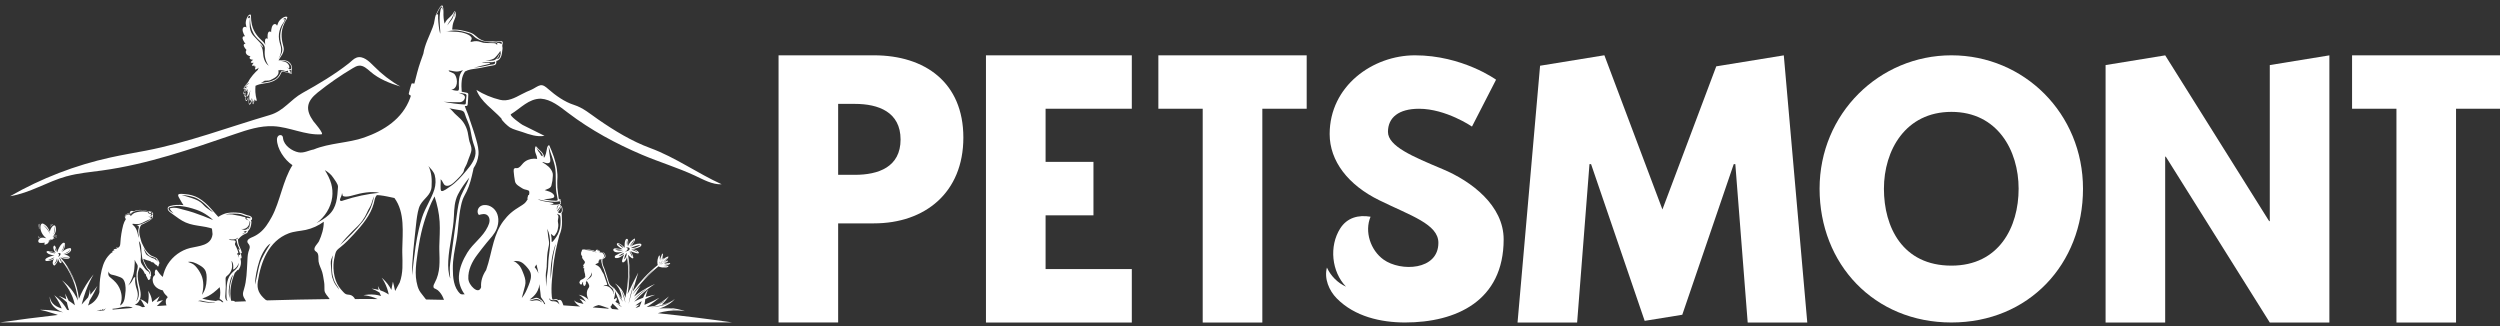
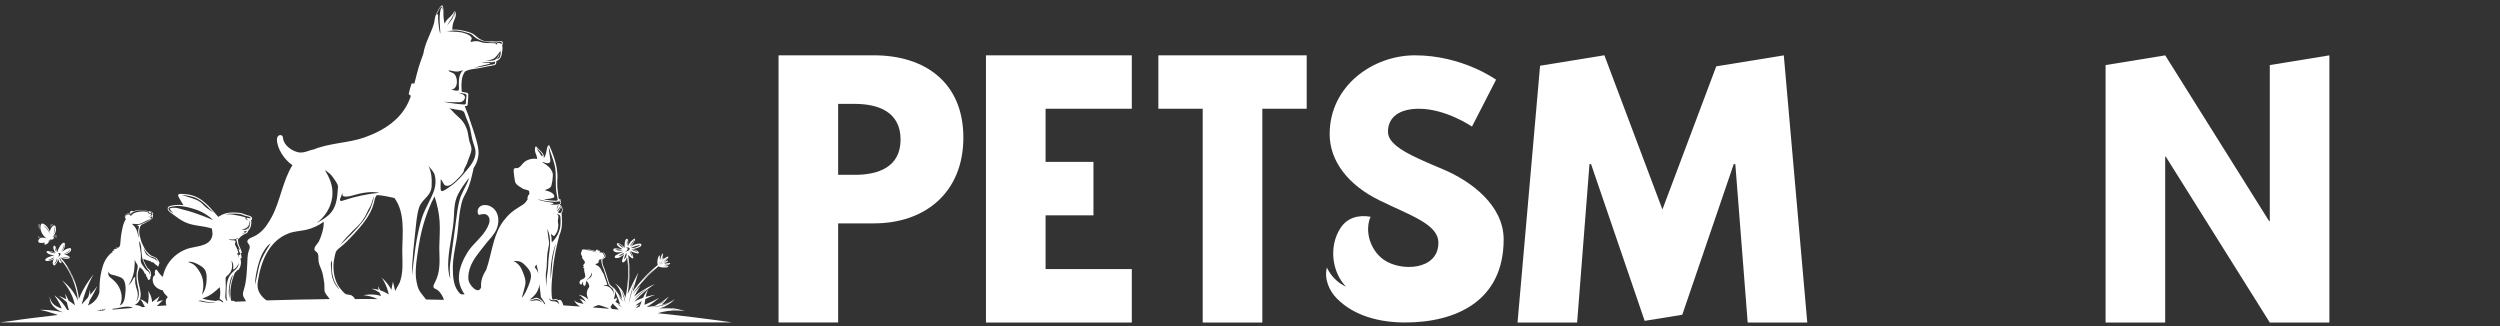
<svg xmlns="http://www.w3.org/2000/svg" width="268" height="35" viewBox="0 0 268 35" fill="none">
  <rect x="0" y="0" width="268" height="35" fill="#333333" stroke="none" />
  <g clip-path="url(#clip0_2158_855)">
-     <path d="M252.141 5.93V11.659H256.899V34.574H263.287V11.659H268.046V5.93H252.141Z" fill="white" />
    <path d="M243.321 6.976V23.708H243.253L232.11 5.934L225.719 6.976V34.574H232.107V16.796H232.175L243.321 34.574H249.709V5.934L243.321 6.976Z" fill="white" />
-     <path d="M209.193 5.93C201.481 5.93 195.059 12.16 195.059 20.234C195.059 28.308 200.902 34.57 209.193 34.57C217.485 34.57 223.298 28.305 223.298 20.234C223.298 12.164 216.978 5.93 209.193 5.93ZM209.193 28.476C203.959 28.476 201.957 24.353 201.957 20.234C201.957 16.116 204.267 11.993 209.193 11.993C214.119 11.993 216.396 16.116 216.396 20.234C216.396 24.353 214.291 28.476 209.193 28.476Z" fill="white" />
    <path d="M178.212 22.455L171.991 5.93H171.953L165.097 7.046L162.68 34.574H169.068L170.392 17.598H170.564L176.308 34.395L180.34 33.742L185.856 17.598H186.027L187.352 34.574H193.74L191.223 5.934L183.983 7.112L178.212 22.455Z" fill="white" />
    <path d="M154.633 18.123C151.439 16.781 148.79 15.676 148.79 14.136C148.79 12.596 149.947 11.659 152.121 11.659C155.01 11.659 157.797 13.568 157.797 13.568L160.378 8.543C160.378 8.543 156.776 5.93 151.679 5.93C147.16 5.93 142.539 9.212 142.539 14.373C142.539 17.255 144.511 19.834 147.876 21.475C151.207 23.116 154.195 24.023 154.195 26.029C154.195 28.997 150.141 29.141 148.314 27.826C146.924 26.831 146.251 24.824 146.924 23.233C145.619 23.011 144.408 23.326 143.666 24.497C142.467 26.391 142.741 29.121 144.29 30.728C143.399 30.327 142.657 29.584 142.246 28.682C141.937 29.857 142.459 31.136 143.304 31.992C145.219 33.936 148.028 34.57 150.625 34.57C156.095 34.57 161.192 32.26 161.192 25.66C161.192 22.043 157.759 19.429 154.633 18.123Z" fill="white" />
    <path d="M124.176 11.659H128.93V34.574H135.322V11.659H140.077V5.93H124.176V11.659Z" fill="white" />
    <path d="M105.695 34.574H121.33V28.845H112.087V23.081H117.219V17.352H112.087V11.659H121.33V5.93H105.695V34.574Z" fill="white" />
    <path d="M93.69 5.93H83.461V34.57H89.849V23.945H93.69C99.16 23.945 103.272 20.647 103.272 14.747C103.272 8.847 99.16 5.93 93.69 5.93ZM91.649 18.741H89.849V11.137H91.649C94.166 11.137 96.541 12.005 96.541 14.957C96.541 17.909 94.162 18.741 91.649 18.741Z" fill="white" />
-     <path d="M70.476 33.583C70.861 33.466 71.256 33.376 71.641 33.33C72.353 33.236 73.004 33.283 73.381 33.349C73.4 33.349 73.403 33.349 73.381 33.337C73.019 33.217 72.379 33.03 71.626 33.007C71.336 32.995 71.032 33.015 70.731 33.054C70.773 33.038 70.815 33.03 70.857 33.015C71.549 32.781 72.086 32.373 72.315 32.081C72.326 32.066 72.322 32.062 72.307 32.074C72.052 32.307 71.546 32.552 70.933 32.672C71.275 32.338 71.531 32.011 71.679 31.805C71.69 31.794 71.683 31.79 71.671 31.797C71.447 32 71.039 32.319 70.548 32.599C70.434 32.665 70.316 32.727 70.198 32.789C69.909 32.828 69.612 32.867 69.315 32.921C69.901 32.556 70.377 32.171 70.651 31.945C70.666 31.933 70.663 31.926 70.647 31.937C70.335 32.116 69.787 32.392 69.155 32.649C69.132 32.657 69.109 32.669 69.087 32.676C69.113 32.517 69.136 32.361 69.155 32.221C69.163 32.167 69.17 32.116 69.178 32.062C69.578 31.848 69.943 31.7 70.191 31.619C70.21 31.611 70.21 31.607 70.191 31.607C69.954 31.642 69.608 31.712 69.216 31.832C69.281 31.502 69.372 31.226 69.486 31.062C69.494 31.051 69.486 31.047 69.479 31.055C69.311 31.202 69.106 31.525 68.942 31.918C68.793 31.968 68.641 32.027 68.489 32.097C68.321 32.167 68.154 32.252 67.986 32.346C68.18 32.132 68.379 31.922 68.576 31.731C69.189 31.144 69.81 30.697 70.187 30.463C70.206 30.452 70.202 30.444 70.183 30.456C69.776 30.634 69.083 30.965 68.375 31.482C68.241 31.58 68.108 31.689 67.975 31.797C68.234 31.323 68.481 30.915 68.641 30.673C68.649 30.658 68.645 30.654 68.633 30.666C68.443 30.86 68.135 31.175 67.807 31.56C68.596 30.428 69.54 29.409 70.602 28.546C70.621 28.561 70.64 28.581 70.666 28.593C70.739 28.628 70.83 28.639 70.899 28.655C71.051 28.682 71.203 28.701 71.355 28.686C71.454 28.674 71.553 28.651 71.629 28.585C71.648 28.565 71.668 28.534 71.652 28.515C71.645 28.507 71.629 28.503 71.618 28.499C71.462 28.476 71.306 28.488 71.15 28.499C71.363 28.464 71.664 28.441 71.82 28.274C71.831 28.258 71.847 28.243 71.843 28.223C71.843 28.184 71.789 28.177 71.751 28.184C71.557 28.208 71.367 28.247 71.18 28.309C71.268 28.262 71.344 28.2 71.424 28.138C71.481 28.095 71.546 28.068 71.603 28.021C71.614 28.013 71.626 27.998 71.626 27.982C71.626 27.97 71.611 27.963 71.599 27.955C71.527 27.924 71.447 27.955 71.378 27.99C71.287 28.037 71.195 28.091 71.112 28.153C71.279 28.029 71.431 27.885 71.561 27.718C71.614 27.651 71.664 27.57 71.641 27.488C71.431 27.562 71.203 27.651 71.112 27.854C71.146 27.788 71.146 27.702 71.112 27.636C71.039 27.749 70.978 27.873 70.937 28.005C70.99 27.858 71.032 27.702 71.058 27.546C71.081 27.422 71.093 27.29 71.039 27.177C70.998 27.177 70.971 27.224 70.956 27.262C70.861 27.488 70.792 27.725 70.758 27.97C70.788 27.799 70.781 27.62 70.735 27.453C70.727 27.422 70.704 27.383 70.674 27.387C70.655 27.387 70.64 27.41 70.632 27.43C70.499 27.683 70.446 27.978 70.48 28.266C70.487 28.313 70.495 28.363 70.51 28.41C69.494 29.23 68.584 30.199 67.815 31.265C68.07 30.444 68.283 29.678 68.409 29.262C68.413 29.242 68.409 29.242 68.401 29.258C68.177 29.709 67.712 30.596 67.275 31.521C67.408 30.848 67.453 30.199 67.476 29.651C67.51 28.768 67.461 28.017 67.324 27.317C67.438 27.441 67.56 27.554 67.701 27.651C67.758 27.69 67.842 27.721 67.884 27.663C67.929 27.597 67.762 27.204 67.724 27.134C67.674 27.041 67.609 26.955 67.537 26.881C67.655 26.963 67.796 27.01 67.933 27.052C68.005 27.076 68.074 27.099 68.146 27.122C68.264 27.161 68.401 27.196 68.5 27.122C68.458 26.963 68.299 26.874 68.154 26.804C68.021 26.737 67.838 26.695 67.689 26.702C67.99 26.687 68.291 26.613 68.561 26.481C68.622 26.45 68.683 26.419 68.725 26.36C68.767 26.302 68.774 26.22 68.733 26.17C68.691 26.119 68.618 26.115 68.55 26.115C68.192 26.127 67.838 26.255 67.552 26.477C67.773 26.282 67.945 26.03 68.051 25.753C68.074 25.691 68.089 25.606 68.04 25.563C67.709 25.75 67.446 26.053 67.305 26.407C67.324 26.282 67.442 25.489 67.145 25.617C66.962 25.695 66.913 26.411 66.989 26.566C66.814 26.391 66.593 26.193 66.365 26.096C66.121 25.991 66.045 26.185 66.224 26.356C66.384 26.508 66.547 26.613 66.742 26.714C66.517 26.687 66.296 26.66 66.072 26.632C65.999 26.625 65.927 26.617 65.858 26.636C65.71 26.687 65.71 26.839 65.817 26.936C65.965 27.068 66.251 27.068 66.437 27.041C66.578 27.017 66.719 26.998 66.86 26.975C66.574 27.08 66.3 27.208 66.034 27.356C66.003 27.375 65.969 27.391 65.946 27.418C65.866 27.508 65.889 27.655 66.014 27.667C66.353 27.706 66.662 27.469 66.924 27.247C66.822 27.457 66.742 27.679 66.692 27.908C66.677 27.986 66.673 28.091 66.745 28.122C66.787 28.142 66.837 28.122 66.879 28.099C67.069 27.986 67.16 27.776 67.214 27.55C67.316 28.184 67.354 28.861 67.324 29.651C67.297 30.312 67.236 31.117 67.031 31.922C66.997 31.801 66.966 31.677 66.917 31.564C66.669 30.946 66.228 30.553 65.95 30.397C65.934 30.39 65.931 30.397 65.942 30.405C66.186 30.615 66.502 31.078 66.612 31.661C66.639 31.79 66.654 31.922 66.665 32.054C66.62 31.98 66.574 31.902 66.528 31.836C66.231 31.424 65.904 30.977 65.752 30.763C65.744 30.751 65.737 30.755 65.744 30.767C65.778 30.852 65.835 30.985 65.893 31.125C65.843 30.977 65.748 30.845 65.634 30.739C65.542 30.658 65.44 30.588 65.371 30.491C65.314 30.409 65.284 30.316 65.253 30.222C65.105 29.763 64.983 29.293 64.815 28.841C64.743 28.647 64.644 28.468 64.602 28.262C64.568 28.091 64.568 27.916 64.591 27.745C64.713 27.725 64.831 27.679 64.884 27.57C64.926 27.48 64.914 27.371 64.876 27.282C64.85 27.212 64.808 27.146 64.751 27.099C64.671 27.033 64.56 27.017 64.457 27.029C64.431 27.029 64.4 27.037 64.362 27.045C64.355 27.021 64.343 26.998 64.332 26.975C64.278 26.874 64.18 26.796 64.069 26.772C64.012 26.761 63.947 26.761 63.906 26.8C63.879 26.819 63.864 26.85 63.848 26.877C63.841 26.893 63.833 26.909 63.825 26.92C63.54 26.815 63.239 26.753 62.935 26.741C62.786 26.737 62.638 26.741 62.489 26.741C62.364 26.741 62.375 26.936 62.318 27.017C62.295 27.049 62.291 27.091 62.291 27.13C62.291 27.196 62.291 27.27 62.31 27.332C62.329 27.391 62.409 27.434 62.413 27.492C62.413 27.508 62.409 27.523 62.406 27.539C62.383 27.632 62.444 27.721 62.501 27.791L62.626 27.951C62.653 27.986 62.684 28.025 62.695 28.068C62.744 28.27 62.497 28.336 62.512 28.515C62.539 28.515 62.566 28.507 62.592 28.495C62.558 28.573 62.52 28.678 62.527 28.764C62.558 28.756 62.6 28.752 62.626 28.736C62.603 28.888 62.615 29.048 62.661 29.192C62.68 29.254 62.703 29.312 62.714 29.378C62.725 29.437 62.725 29.495 62.729 29.553C62.729 29.588 62.741 29.627 62.748 29.662C62.741 29.678 62.733 29.697 62.725 29.709C62.668 29.798 62.581 29.86 62.486 29.911C62.398 29.958 62.269 29.993 62.204 30.07C62.189 30.09 62.177 30.113 62.166 30.133C62.135 30.195 62.105 30.253 62.112 30.323C62.112 30.355 62.139 30.386 62.169 30.386C62.162 30.424 62.185 30.463 62.223 30.483C62.257 30.502 62.299 30.498 62.337 30.491C62.36 30.483 62.386 30.471 62.39 30.448C62.39 30.428 62.375 30.405 62.39 30.39C62.398 30.382 62.406 30.382 62.413 30.378C62.425 30.37 62.425 30.351 62.425 30.335C62.428 30.257 62.467 30.23 62.52 30.211C62.486 30.292 62.501 30.393 62.508 30.479C62.508 30.487 62.508 30.498 62.516 30.502C62.52 30.506 62.527 30.506 62.535 30.51C62.543 30.514 62.546 30.526 62.546 30.533C62.554 30.564 62.558 30.603 62.577 30.631C62.596 30.658 62.638 30.673 62.661 30.646C62.664 30.642 62.668 30.634 62.676 30.631C62.684 30.627 62.691 30.627 62.699 30.623C62.741 30.611 62.763 30.561 62.775 30.518C62.782 30.471 62.786 30.424 62.817 30.39C62.824 30.382 62.828 30.378 62.832 30.366C62.832 30.358 62.832 30.347 62.832 30.339C62.821 30.304 62.782 30.253 62.809 30.218C62.824 30.199 62.843 30.187 62.862 30.172C62.881 30.16 62.897 30.14 62.912 30.125C63.022 30.316 63.197 30.51 63.159 30.739C63.148 30.817 63.091 30.876 63.049 30.942C62.893 31.167 62.878 31.475 62.942 31.743C62.977 31.879 63.026 32.007 63.087 32.132C63.041 32.089 62.999 32.038 62.954 32.004C62.619 31.727 62.257 31.634 62.055 31.603C62.044 31.603 62.044 31.607 62.055 31.611C62.242 31.7 62.524 31.91 62.725 32.221C62.752 32.26 62.771 32.303 62.798 32.346C62.779 32.334 62.763 32.319 62.744 32.303C62.508 32.14 62.276 32.066 62.143 32.027C62.135 32.027 62.132 32.027 62.139 32.035C62.242 32.128 62.394 32.311 62.52 32.529C62.531 32.548 62.539 32.568 62.546 32.583C62.432 32.556 62.322 32.525 62.211 32.501C61.914 32.447 61.671 32.338 61.568 32.202C61.56 32.194 61.557 32.202 61.56 32.206C61.602 32.369 61.808 32.622 62.09 32.797C62.12 32.816 62.154 32.836 62.189 32.859C61.595 32.816 61.001 32.774 60.399 32.735C60.392 32.715 60.384 32.696 60.377 32.676C60.316 32.532 60.281 32.373 60.186 32.245C60.114 32.147 60.015 32.132 59.912 32.155C59.889 32.159 59.87 32.171 59.847 32.178C59.756 32.089 59.642 32.038 59.493 32.074C59.444 32.085 59.394 32.108 59.341 32.112C59.295 32.112 59.25 32.105 59.208 32.081C59.185 31.988 59.162 31.895 59.154 31.801C59.128 31.521 59.117 31.237 59.12 30.953C59.124 30.386 59.181 29.818 59.238 29.25C59.284 28.779 59.334 28.305 59.402 27.838C59.489 27.235 59.615 26.644 59.756 26.053C59.821 25.781 59.889 25.508 59.962 25.236C60.114 24.894 60.205 24.524 60.236 24.147C60.255 23.918 60.251 23.684 60.239 23.455C60.232 23.268 60.228 23.078 60.205 22.891C60.205 22.875 60.198 22.86 60.194 22.844C60.232 22.809 60.262 22.767 60.281 22.716C60.358 22.49 60.297 22.109 60.061 21.996C60.041 21.989 60.023 21.985 60 21.977C60 21.961 59.996 21.95 59.992 21.934C60.011 21.926 60.03 21.926 60.045 21.915C60.076 21.899 60.106 21.88 60.121 21.849C60.144 21.806 60.133 21.755 60.121 21.709C60.11 21.627 60.141 21.549 60.137 21.471C60.133 21.394 60.041 21.351 59.981 21.328C59.954 21.316 59.923 21.312 59.897 21.304C59.866 21.059 59.832 20.814 59.802 20.569C59.76 20.262 59.726 19.951 59.737 19.64C59.741 19.527 59.745 19.418 59.741 19.313C59.741 19.29 59.748 19.27 59.748 19.247C59.775 18.877 59.756 18.512 59.703 18.146C59.573 17.255 59.242 16.384 58.873 15.56C58.702 15.595 58.648 15.816 58.622 15.995C58.576 16.31 58.488 16.621 58.367 16.917C58.313 16.676 58.214 16.446 58.043 16.271C57.883 16.108 57.7 15.972 57.567 15.785C57.525 15.727 57.457 15.661 57.407 15.707C57.392 15.723 57.384 15.746 57.381 15.77C57.35 15.898 57.335 16.034 57.35 16.166C57.377 16.376 57.483 16.559 57.541 16.762C57.563 16.855 57.575 16.948 57.582 17.041C57.468 17.022 57.354 17.006 57.232 17.01C56.802 17.018 56.368 17.185 56.071 17.504C55.873 17.718 55.694 18.018 55.409 18.026C55.325 18.026 55.233 18.002 55.161 18.045C55.055 18.103 55.055 18.255 55.066 18.379C55.096 18.741 55.138 19.076 55.207 19.437C55.279 19.814 55.725 20.009 56.006 20.2C56.208 20.336 56.44 20.32 56.646 20.421C56.741 20.468 56.749 20.565 56.745 20.659C56.741 20.748 56.73 20.83 56.703 20.911C56.654 20.904 56.604 20.915 56.6 20.974C56.593 21.067 56.566 21.16 56.532 21.246C56.532 21.254 56.524 21.261 56.528 21.269C56.528 21.277 56.532 21.281 56.539 21.289C56.551 21.304 56.57 21.316 56.585 21.328C56.478 21.506 56.368 21.685 56.204 21.821C56.067 21.934 55.915 22.027 55.763 22.121C55.412 22.335 55.066 22.56 54.754 22.833C54.472 23.078 54.194 23.389 53.97 23.688C53.471 24.346 53.159 25.131 52.93 25.925C52.641 26.928 52.462 27.966 52.112 28.95C51.716 29.538 51.526 30.148 51.575 30.79C51.446 31.167 51.168 31.23 50.783 30.907C50.498 30.666 50.224 30.257 50.205 29.872C50.163 28.95 50.593 28.072 51.141 27.34C51.48 26.889 51.834 26.426 52.188 25.998C52.584 25.52 53.007 25.119 53.246 24.524C53.509 23.871 53.505 23.058 53.064 22.514C52.877 22.284 52.622 22.109 52.344 22.027C52.036 21.934 51.674 21.957 51.427 22.168C51.179 22.378 51.111 22.809 51.339 23.043C51.632 22.957 51.971 22.875 52.222 23.054C52.405 23.183 52.489 23.424 52.481 23.649C52.474 23.875 52.39 24.093 52.291 24.295C51.758 25.427 50.73 26.049 50.094 27.087C49.626 27.854 49.249 28.701 49.196 29.6C49.154 30.296 49.394 31 49.813 31.552C49.618 31.568 49.428 31.576 49.325 31.479C48.633 30.825 48.545 29.748 48.545 28.826C48.522 27.811 48.747 26.807 48.926 25.812C49.15 24.559 49.139 23.346 49.409 22.098C49.462 21.86 49.512 21.619 49.599 21.394C49.714 21.09 49.881 20.814 50.026 20.522C50.368 19.822 50.54 19.06 50.711 18.302C50.73 18.212 50.749 18.119 50.768 18.026C51.042 17.613 51.233 17.146 51.29 16.606C51.343 16.065 51.198 15.501 51.054 14.984C50.859 14.276 50.612 13.58 50.376 12.884C50.3 12.662 50.25 12.425 50.151 12.207C50.026 11.923 49.915 11.639 49.82 11.355C49.843 11.355 49.87 11.359 49.893 11.363C50.052 11.371 50.121 11.359 50.14 11.18C50.174 10.846 50.186 10.504 50.201 10.165C50.201 10.095 50.205 10.041 50.17 10.002C50.148 9.979 50.113 9.963 50.079 9.955C50.056 9.947 50.033 9.944 50.011 9.936C49.839 9.897 49.668 9.862 49.497 9.831C49.462 9.446 49.455 9.053 49.497 8.648C49.535 8.256 49.664 7.941 49.847 7.664C50.239 7.447 50.665 7.408 51.153 7.338C51.727 7.256 52.287 7.101 52.85 7.015C52.949 6.999 53.06 6.98 53.128 6.906C53.216 6.813 53.216 6.669 53.208 6.54C53.338 6.513 53.444 6.451 53.528 6.365C53.73 6.159 53.806 5.821 53.829 5.533C53.84 5.393 53.886 5.234 53.867 5.098C53.855 5.02 53.836 4.938 53.844 4.856C53.852 4.775 53.886 4.701 53.894 4.615C53.905 4.456 53.848 4.417 53.692 4.413C53.562 4.409 53.433 4.409 53.303 4.448C53.288 4.452 53.269 4.46 53.254 4.46C53.235 4.46 53.216 4.46 53.197 4.46C52.961 4.425 52.713 4.429 52.477 4.444C51.849 4.483 51.381 4.215 50.928 3.791C50.585 3.468 49.961 3.355 49.52 3.258C49.177 3.184 48.823 3.157 48.473 3.168C48.495 2.892 48.526 2.616 48.617 2.356C48.682 2.173 48.773 2.006 48.827 1.819C48.88 1.636 48.895 1.426 48.804 1.259C48.796 1.247 48.792 1.235 48.781 1.228C48.728 1.185 48.663 1.259 48.636 1.321C48.488 1.617 48.221 1.823 47.989 2.052C47.841 2.196 47.742 2.363 47.658 2.538C47.555 2.13 47.525 1.702 47.54 1.278C47.544 1.169 47.529 0.637 47.41 0.586C47.209 0.497 46.737 1.543 46.695 1.675C46.603 1.955 46.588 2.254 46.516 2.538C46.478 2.682 46.428 2.822 46.375 2.958C46.017 3.9 45.538 4.763 45.385 5.751C45.279 6.039 45.18 6.33 45.081 6.607C44.807 7.373 44.624 8.174 44.418 8.963C44.35 8.956 44.278 8.94 44.209 8.936C44.186 8.936 44.163 8.932 44.144 8.944C44.125 8.956 44.118 8.979 44.11 8.998C44.003 9.337 43.897 9.66 43.828 10.006C43.825 10.029 43.817 10.056 43.828 10.08C43.847 10.146 43.939 10.208 44.045 10.259C44.015 10.344 43.992 10.434 43.962 10.519C43.139 12.752 41.167 13.996 39.028 14.747C37.372 15.33 35.301 15.326 33.63 16.023C33.105 16.112 32.583 16.439 32.004 16.33C31.315 16.201 30.444 15.602 30.345 14.848C30.333 14.758 30.329 14.665 30.28 14.591C30.196 14.463 29.998 14.447 29.872 14.537C29.747 14.626 29.69 14.79 29.69 14.945C29.69 15.921 30.482 17.135 31.353 17.707C30.333 19.297 30.013 21.646 29.134 23.249C28.753 23.945 28.376 24.54 27.809 24.98C27.573 25.162 27.307 25.322 26.991 25.446C26.759 25.54 26.458 25.711 26.526 25.96C26.553 26.057 26.633 26.123 26.686 26.209C26.877 26.512 26.709 26.71 26.629 27.01C26.53 27.379 26.53 27.764 26.511 28.142C26.454 29.071 26.443 30.059 26.169 30.953C26.092 31.195 26.005 31.451 26.066 31.696C26.092 31.809 26.153 31.906 26.21 32.007C26.267 32.105 26.325 32.202 26.378 32.299C25.986 32.315 25.594 32.33 25.201 32.346C25.152 32.303 25.103 32.264 25.034 32.252C24.954 32.237 24.874 32.252 24.794 32.252C24.76 32.155 24.741 32.05 24.726 31.949C24.726 31.926 24.718 31.898 24.718 31.875C24.661 31.366 24.707 30.852 24.817 30.355C24.874 30.105 24.947 29.857 25.03 29.619C25.072 29.499 25.118 29.382 25.167 29.265C25.167 29.265 25.167 29.265 25.167 29.258C25.27 29.149 25.384 29.048 25.472 28.923C25.487 28.943 25.498 28.962 25.514 28.982C25.818 28.643 25.917 28.126 25.757 27.694C25.788 27.733 25.852 27.714 25.879 27.671C25.906 27.628 25.902 27.578 25.894 27.531C25.875 27.371 25.834 27.216 25.746 27.084C25.776 27.095 25.803 27.119 25.83 27.134C25.86 27.15 25.902 27.15 25.917 27.122C25.929 27.103 25.925 27.08 25.917 27.06C25.864 26.784 25.727 26.566 25.624 26.314C25.544 26.111 25.525 25.893 25.506 25.676C25.552 25.633 25.601 25.594 25.643 25.54C25.814 25.337 26.035 25.178 26.275 25.077C26.393 25.03 26.53 24.976 26.564 24.855C26.568 24.836 26.572 24.812 26.58 24.793C26.591 24.762 26.618 24.738 26.64 24.715C26.819 24.528 26.888 24.307 26.922 24.058C26.934 23.976 26.956 23.887 26.953 23.805C26.953 23.774 26.926 23.614 26.877 23.622C26.96 23.607 27.025 23.525 27.025 23.439C27.025 23.4 27.014 23.365 27.002 23.33C26.972 23.229 26.77 23.128 26.671 23.109C26.557 23.089 26.446 23.054 26.336 23.012C26.123 22.934 25.91 22.837 25.681 22.817C25.232 22.774 24.798 22.751 24.349 22.837C24.086 22.887 23.721 23.035 23.401 23.249C23.165 22.969 22.917 22.697 22.67 22.42C22.244 21.942 21.756 21.491 21.262 21.215C20.82 20.966 20.31 20.841 19.807 20.806C19.674 20.799 19.198 20.729 19.118 20.857C19.038 20.985 19.221 21.246 19.282 21.351C19.408 21.561 19.518 21.786 19.663 21.981C19.663 21.985 19.67 21.989 19.674 21.992C19.194 21.938 18.711 21.954 18.25 22.074C18.14 22.105 18.014 22.16 17.988 22.273C17.927 22.521 18.144 22.697 18.311 22.813C18.604 23.015 18.882 23.241 19.179 23.439C19.411 23.595 19.651 23.743 19.91 23.852C20.458 24.093 21.06 24.167 21.646 24.26C21.943 24.307 22.24 24.357 22.529 24.439C22.59 24.454 22.655 24.478 22.716 24.501C22.723 24.559 22.731 24.618 22.742 24.672C22.765 24.816 22.773 24.96 22.784 25.104C22.647 26.352 21.326 26.352 20.378 26.586C19.404 26.827 18.528 27.465 17.984 28.328C17.725 28.74 17.55 29.207 17.451 29.689C17.215 29.495 17.021 29.242 16.853 28.985C16.83 28.947 16.8 28.908 16.758 28.9C16.693 28.888 16.648 28.95 16.625 29.017C16.625 29.024 16.617 29.036 16.617 29.044C16.579 29.188 16.583 29.343 16.625 29.487C16.507 29.53 16.431 29.654 16.396 29.779C16.309 30.09 16.415 30.44 16.629 30.681C16.842 30.922 17.142 31.066 17.455 31.132C17.455 31.132 17.455 31.132 17.459 31.132C17.538 31.354 17.668 31.541 17.851 31.696C17.873 31.724 17.896 31.755 17.919 31.778C17.946 31.805 17.972 31.836 17.969 31.871C17.965 31.91 17.927 31.933 17.9 31.957C17.79 32.054 17.767 32.221 17.771 32.373C17.771 32.529 17.805 32.645 17.854 32.739C17.504 32.762 17.158 32.785 16.811 32.812C17.074 32.564 17.321 32.303 17.462 32.182C17.466 32.178 17.462 32.171 17.459 32.175C17.318 32.21 17.066 32.272 16.796 32.369C16.918 32.14 17.044 31.895 17.104 31.778C17.108 31.77 17.104 31.766 17.097 31.77C16.986 31.856 16.747 32.038 16.53 32.206C16.457 32.264 16.389 32.322 16.316 32.385C16.297 32.245 16.278 32.105 16.244 31.972C16.153 31.615 15.989 31.331 15.882 31.187C15.879 31.179 15.871 31.183 15.875 31.191C15.928 31.366 15.959 31.673 15.928 32.007C15.913 32.194 15.886 32.389 15.86 32.587C15.784 32.509 15.7 32.439 15.616 32.377C15.388 32.206 15.159 32.108 15.034 32.054C15.026 32.054 15.022 32.054 15.026 32.062C15.174 32.214 15.372 32.564 15.54 32.906C15.441 32.914 15.346 32.921 15.247 32.929C15.136 32.863 15.026 32.793 14.896 32.758C14.801 32.735 14.698 32.723 14.603 32.704C14.554 32.692 14.501 32.684 14.451 32.669C14.603 32.606 14.744 32.505 14.858 32.342C15.296 31.72 14.984 30.992 14.855 30.331C14.763 29.876 14.698 29.394 14.862 28.95C14.9 28.845 14.942 28.744 14.98 28.639C14.988 28.643 14.992 28.651 14.995 28.655C15.041 28.694 15.094 28.733 15.14 28.771C15.289 28.896 15.403 29.055 15.475 29.238C15.494 29.293 15.521 29.355 15.578 29.367C15.589 29.367 15.601 29.367 15.608 29.374C15.62 29.382 15.624 29.39 15.627 29.402C15.646 29.448 15.658 29.499 15.662 29.546C15.662 29.561 15.662 29.577 15.669 29.592C15.681 29.631 15.719 29.639 15.734 29.67C15.764 29.728 15.768 29.775 15.803 29.829C15.833 29.876 15.848 29.93 15.879 29.985C15.882 29.997 15.89 30.004 15.902 30.008C15.913 30.008 15.924 30.008 15.936 30.008C15.947 30.008 15.951 30.02 15.962 30.024C15.978 30.028 15.993 30.012 16 30C16.035 29.954 16.115 29.892 16.126 29.841C16.149 29.756 16.084 29.689 16.16 29.604C16.172 29.592 16.183 29.581 16.191 29.565C16.198 29.549 16.198 29.534 16.198 29.518C16.198 29.421 16.187 29.324 16.168 29.23C16.145 29.098 16.099 28.962 15.993 28.88C15.962 28.857 15.928 28.838 15.898 28.81C15.764 28.686 15.677 28.491 15.589 28.332C15.49 28.145 15.395 27.951 15.357 27.741C15.357 27.741 15.357 27.741 15.357 27.737C15.498 27.799 15.639 27.861 15.784 27.904C15.89 27.935 15.997 27.951 16.099 27.994C16.198 28.033 16.233 28.142 16.347 28.114C16.465 28.083 16.564 28.305 16.663 28.355C16.728 28.387 16.796 28.414 16.838 28.472C16.857 28.495 16.868 28.526 16.891 28.546C16.914 28.565 16.952 28.573 16.975 28.554C16.986 28.542 16.99 28.526 16.994 28.515C17.006 28.468 17.017 28.425 17.024 28.379C17.032 28.34 17.044 28.301 17.066 28.27C17.074 28.258 17.082 28.25 17.089 28.239C17.093 28.227 17.089 28.215 17.089 28.204C17.078 28.072 17.017 27.943 16.918 27.854C16.903 27.838 16.884 27.826 16.876 27.803C16.868 27.788 16.868 27.768 16.861 27.749C16.846 27.71 16.808 27.686 16.769 27.663C16.629 27.589 16.491 27.504 16.339 27.457C16.172 27.402 16.038 27.282 15.913 27.157C15.814 27.056 15.715 26.955 15.635 26.842C15.441 26.574 15.327 26.263 15.174 25.971C15.079 25.617 14.946 25.256 14.927 24.89C14.912 24.606 14.984 24.307 15.159 24.089C15.418 24.003 15.673 23.848 15.894 23.727C16.069 23.634 16.236 23.521 16.362 23.362C16.385 23.334 16.404 23.303 16.408 23.268C16.408 23.237 16.4 23.206 16.396 23.179C16.381 23.074 16.434 22.965 16.408 22.864C16.389 22.79 16.332 22.732 16.263 22.697C16.122 22.623 15.951 22.665 15.795 22.619C15.3 22.475 14.836 22.444 14.352 22.642C14.345 22.642 14.337 22.65 14.329 22.654C14.249 22.615 14.139 22.599 14.063 22.611C14.048 22.611 14.028 22.619 14.013 22.627C14.002 22.634 13.994 22.646 13.987 22.658C13.956 22.704 13.937 22.763 13.914 22.817C13.777 22.837 13.636 22.895 13.534 22.961C13.496 22.988 13.457 23.015 13.431 23.054C13.378 23.128 13.37 23.233 13.397 23.323C13.416 23.385 13.454 23.435 13.496 23.482C13.366 23.68 13.267 23.906 13.21 24.112C13.046 24.735 12.944 25.372 12.905 26.014C12.898 26.115 12.894 26.216 12.864 26.314C12.803 26.492 12.643 26.644 12.472 26.504C12.464 26.582 12.521 26.66 12.593 26.675C12.449 26.656 12.296 26.683 12.167 26.749C12.205 26.78 12.247 26.807 12.293 26.819C12.239 26.827 12.19 26.846 12.14 26.866C12.102 26.885 12.06 26.909 12.045 26.948C12.03 26.986 12.049 27.045 12.091 27.049C11.942 27.033 11.657 27.375 11.573 27.476C11.105 28.044 10.922 28.756 10.793 29.472C10.69 30.035 10.663 30.615 10.656 31.187C10.656 31.226 10.663 31.265 10.663 31.303C10.549 31.805 10.237 32.268 9.788 32.556C9.677 32.63 9.556 32.692 9.438 32.754C9.487 32.63 9.533 32.501 9.567 32.377C9.582 32.326 9.586 32.28 9.597 32.229C9.978 31.611 10.279 31.016 10.427 30.685C10.435 30.669 10.427 30.666 10.42 30.681C10.264 30.907 9.997 31.237 9.681 31.607C9.681 31.385 9.662 31.195 9.635 31.058C9.635 31.043 9.628 31.043 9.624 31.058C9.624 31.261 9.567 31.556 9.445 31.875C9.224 32.128 8.988 32.389 8.752 32.645C8.874 32.159 9.023 31.673 9.19 31.222C9.468 30.459 9.799 29.814 10.016 29.444C10.028 29.425 10.02 29.421 10.008 29.441C9.746 29.771 9.3 30.355 8.905 31.086C8.745 31.381 8.596 31.7 8.463 32.031C8.273 30.378 7.565 28.787 6.461 27.562C6.708 27.725 7.043 27.78 7.325 27.725C7.397 27.71 7.488 27.667 7.477 27.589C7.473 27.554 7.443 27.523 7.416 27.5C7.264 27.371 7.066 27.305 6.868 27.317C7.134 27.235 7.42 27.142 7.576 26.909C7.644 26.807 7.652 26.628 7.538 26.597C7.511 26.59 7.481 26.593 7.45 26.597C7.138 26.648 6.849 26.811 6.639 27.049C6.807 26.831 6.925 26.57 6.971 26.298C6.986 26.201 6.982 26.08 6.898 26.034C6.822 25.995 6.731 26.045 6.666 26.1C6.423 26.306 6.213 26.753 6.129 27.056C6.099 26.994 5.935 26.049 5.741 26.407C5.707 26.465 5.711 26.539 5.722 26.609C5.753 26.796 5.848 26.971 5.981 27.103C5.703 27.002 5.41 26.893 5.113 26.916C5.09 26.916 5.067 26.916 5.044 26.932C4.862 27.025 5.185 27.208 5.246 27.235C5.433 27.321 5.634 27.36 5.836 27.395C5.547 27.43 5.265 27.519 5.014 27.659C4.915 27.714 4.808 27.83 4.869 27.924C4.911 27.99 5.006 27.99 5.086 27.978C5.33 27.947 5.593 27.912 5.779 27.745C5.722 27.865 5.661 27.986 5.65 28.118C5.638 28.25 5.684 28.398 5.798 28.464C5.871 28.507 6.076 28.2 6.103 28.149C6.183 28.001 6.198 27.893 6.202 27.721C6.236 27.823 6.278 27.924 6.327 28.021C6.354 28.072 6.381 28.122 6.423 28.157C6.464 28.192 6.521 28.215 6.575 28.204C6.605 28.099 6.594 27.986 6.563 27.881C7.572 29.098 8.208 30.646 8.353 32.233C8.242 31.953 8.105 31.689 7.949 31.455C7.519 30.786 6.997 30.323 6.689 30.078C6.674 30.067 6.67 30.07 6.681 30.086C6.952 30.378 7.37 30.926 7.675 31.611C7.835 31.961 7.957 32.342 8.025 32.727C7.881 32.602 7.732 32.482 7.584 32.381C7.511 32.33 7.439 32.287 7.367 32.245C7.214 31.937 7.07 31.646 6.994 31.486C6.986 31.475 6.982 31.475 6.986 31.486C7.013 31.619 7.058 31.84 7.108 32.085C6.799 31.918 6.518 31.801 6.331 31.731C6.316 31.727 6.312 31.731 6.327 31.739C6.537 31.871 6.853 32.108 7.176 32.412C7.191 32.49 7.207 32.564 7.222 32.641C7.264 32.832 7.325 33.042 7.401 33.252C7.329 33.236 7.26 33.225 7.191 33.209C7.051 32.953 6.887 32.704 6.708 32.494C6.384 32.097 6.042 31.817 5.84 31.661C5.829 31.654 5.825 31.661 5.832 31.669C5.992 31.871 6.236 32.237 6.445 32.672C6.506 32.797 6.556 32.933 6.613 33.061C6.586 33.054 6.56 33.05 6.533 33.042C6.179 32.929 5.871 32.762 5.665 32.529C5.456 32.299 5.36 32.031 5.353 31.825C5.353 31.801 5.345 31.801 5.341 31.825C5.319 32.031 5.364 32.326 5.551 32.614C5.73 32.906 6.049 33.163 6.415 33.337C6.529 33.392 6.651 33.439 6.769 33.489C6.48 33.419 6.186 33.361 5.909 33.322C5.254 33.225 4.671 33.213 4.333 33.209C4.314 33.209 4.314 33.217 4.333 33.221C4.664 33.287 5.227 33.431 5.84 33.637C5.958 33.676 6.08 33.719 6.202 33.765C4.062 34.007 1.999 34.271 0.016 34.559H78.463C75.935 34.193 73.27 33.863 70.491 33.571L70.476 33.583ZM71.511 28.34C71.664 28.289 71.782 28.231 71.782 28.231C71.782 28.231 71.675 28.317 71.519 28.367C71.363 28.418 71.226 28.414 71.226 28.414C71.226 28.414 71.355 28.39 71.508 28.34H71.511ZM71.31 28.612C71.451 28.596 71.561 28.55 71.561 28.55C71.561 28.55 71.462 28.624 71.314 28.639C71.165 28.655 71.051 28.628 71.051 28.628C71.051 28.628 71.169 28.628 71.31 28.608V28.612ZM71.325 28.114C71.431 28.04 71.527 27.994 71.527 27.994C71.527 27.994 71.451 28.064 71.344 28.138C71.237 28.212 71.142 28.258 71.142 28.258C71.142 28.258 71.222 28.184 71.325 28.114ZM71.127 28.153C71.127 28.153 71.055 28.219 70.96 28.282C70.864 28.344 70.773 28.387 70.773 28.387C70.773 28.387 70.845 28.32 70.941 28.258C71.036 28.196 71.127 28.153 71.127 28.153ZM71.15 28.009C71.192 27.963 71.26 27.904 71.333 27.846C71.405 27.784 71.466 27.725 71.5 27.675C71.538 27.624 71.549 27.585 71.549 27.585C71.549 27.585 71.542 27.624 71.511 27.683C71.481 27.741 71.424 27.807 71.348 27.869C71.275 27.931 71.203 27.982 71.157 28.021C71.112 28.064 71.085 28.091 71.085 28.091C71.085 28.091 71.104 28.056 71.146 28.009H71.15ZM70.986 27.554C71.024 27.387 71.028 27.247 71.028 27.247C71.028 27.247 71.055 27.391 71.017 27.562C70.982 27.733 70.925 27.861 70.918 27.858C70.925 27.858 70.956 27.725 70.99 27.554H70.986ZM70.864 28.122C70.982 28.001 71.093 27.92 71.093 27.92C71.093 27.92 71.005 28.025 70.887 28.142C70.822 28.196 70.784 28.262 70.75 28.305C70.72 28.34 70.693 28.375 70.693 28.375C70.697 28.379 70.75 28.247 70.864 28.122ZM70.735 27.655C70.746 27.76 70.727 27.846 70.727 27.846C70.727 27.846 70.708 27.663 70.708 27.655C70.708 27.651 70.693 27.465 70.693 27.465C70.693 27.465 70.727 27.546 70.735 27.651V27.655ZM70.682 28.142C70.693 28.072 70.72 28.013 70.72 28.013C70.72 28.013 70.724 28.075 70.712 28.145C70.701 28.215 70.674 28.274 70.674 28.274C70.674 28.274 70.67 28.212 70.682 28.142ZM67.769 26.761C67.842 26.769 67.941 26.784 68.043 26.823C68.146 26.862 68.23 26.924 68.283 26.975C68.337 27.025 68.363 27.064 68.363 27.064C68.363 27.064 68.215 26.967 68.017 26.897C67.994 26.889 67.651 26.761 67.651 26.761C67.651 26.761 67.697 26.761 67.769 26.765V26.761ZM68.123 26.376C68.405 26.286 68.653 26.267 68.653 26.267C68.653 26.267 68.455 26.43 68.165 26.52C67.876 26.609 67.625 26.593 67.625 26.593C67.625 26.593 67.842 26.465 68.123 26.376ZM66.631 26.842C66.559 26.858 66.452 26.87 66.342 26.858C66.117 26.835 65.95 26.741 65.95 26.741C65.95 26.741 66.136 26.718 66.353 26.741C66.566 26.765 66.749 26.804 66.749 26.804C66.749 26.804 66.707 26.823 66.631 26.839V26.842ZM66.525 26.387C66.365 26.263 66.239 26.139 66.239 26.139C66.239 26.139 66.418 26.162 66.593 26.294C66.764 26.426 66.837 26.597 66.837 26.597C66.837 26.597 66.684 26.508 66.525 26.384V26.387ZM67.541 27.006C67.587 27.049 67.64 27.115 67.689 27.196C67.739 27.282 67.754 27.367 67.766 27.43C67.777 27.492 67.781 27.531 67.781 27.531C67.781 27.531 67.762 27.5 67.731 27.441C67.701 27.387 67.667 27.309 67.625 27.235C67.579 27.157 67.541 27.084 67.51 27.029C67.484 26.986 67.461 26.944 67.461 26.944C67.461 26.944 67.495 26.963 67.541 27.006ZM67.75 26.037C67.823 25.944 67.887 25.858 67.925 25.792C67.963 25.726 67.983 25.68 67.983 25.68C67.983 25.68 67.983 25.73 67.96 25.808C67.937 25.886 67.884 25.991 67.807 26.084C67.659 26.271 67.503 26.399 67.503 26.399C67.503 26.399 67.594 26.224 67.746 26.034L67.75 26.037ZM67.202 25.73C67.202 25.73 67.225 25.757 67.244 25.816C67.263 25.874 67.267 25.952 67.271 26.041C67.271 26.212 67.233 26.36 67.221 26.352C67.233 26.352 67.198 26.216 67.195 26.041C67.195 25.956 67.206 25.878 67.206 25.823C67.206 25.769 67.202 25.734 67.202 25.734V25.73ZM66.665 27.34C66.498 27.438 66.33 27.438 66.33 27.438C66.33 27.438 66.452 27.336 66.608 27.243C66.764 27.154 66.917 27.099 66.917 27.099C66.917 27.099 66.833 27.247 66.665 27.344V27.34ZM67.126 27.484C67.054 27.683 66.913 27.803 66.913 27.803C66.913 27.803 66.921 27.62 66.989 27.434C67.058 27.243 67.172 27.103 67.172 27.103C67.172 27.103 67.202 27.286 67.126 27.484ZM66.962 26.944C67.038 26.936 67.115 26.916 67.179 26.874C67.236 26.831 67.309 26.73 67.286 26.652C67.286 26.64 67.278 26.632 67.275 26.625C67.236 26.566 67.153 26.562 67.088 26.57C67.172 26.52 67.282 26.512 67.377 26.535C67.415 26.547 67.457 26.566 67.48 26.601C67.545 26.698 67.453 26.807 67.377 26.858C67.255 26.936 67.107 26.967 66.966 26.944H66.962ZM67.4 28.153C67.431 28.425 67.45 28.803 67.45 29.219C67.45 29.635 67.404 30.012 67.389 30.285C67.37 30.506 67.351 30.724 67.351 30.724C67.351 30.724 67.358 30.506 67.37 30.285C67.377 30.012 67.415 29.639 67.412 29.223C67.412 28.806 67.404 28.433 67.381 28.161C67.362 27.889 67.335 27.721 67.335 27.721C67.335 27.721 67.37 27.885 67.4 28.157V28.153ZM5.931 26.792C5.893 26.675 5.901 26.566 5.901 26.566C5.901 26.566 5.966 26.652 6.004 26.769C6.023 26.827 6.03 26.885 6.034 26.924C6.038 26.963 6.042 26.994 6.042 26.994C6.042 26.994 6.027 26.975 6 26.94C5.973 26.905 5.95 26.854 5.931 26.796V26.792ZM5.558 27.08C5.368 27.025 5.201 26.994 5.201 26.994C5.201 26.994 5.372 26.951 5.577 27.01C5.783 27.064 5.912 27.185 5.912 27.185C5.912 27.185 5.753 27.13 5.558 27.08ZM5.539 27.799C5.345 27.877 5.174 27.85 5.174 27.85C5.174 27.85 5.33 27.799 5.513 27.729C5.692 27.659 5.844 27.585 5.844 27.585C5.844 27.585 5.737 27.721 5.539 27.799ZM6.057 28.068C6.008 28.161 5.939 28.227 5.89 28.27C5.84 28.313 5.806 28.336 5.806 28.336C5.806 28.336 5.836 28.289 5.863 28.247C5.897 28.192 5.947 28.118 5.992 28.033C6.034 27.947 6.065 27.865 6.076 27.803C6.088 27.741 6.084 27.698 6.084 27.698C6.084 27.698 6.103 27.737 6.11 27.803C6.118 27.873 6.107 27.97 6.057 28.068ZM6.895 27.192C6.978 27.154 7.093 27.107 7.211 27.037C7.329 26.967 7.435 26.901 7.473 26.823C7.515 26.745 7.492 26.683 7.492 26.683C7.492 26.683 7.53 26.737 7.496 26.835C7.462 26.928 7.355 27.014 7.233 27.084C7.112 27.154 6.99 27.192 6.902 27.216C6.815 27.239 6.761 27.251 6.761 27.251C6.761 27.251 6.83 27.22 6.895 27.189V27.192ZM7.028 27.613C7.142 27.62 7.26 27.628 7.317 27.593C7.344 27.57 7.317 27.543 7.302 27.527C7.283 27.511 7.279 27.5 7.279 27.5C7.279 27.5 7.287 27.508 7.306 27.519C7.313 27.523 7.329 27.531 7.34 27.546C7.351 27.562 7.351 27.589 7.336 27.609C7.264 27.671 7.146 27.667 7.024 27.663C6.902 27.655 6.792 27.616 6.723 27.578C6.651 27.539 6.617 27.504 6.617 27.504C6.617 27.504 6.796 27.597 7.032 27.609L7.028 27.613ZM6.777 26.562C6.822 26.438 6.856 26.325 6.86 26.24C6.868 26.154 6.853 26.1 6.853 26.1C6.853 26.1 6.879 26.15 6.887 26.24C6.895 26.329 6.876 26.457 6.826 26.582C6.777 26.71 6.708 26.811 6.651 26.881C6.594 26.948 6.552 26.983 6.552 26.983C6.552 26.983 6.685 26.807 6.777 26.562ZM6.194 27.554C6.217 27.527 6.244 27.5 6.266 27.473C6.324 27.41 6.362 27.243 6.266 27.2C6.244 27.192 6.217 27.189 6.194 27.189C6.251 27.142 6.411 27.103 6.472 27.161C6.529 27.216 6.472 27.329 6.434 27.375C6.369 27.453 6.293 27.519 6.198 27.55L6.194 27.554ZM6.521 28.068C6.521 28.068 6.487 27.955 6.438 27.838C6.392 27.718 6.339 27.613 6.339 27.613C6.339 27.613 6.365 27.624 6.4 27.655C6.434 27.686 6.48 27.737 6.506 27.807C6.533 27.877 6.537 27.943 6.533 27.99C6.533 28.037 6.518 28.064 6.518 28.064L6.521 28.068ZM63.555 32.937C63.742 32.832 63.947 32.762 64.157 32.704C64.214 32.711 64.271 32.719 64.328 32.735C64.518 32.785 64.701 32.863 64.891 32.925C64.93 32.937 64.968 32.953 65.002 32.964C65.074 32.991 65.139 33.007 65.207 33.007C65.219 33.034 65.23 33.061 65.238 33.093C64.682 33.046 64.122 33.003 63.559 32.956C63.559 32.953 63.559 32.945 63.559 32.941L63.555 32.937ZM65.592 33.096C65.55 33.034 65.504 32.98 65.451 32.929C65.44 32.917 65.436 32.91 65.428 32.898C65.535 32.801 65.607 32.665 65.66 32.529C65.679 32.548 65.698 32.568 65.714 32.583C65.9 32.774 66.159 32.995 66.319 33.186C66.079 33.166 65.843 33.143 65.6 33.124C65.596 33.116 65.592 33.108 65.588 33.1L65.592 33.096ZM66.658 32.925C66.658 32.925 66.54 32.851 66.403 32.754C66.266 32.657 66.159 32.568 66.159 32.568C66.159 32.568 66.292 32.61 66.433 32.711C66.574 32.812 66.658 32.925 66.658 32.925ZM71.523 33.065C72.09 33.077 72.539 33.194 72.539 33.194C72.539 33.194 72.086 33.116 71.523 33.104C70.96 33.089 70.503 33.143 70.503 33.143C70.503 33.143 70.956 33.05 71.523 33.065ZM70.941 32.408C71.119 32.295 71.268 32.206 71.268 32.206C71.268 32.206 71.15 32.334 70.967 32.451C70.784 32.568 70.621 32.618 70.621 32.618C70.621 32.618 70.761 32.517 70.941 32.404V32.408ZM70.103 32.886C70.293 32.851 70.56 32.809 70.849 32.742C71.431 32.622 71.865 32.4 71.865 32.4C71.865 32.4 71.763 32.466 71.588 32.552C71.409 32.638 71.154 32.731 70.864 32.793C70.571 32.859 70.305 32.89 70.111 32.91C69.951 32.925 69.795 32.937 69.795 32.937C69.795 32.937 69.951 32.91 70.107 32.883L70.103 32.886ZM68.633 32.377C68.687 32.342 68.74 32.311 68.797 32.28C68.721 32.482 68.645 32.684 68.561 32.871C68.42 32.921 68.276 32.972 68.131 33.023C68.302 32.855 68.462 32.711 68.576 32.641C68.584 32.638 68.58 32.63 68.573 32.634C68.466 32.657 68.299 32.696 68.108 32.758C68.279 32.622 68.458 32.494 68.633 32.381V32.377ZM68.599 31.475C68.995 31.128 69.364 30.918 69.364 30.918C69.364 30.918 69.026 31.171 68.633 31.514C68.241 31.856 67.941 32.155 67.941 32.155C67.941 32.155 68.203 31.817 68.599 31.471V31.475ZM69.517 29.425C69.867 29.079 70.164 28.814 70.164 28.814C70.164 28.814 69.894 29.106 69.54 29.452C69.186 29.798 68.892 30.063 68.892 30.063C68.892 30.063 69.163 29.771 69.517 29.425ZM67.963 30.378C67.963 30.378 67.724 31.303 67.678 31.475C67.632 31.646 67.389 32.571 67.389 32.571C67.389 32.571 67.469 32.07 67.629 31.459C67.788 30.852 67.963 30.374 67.963 30.374V30.378ZM66.585 31.113C66.585 31.113 66.761 31.381 66.886 31.759C67.012 32.136 67.035 32.459 67.035 32.459C67.035 32.459 66.962 32.147 66.837 31.778C66.715 31.409 66.585 31.117 66.585 31.117V31.113ZM66.555 31.968C66.692 32.175 66.78 32.353 66.78 32.353C66.78 32.353 66.646 32.202 66.513 32C66.38 31.797 66.288 31.615 66.288 31.615C66.288 31.615 66.418 31.766 66.555 31.968ZM66.243 31.968C66.338 32.19 66.418 32.427 66.475 32.657C66.304 32.548 66.129 32.447 65.961 32.353C66.034 32.299 66.087 32.225 66.117 32.128C66.136 32.062 66.129 31.98 66.083 31.93C66.079 31.926 66.072 31.918 66.068 31.918C66.06 31.918 66.049 31.922 66.045 31.93C65.988 31.988 65.908 32.081 65.813 32.074C65.847 31.949 65.877 31.825 65.9 31.7C65.934 31.517 65.954 31.323 65.9 31.144C66.003 31.389 66.125 31.685 66.243 31.968ZM64.648 28.705C64.674 28.764 64.701 28.822 64.724 28.88C64.758 28.966 64.781 29.059 64.808 29.149C64.933 29.561 65.063 29.969 65.196 30.378C65.215 30.44 65.238 30.506 65.272 30.561C65.371 30.724 65.565 30.802 65.676 30.961C65.79 31.121 65.794 31.335 65.79 31.529C65.771 31.529 65.763 31.502 65.763 31.482C65.763 31.265 65.618 31.078 65.474 30.922C65.352 30.79 65.211 30.701 65.036 30.662C64.914 30.634 64.777 30.623 64.674 30.697C64.739 30.611 64.846 30.561 64.948 30.564C64.99 30.564 65.032 30.572 65.063 30.545C65.131 30.483 65.047 30.335 65.025 30.269L64.724 29.405C64.682 29.289 64.602 29.227 64.553 29.125C64.496 29.005 64.442 28.884 64.366 28.771C64.256 28.612 64.107 28.476 63.928 28.418C63.906 28.41 63.879 28.402 63.86 28.387C63.841 28.371 63.829 28.34 63.845 28.317C63.94 28.285 64.031 28.239 64.115 28.184C64.145 28.165 64.18 28.138 64.18 28.099C64.18 28.079 64.172 28.064 64.168 28.044C64.16 28.009 64.168 27.97 64.187 27.939C64.206 27.916 64.244 27.928 64.252 27.889C64.256 27.865 64.244 27.838 64.221 27.826C64.317 27.826 64.412 27.811 64.499 27.78C64.431 27.889 64.457 28.029 64.484 28.153C64.526 28.344 64.572 28.534 64.648 28.713V28.705ZM64.667 27.08C64.728 27.115 64.766 27.177 64.796 27.243C64.834 27.325 64.853 27.406 64.819 27.492C64.804 27.531 64.781 27.57 64.751 27.601C64.728 27.624 64.678 27.64 64.659 27.663C64.682 27.628 64.705 27.597 64.728 27.562C64.739 27.546 64.751 27.531 64.754 27.511C64.77 27.453 64.773 27.391 64.747 27.336C64.728 27.29 64.713 27.239 64.682 27.196C64.636 27.138 64.56 27.095 64.488 27.084C64.465 27.084 64.442 27.084 64.419 27.084C64.339 27.091 64.256 27.103 64.176 27.119C64.26 27.091 64.347 27.06 64.435 27.052C64.507 27.045 64.602 27.041 64.667 27.076V27.08ZM64.199 26.874C64.233 26.905 64.26 26.944 64.267 26.99C64.267 26.99 64.267 26.99 64.263 26.986C64.225 26.951 64.187 26.916 64.141 26.885C64.092 26.85 64.039 26.827 63.982 26.804C64.065 26.796 64.138 26.815 64.195 26.874H64.199ZM62.684 26.784C62.771 26.761 62.862 26.769 62.954 26.776C63.091 26.788 63.213 26.804 63.346 26.839C63.456 26.866 63.571 26.893 63.681 26.932C63.784 26.967 63.886 27.017 63.982 27.072C63.612 26.948 63.22 26.831 62.832 26.8C62.782 26.796 62.733 26.792 62.687 26.788L62.684 26.784ZM62.79 30.109C63.022 29.907 63.312 29.662 63.392 29.351C63.407 29.297 63.418 29.246 63.433 29.192C63.46 29.355 63.464 29.546 63.35 29.678C63.35 29.678 63.346 29.682 63.342 29.686C63.255 29.783 63.152 29.86 63.045 29.93C62.958 29.989 62.881 30.063 62.786 30.109H62.79ZM58.347 32.595C58.298 32.482 58.241 32.373 58.157 32.283C58.081 32.206 57.99 32.144 57.898 32.085C57.792 32.015 57.678 31.941 57.548 31.926C57.308 31.902 57.11 32.085 56.878 32.093C56.848 32.093 56.821 32.093 56.791 32.093C57.061 31.906 57.312 31.677 57.499 31.397C57.548 31.319 57.598 31.237 57.636 31.156C57.738 30.942 57.803 30.704 57.834 30.459C57.841 30.627 57.853 30.794 57.879 30.957C57.921 31.226 57.944 31.494 57.971 31.762C57.971 31.786 57.974 31.813 57.982 31.836C57.993 31.867 58.013 31.891 58.028 31.918C58.188 32.136 58.347 32.346 58.45 32.602C58.416 32.602 58.382 32.599 58.344 32.595H58.347ZM45.671 32.105C45.629 32.058 45.587 32.007 45.553 31.957C45.362 31.677 45.115 31.436 44.951 31.14C44.791 30.848 44.715 30.518 44.651 30.195C44.411 29.001 44.738 27.317 44.928 26.127C45.176 24.598 45.625 23.101 46.261 21.697C46.36 21.479 46.474 21.269 46.584 21.055C46.87 21.934 47.072 22.829 47.129 23.77C47.182 24.645 47.114 25.52 47.094 26.395C47.094 26.504 47.094 26.617 47.094 26.726C47.125 28.04 47.232 29.149 46.592 30.339C46.531 30.452 46.47 30.568 46.466 30.693C46.455 30.911 46.577 30.911 46.729 30.985C46.889 31.062 47.007 31.163 47.129 31.307C47.338 31.549 47.494 31.836 47.589 32.144C46.954 32.128 46.31 32.116 45.667 32.105H45.671ZM44.54 26.512C44.388 27.511 44.285 28.515 44.178 29.518C44.152 27.819 44.388 26.142 44.559 24.454C44.616 23.883 44.677 23.311 44.791 22.751C44.849 22.475 44.921 22.195 45.058 21.95C45.454 21.254 46.211 20.904 46.265 20.021C46.31 19.262 46.28 18.488 45.93 17.8C46.173 18.08 46.501 18.403 46.603 18.768C46.737 19.251 46.714 19.826 46.562 20.312C46.238 21.355 45.576 22.273 45.244 23.311C45.115 23.715 45.008 24.124 44.909 24.536C44.757 25.189 44.635 25.851 44.536 26.512H44.54ZM60.057 24.349C60.03 24.505 59.973 24.645 59.927 24.797C59.863 25.015 59.76 25.209 59.638 25.396C59.535 25.555 59.417 25.703 59.295 25.851C59.254 25.901 59.193 25.952 59.139 25.925C59.147 25.637 59.12 25.345 59.059 25.065C59.132 25.123 59.2 25.186 59.273 25.244C59.307 25.275 59.349 25.306 59.391 25.298C59.432 25.291 59.463 25.252 59.486 25.217C59.627 25.011 59.729 24.867 59.786 24.618C59.836 24.396 59.878 24.151 59.832 23.925C59.817 23.832 59.786 23.715 59.806 23.618C59.828 23.509 59.847 23.397 59.859 23.284C59.863 23.225 59.863 23.159 59.836 23.109C59.821 23.078 59.794 23.05 59.775 23.023C59.752 22.984 59.733 22.942 59.729 22.895C59.79 22.98 59.912 22.984 59.988 23.054C60.08 23.144 60.08 23.303 60.087 23.424C60.099 23.579 60.099 23.735 60.091 23.887C60.083 24.042 60.08 24.198 60.049 24.349H60.057ZM57.567 28.604C57.636 28.838 57.681 29.079 57.719 29.32C57.632 29.067 57.495 28.841 57.316 28.647C57.331 28.62 57.346 28.593 57.365 28.569C57.411 28.495 57.461 28.422 57.51 28.348C57.533 28.433 57.544 28.523 57.571 28.608L57.567 28.604ZM58.606 28.499C58.625 27.854 58.641 27.204 58.782 26.574C58.812 26.426 58.854 26.282 58.861 26.135C58.877 25.874 58.789 25.625 58.766 25.372C58.74 25.084 58.709 24.805 58.656 24.521C58.896 24.987 58.972 25.524 58.968 26.049C58.964 26.574 58.88 27.095 58.819 27.616C58.762 28.083 58.785 28.558 58.717 29.024C58.656 29.433 58.595 29.841 58.587 30.253C58.587 30.417 58.58 30.576 58.58 30.739C58.526 30.331 58.507 29.919 58.507 29.507C58.507 29.172 58.603 28.841 58.614 28.503L58.606 28.499ZM59.699 22.214C59.714 22.152 59.748 22.09 59.798 22.051C59.847 22.012 59.92 21.996 59.981 22.02C59.878 22.027 59.794 22.113 59.756 22.214C59.718 22.311 59.718 22.42 59.718 22.525C59.688 22.424 59.676 22.315 59.703 22.214H59.699ZM56.756 32.221C56.958 32.21 57.16 32.108 57.361 32.07C57.422 32.058 57.483 32.054 57.544 32.058C57.75 32.058 57.887 32.19 58.028 32.319C58.062 32.35 58.096 32.381 58.108 32.427C57.921 32.287 57.723 32.19 57.483 32.19C57.236 32.19 56.985 32.307 56.752 32.221H56.756ZM59.383 32.178C59.489 32.163 59.646 32.124 59.733 32.198C59.817 32.264 59.863 32.369 59.904 32.47C59.931 32.529 59.954 32.591 59.981 32.649C59.809 32.455 59.669 32.299 59.394 32.299C59.303 32.299 59.212 32.307 59.124 32.28C59.01 32.245 58.941 32.171 58.88 32.07C58.861 32.038 58.842 32.004 58.854 31.972C58.915 32.066 59.01 32.136 59.117 32.163C59.212 32.186 59.276 32.19 59.379 32.178H59.383ZM59.52 26.415C59.467 26.656 59.398 26.893 59.36 27.134C59.318 27.395 59.25 27.655 59.223 27.916C59.181 28.285 59.151 28.655 59.124 29.024C59.101 29.335 59.044 29.647 59.033 29.958C59.033 29.95 59.033 29.942 59.033 29.934C58.991 29.207 59.044 28.437 59.162 27.714C59.25 27.181 59.379 26.679 59.558 26.17C59.558 26.251 59.543 26.329 59.524 26.407L59.52 26.415ZM60.167 22.187C60.205 22.238 60.217 22.304 60.228 22.366C60.247 22.49 60.251 22.642 60.175 22.747C60.114 22.833 59.996 22.875 59.901 22.821C59.889 22.813 59.813 22.755 59.825 22.739C59.95 22.58 60.057 22.409 60.148 22.226C60.156 22.214 60.16 22.199 60.167 22.187ZM60.099 22.09C60.121 22.113 60.125 22.121 60.11 22.148C60.095 22.175 60.08 22.199 60.064 22.226C60.034 22.276 60.004 22.327 59.973 22.378C59.912 22.475 59.844 22.572 59.775 22.662C59.775 22.658 59.745 22.607 59.741 22.599C59.851 22.42 59.969 22.253 60.099 22.086V22.09ZM60.004 21.421C59.981 21.398 59.958 21.374 59.931 21.355C59.984 21.374 60.049 21.398 60.076 21.452C60.099 21.503 60.076 21.549 60.034 21.58C59.988 21.619 59.927 21.635 59.866 21.639C59.927 21.658 59.996 21.654 60.053 21.627C60.053 21.654 60.057 21.693 60.061 21.724C60.061 21.74 60.068 21.759 60.068 21.775C60.068 21.814 60.045 21.829 60.019 21.845C59.893 21.922 59.756 21.934 59.615 21.938C59.589 21.938 59.562 21.938 59.535 21.938C59.334 21.946 59.132 21.95 58.93 21.922C58.991 21.922 59.364 21.868 59.341 21.802C59.326 21.751 59.154 21.728 59.113 21.716C58.915 21.67 58.713 21.646 58.511 21.615C58.211 21.565 57.906 21.503 57.636 21.347C58.218 21.53 58.827 21.608 59.432 21.631C59.516 21.631 60.091 21.631 60.023 21.448C60.019 21.436 60.007 21.425 60 21.413L60.004 21.421ZM58.915 17.43C59.014 17.337 59.006 17.178 58.987 17.041C58.93 16.606 58.831 16.151 58.816 15.715C58.926 16.1 59.071 16.489 59.208 16.878C59.398 17.427 59.562 17.987 59.569 18.566C59.577 19.017 59.577 19.461 59.585 19.908C59.585 20.382 59.68 20.849 59.771 21.312C59.783 21.363 59.79 21.413 59.771 21.46C59.741 21.522 59.615 21.518 59.554 21.518C59.238 21.514 58.919 21.483 58.606 21.429C58.5 21.409 58.393 21.386 58.294 21.339C58.618 21.351 58.941 21.312 59.254 21.223C59.474 21.156 59.455 20.962 59.314 20.81C59.189 20.674 58.998 20.569 58.823 20.515C58.679 20.468 58.542 20.417 58.393 20.382C58.644 20.273 59.029 20.196 59.109 19.892C59.2 19.554 59.254 19.204 59.265 18.85C59.265 18.761 59.269 18.671 59.25 18.582C59.189 18.321 59.006 18.053 58.816 17.874C58.61 17.683 58.374 17.528 58.13 17.392C58.218 17.364 58.309 17.392 58.393 17.43C58.538 17.489 58.778 17.551 58.911 17.43H58.915ZM57.422 15.774C57.476 15.781 57.51 15.832 57.544 15.879C57.662 16.042 57.83 16.159 57.963 16.31C58.035 16.388 58.096 16.477 58.146 16.567C58.188 16.645 58.23 16.715 58.26 16.8C58.271 16.839 58.287 16.874 58.302 16.913C58.279 16.89 58.264 16.863 58.245 16.835C58.226 16.808 58.127 16.602 58.073 16.664C58.07 16.668 58.066 16.676 58.066 16.684C58.066 16.695 58.058 16.707 58.058 16.719C58.058 16.73 58.051 16.742 58.039 16.742C58.032 16.742 58.024 16.73 58.02 16.723C57.974 16.598 57.921 16.477 57.837 16.372C57.799 16.322 57.754 16.275 57.716 16.225C57.658 16.147 57.624 16.054 57.575 15.968C57.552 15.925 57.468 15.781 57.422 15.777V15.774ZM55.591 28.005C55.995 28.072 56.334 28.449 56.581 28.752C56.688 28.884 56.791 29.024 56.851 29.184C57.03 29.647 56.84 30.164 56.654 30.623C56.463 31.09 56.265 31.568 55.934 31.949C56.033 31.584 56.128 31.222 56.227 30.856C56.273 30.689 56.319 30.518 56.33 30.347C56.356 29.954 56.208 29.569 56.06 29.203C55.938 28.896 55.808 28.581 55.572 28.355C55.412 28.2 55.256 28.064 55.043 27.982C55.226 27.966 55.412 27.974 55.591 28.005ZM49.459 20.884C49.177 21.557 49.074 22.288 48.975 23.015C48.888 23.665 48.796 24.314 48.709 24.964C48.56 26.057 48.408 27.15 48.259 28.243C48.183 28.799 48.221 29.316 48.271 29.872C48.05 29.269 48.02 28.608 48.054 27.963C48.138 26.352 48.594 24.781 48.659 23.171C48.69 22.374 48.728 21.569 49.086 20.857C49.394 20.235 49.877 19.577 50.307 19.033C50.109 19.686 49.729 20.262 49.466 20.884H49.459ZM50.41 13.833C50.517 14.331 50.582 14.84 50.734 15.322C50.821 15.599 50.936 15.867 50.97 16.155C51.065 16.964 50.509 17.687 49.988 18.305C49.459 18.928 48.914 19.566 48.229 20.013C48.073 20.114 47.51 20.565 47.323 20.472C47.133 20.375 47.3 19.476 47.224 19.223C47.471 19.363 47.49 19.772 47.749 19.884C48.149 20.06 48.625 19.605 48.884 19.348C49.07 19.161 49.733 18.539 49.733 18.263C49.733 18.107 49.995 17.71 50.056 17.528C50.151 17.224 50.277 16.929 50.387 16.629C50.464 16.423 50.54 16.209 50.54 15.991C50.54 15.707 50.41 15.443 50.33 15.175C50.239 14.852 50.216 14.514 50.14 14.183C50.007 13.6 49.702 13.036 49.257 12.647C49.086 12.495 48.922 12.332 48.751 12.176C48.606 12.04 48.313 11.643 48.126 11.597C48.499 11.674 48.868 11.744 49.245 11.799C49.432 11.826 49.641 11.865 49.748 12.024C49.79 12.087 49.813 12.161 49.836 12.23C50.003 12.79 50.292 13.257 50.414 13.833H50.41ZM49.782 10.045C49.98 10.091 50.037 10.134 49.999 10.352C49.972 10.511 49.961 10.675 49.946 10.834C49.938 10.935 49.972 11.142 49.862 11.188C49.82 11.208 49.771 11.204 49.721 11.2C48.994 11.153 48.267 11.056 47.555 10.908C48.092 10.951 48.633 10.966 49.173 10.959C49.257 10.959 49.341 10.955 49.424 10.935C49.607 10.889 49.759 10.741 49.82 10.558C49.855 10.457 49.855 10.332 49.778 10.255C49.725 10.2 49.706 10.165 49.63 10.13C49.474 10.056 49.31 9.994 49.143 9.947C49.356 9.963 49.569 9.994 49.782 10.045ZM49.158 9.675C49.059 9.819 48.503 9.621 48.366 9.621C49.082 9.527 49.108 8.532 48.781 8.022C48.686 7.874 48.518 7.804 48.355 7.742C48.305 7.723 48.259 7.707 48.214 7.688C48.149 7.661 48.077 7.594 48.115 7.54C48.389 7.571 48.693 7.672 48.968 7.672C49.184 7.672 49.424 7.583 49.634 7.524C49.375 7.766 49.253 8.104 49.211 8.45C49.184 8.676 49.188 8.905 49.188 9.131C49.188 9.247 49.234 9.57 49.162 9.675H49.158ZM52.987 6.863C52.896 6.918 52.786 6.914 52.679 6.925C52.519 6.941 52.367 6.988 52.211 7.027C51.75 7.143 51.282 7.202 50.81 7.26C51.107 7.182 51.404 7.104 51.701 7.027C51.952 6.96 52.245 6.922 52.489 6.836C52.649 6.778 52.386 6.731 52.344 6.731C52.1 6.723 51.883 6.715 51.636 6.739C51.88 6.645 52.108 6.642 52.363 6.661C52.58 6.677 52.835 6.692 53.041 6.599C53.121 6.669 53.075 6.813 52.984 6.867L52.987 6.863ZM53.688 5.642C53.673 5.724 53.661 5.805 53.646 5.891C53.639 5.926 53.635 5.965 53.623 6C53.604 6.07 53.574 6.132 53.532 6.19C53.498 6.233 53.459 6.276 53.41 6.299C53.361 6.323 53.303 6.33 53.254 6.311C53.345 6.264 53.402 6.171 53.448 6.078C53.49 5.992 53.524 5.903 53.555 5.813C53.562 5.79 53.57 5.77 53.566 5.747C53.536 5.763 53.52 5.794 53.505 5.825C53.395 6.027 53.296 6.272 53.094 6.397C52.934 6.494 52.744 6.509 52.565 6.513C52.386 6.513 52.207 6.509 52.032 6.529C52.31 6.459 52.63 6.439 52.889 6.307C53.052 6.225 53.155 6.078 53.277 5.945C53.418 5.79 53.536 5.623 53.639 5.444C53.627 5.529 53.597 5.611 53.585 5.696C53.604 5.689 53.616 5.665 53.623 5.642C53.65 5.58 53.68 5.518 53.711 5.455C53.703 5.518 53.699 5.584 53.692 5.646L53.688 5.642ZM49.086 3.285C49.531 3.336 49.961 3.468 50.387 3.6C50.623 3.674 50.776 3.904 50.977 4.044C51.21 4.207 51.472 4.324 51.746 4.401C51.998 4.475 52.26 4.514 52.523 4.53C52.656 4.537 52.786 4.541 52.919 4.541C52.968 4.541 53.029 4.526 53.079 4.53C53.124 4.53 53.166 4.572 53.212 4.569C53.231 4.569 53.25 4.557 53.269 4.545C53.41 4.464 53.589 4.452 53.741 4.51C53.757 4.518 53.776 4.526 53.783 4.541C53.794 4.561 53.798 4.728 53.768 4.713C53.68 4.674 53.593 4.635 53.498 4.607C53.429 4.588 53.281 4.6 53.277 4.701C53.277 4.751 53.303 4.794 53.334 4.833C53.269 4.814 53.231 4.744 53.178 4.701C53.094 4.631 52.976 4.627 52.866 4.623C52.614 4.619 52.367 4.615 52.116 4.611C51.922 4.611 51.716 4.572 51.533 4.502C51.263 4.401 50.962 4.382 50.684 4.452C50.612 4.471 50.536 4.495 50.46 4.483C50.425 4.425 50.46 4.355 50.502 4.3C50.837 3.834 49.74 3.522 49.466 3.472C49.188 3.417 48.907 3.402 48.625 3.394C48.37 3.386 48.039 3.336 47.791 3.386C47.94 3.355 48.084 3.328 48.229 3.308C48.514 3.266 48.796 3.25 49.093 3.285H49.086ZM48.065 2.484C48.096 2.426 48.134 2.371 48.172 2.317C48.267 2.177 48.385 2.041 48.461 1.889C48.537 1.741 48.606 1.593 48.655 1.434C48.667 1.395 48.678 1.329 48.709 1.298C48.766 1.243 48.785 1.446 48.789 1.473C48.789 1.558 48.777 1.648 48.758 1.729C48.751 1.776 48.739 1.823 48.724 1.869C48.716 1.768 48.743 1.667 48.743 1.566C48.743 1.496 48.735 1.422 48.724 1.352C48.663 1.484 48.636 1.636 48.594 1.776C48.53 1.986 48.393 2.169 48.256 2.332C48.145 2.461 48.027 2.589 47.951 2.737C47.981 2.647 48.016 2.562 48.062 2.48L48.065 2.484ZM46.862 1.426C46.919 1.298 46.977 1.169 47.045 1.049C47.11 0.932 47.194 0.8 47.292 0.714C47.304 0.703 47.319 0.695 47.334 0.695C47.342 0.695 47.35 0.695 47.353 0.703C47.456 0.765 47.437 0.994 47.422 1.092C47.414 1.053 47.376 0.769 47.312 0.808C47.304 0.812 47.3 0.819 47.296 0.831C47.228 0.975 47.205 1.15 47.182 1.309C47.171 1.372 47.163 1.434 47.156 1.492C47.129 1.729 47.125 1.971 47.129 2.212C47.133 2.453 47.148 2.694 47.163 2.935C47.175 3.153 47.224 3.41 47.186 3.623C47.114 3.363 47.075 3.098 47.041 2.83C47.003 2.538 46.977 2.247 46.961 1.951C46.954 1.827 46.977 1.71 46.961 1.586C46.961 1.566 46.958 1.543 46.942 1.531C46.919 1.512 46.885 1.531 46.858 1.551C46.832 1.57 46.809 1.593 46.782 1.617C46.798 1.551 46.824 1.488 46.855 1.43L46.862 1.426ZM37.836 20.939C38.761 20.678 39.732 20.483 40.672 20.662C39.374 20.791 38.091 21.063 36.854 21.471C36.759 21.503 36.531 21.619 36.462 21.479C36.428 21.413 36.443 21.359 36.47 21.293C36.55 21.102 36.652 20.911 36.664 20.705C36.725 20.795 36.687 20.939 36.77 21.009C36.793 21.028 36.82 21.036 36.847 21.044C37.155 21.129 37.536 21.024 37.833 20.942L37.836 20.939ZM35.67 29.569C35.731 29.845 35.83 30.14 35.975 30.382C36.104 30.603 36.268 30.794 36.348 31.047C36.23 30.883 36.112 30.72 35.994 30.561C35.823 30.323 35.701 30.02 35.617 29.74C35.56 29.546 35.541 29.343 35.526 29.141C35.503 28.849 35.48 28.561 35.461 28.27C35.434 27.928 35.548 27.648 35.72 27.352C35.613 27.663 35.594 28.013 35.587 28.34C35.579 28.752 35.579 29.168 35.67 29.573V29.569ZM33.931 23.914C34.825 23.264 35.472 22.249 35.613 21.141C35.674 20.659 35.636 20.161 35.507 19.694C35.37 19.196 35.096 18.671 34.821 18.235C35.16 18.434 35.488 18.691 35.708 19.025C35.868 19.27 36.253 19.737 36.234 20.028C36.154 21.164 36.116 22.245 35.236 23.047C34.837 23.412 34.403 23.661 33.931 23.914ZM39.374 22.72C39.5 22.42 39.706 22.168 39.808 21.856C39.904 21.573 39.968 21.308 40.109 21.036C40.033 21.312 39.98 21.6 39.892 21.872C39.801 22.148 39.683 22.455 39.534 22.704C39.332 23.047 39.157 23.393 38.914 23.708C38.183 24.645 37.322 25.481 36.447 26.275C36.862 25.746 37.315 25.244 37.794 24.773C38.16 24.416 38.548 24.073 38.845 23.657C39.054 23.365 39.237 23.05 39.378 22.72H39.374ZM27.478 29.246C27.649 28.394 27.87 27.554 28.342 26.815C28.521 26.539 28.719 26.259 29.001 26.104C28.666 26.64 28.327 27.177 28.057 27.749C27.95 27.974 27.87 28.208 27.805 28.445C27.726 28.736 27.665 29.032 27.604 29.328C27.52 29.721 27.436 30.117 27.352 30.51C27.337 30.086 27.394 29.662 27.478 29.246ZM28.578 32.186C28.517 32.175 28.464 32.132 28.415 32.089C27.798 31.545 27.509 31.02 27.638 30.183C27.962 28.068 28.803 25.831 30.95 25.015C31.532 24.793 32.168 24.773 32.777 24.645C33.485 24.493 34.136 24.186 34.707 23.77C34.722 24.482 34.483 25.228 34.197 25.855C34.079 26.115 33.531 26.551 33.759 26.866C33.813 26.94 33.9 26.975 33.965 27.037C34.205 27.262 34.106 27.737 34.151 28.037C34.212 28.437 34.429 28.787 34.54 29.168C34.642 29.522 34.681 29.88 34.745 30.242C34.802 30.557 34.761 30.786 34.783 31.109C34.81 31.49 35.141 31.735 35.343 32.062C33.078 32.089 30.839 32.136 28.643 32.202C28.62 32.198 28.605 32.186 28.578 32.182V32.186ZM24.737 30.249C24.688 30.487 24.642 30.728 24.623 30.973C24.592 31.3 24.6 31.63 24.615 31.957C24.448 31.42 24.535 30.841 24.638 30.285C24.695 29.969 24.787 29.689 24.992 29.437C24.905 29.709 24.802 29.965 24.741 30.249H24.737ZM25.457 28.651C25.369 28.791 25.243 28.908 25.118 29.013C24.897 29.203 24.71 29.402 24.566 29.662C24.372 30.02 24.318 30.436 24.296 30.845C24.276 31.16 24.273 31.475 24.28 31.79C24.284 31.961 24.299 32.144 24.402 32.28C24.276 32.233 24.193 32.101 24.162 31.965C24.132 31.828 24.147 31.689 24.162 31.552C24.208 31.02 24.216 30.487 24.185 29.954C24.181 29.884 24.177 29.814 24.2 29.748C24.242 29.631 24.353 29.565 24.444 29.483C24.642 29.316 24.775 29.075 24.844 28.826C24.92 28.542 24.874 28.25 24.813 27.966C24.886 28.029 24.927 28.122 24.954 28.215C25.015 28.414 25.026 28.628 24.992 28.83C24.969 28.95 25.114 28.853 25.152 28.822C25.213 28.771 25.27 28.717 25.323 28.663C25.453 28.53 25.548 28.355 25.556 28.173C25.597 28.336 25.556 28.511 25.464 28.651H25.457ZM25.415 25.621C25.365 25.656 25.304 25.68 25.247 25.703C25.407 25.715 25.388 25.932 25.415 26.041C25.449 26.193 25.514 26.333 25.578 26.469C25.609 26.535 25.639 26.605 25.67 26.671C25.674 26.683 25.731 26.835 25.662 26.772C25.616 26.73 25.575 26.683 25.54 26.628C25.571 26.71 25.59 26.796 25.62 26.874C25.647 26.951 25.689 27.025 25.708 27.103C25.723 27.157 25.761 27.259 25.731 27.313C25.693 27.379 25.571 27.297 25.548 27.239C25.597 27.367 25.62 27.504 25.62 27.64C25.586 27.515 25.548 27.383 25.464 27.286C25.449 27.266 25.426 27.247 25.419 27.224C25.411 27.2 25.419 27.165 25.441 27.157C25.468 27.146 25.498 27.165 25.521 27.154C25.544 27.142 25.544 27.103 25.54 27.076C25.525 26.979 25.495 26.893 25.464 26.804C25.422 26.691 25.377 26.574 25.32 26.465C25.27 26.368 25.194 26.271 25.186 26.158C25.186 26.096 25.217 26.041 25.24 25.983C25.358 25.707 24.908 25.765 24.771 25.75C24.676 25.738 24.585 25.695 24.516 25.625C24.684 25.668 24.859 25.687 25.03 25.668C25.209 25.645 25.384 25.59 25.525 25.47C25.51 25.532 25.468 25.582 25.415 25.617V25.621ZM26.218 24.999C26.119 25.049 26.012 25.084 25.91 25.131C26.009 25.069 26.104 25.007 26.203 24.945C26.26 24.91 26.283 24.843 26.203 24.828C26.161 24.82 26.127 24.793 26.104 24.758C26.191 24.777 26.279 24.785 26.366 24.777C26.393 24.777 26.42 24.77 26.45 24.766C26.416 24.875 26.313 24.948 26.218 24.999ZM26.751 24.198C26.751 24.307 26.709 24.404 26.66 24.493C26.644 24.521 26.629 24.544 26.606 24.559C26.58 24.575 26.541 24.575 26.511 24.571C26.606 24.524 26.663 24.412 26.648 24.307C26.572 24.513 26.386 24.684 26.161 24.633C26.073 24.614 25.986 24.587 25.902 24.556C25.891 24.552 25.875 24.548 25.864 24.54C25.974 24.552 26.088 24.556 26.199 24.532C26.431 24.482 26.625 24.272 26.709 24.05C26.751 23.937 26.766 23.817 26.739 23.7C26.793 23.727 26.819 23.789 26.823 23.848C26.831 23.968 26.762 24.081 26.755 24.198H26.751ZM25.072 22.899C25.384 22.899 25.704 22.907 26.001 23.023C26.123 23.074 26.245 23.136 26.374 23.163C26.515 23.19 26.652 23.206 26.778 23.28C26.8 23.291 26.88 23.342 26.873 23.381C26.873 23.389 26.861 23.397 26.854 23.397C26.724 23.428 26.599 23.334 26.473 23.358C26.264 23.393 26.667 23.622 26.682 23.649C26.644 23.626 26.599 23.614 26.561 23.595C26.523 23.576 26.481 23.56 26.439 23.541C26.37 23.509 26.317 23.459 26.305 23.381C26.305 23.365 26.298 23.276 26.328 23.288C26.267 23.268 26.203 23.264 26.138 23.253C26.066 23.241 25.997 23.221 25.929 23.198C25.837 23.171 25.75 23.144 25.654 23.132C25.571 23.12 25.487 23.105 25.403 23.089C25.236 23.054 25.068 23.015 24.901 22.992C24.661 22.961 24.417 22.977 24.174 22.992C24.474 22.887 24.76 22.903 25.072 22.899ZM19.468 20.892C20.047 20.958 20.664 21.02 21.185 21.308C21.68 21.58 22.076 21.969 22.464 22.378C22.582 22.502 22.735 22.611 22.83 22.755C22.579 22.595 22.327 22.424 22.095 22.241C21.886 22.078 21.726 21.852 21.513 21.689C21.163 21.425 20.736 21.289 20.317 21.16C20.036 21.071 19.75 20.985 19.468 20.896V20.892ZM22.358 23.393C22.179 23.319 22.004 23.245 21.825 23.175C21.467 23.035 21.109 22.907 20.744 22.786C20.378 22.669 20.009 22.556 19.636 22.471C19.293 22.393 18.996 22.257 18.631 22.273C18.509 22.276 18.384 22.296 18.265 22.323C18.247 22.327 18.227 22.335 18.216 22.346C18.189 22.378 18.216 22.428 18.239 22.459C18.346 22.599 18.483 22.774 18.623 22.879C18.452 22.794 18.151 22.627 18.075 22.436C17.984 22.199 18.304 22.187 18.452 22.152C18.738 22.086 19.031 22.062 19.324 22.086C19.906 22.133 20.492 22.292 21.044 22.483C21.482 22.63 21.897 22.848 22.274 23.12C22.487 23.272 22.693 23.424 22.876 23.614C22.83 23.564 22.701 23.537 22.64 23.509C22.548 23.471 22.453 23.428 22.362 23.389L22.358 23.393ZM22.925 31.338C23.146 31.171 23.348 30.981 23.549 30.786C23.637 31.179 23.633 31.56 23.549 31.968C23.546 31.992 23.542 32.015 23.549 32.038C23.561 32.062 23.587 32.074 23.61 32.085C23.751 32.151 23.865 32.26 23.953 32.389C23.907 32.389 23.861 32.392 23.812 32.396C23.74 32.315 23.652 32.245 23.53 32.214C23.374 32.171 23.249 32.214 23.134 32.264C22.974 32.245 22.815 32.221 22.647 32.202C22.487 32.182 22.331 32.151 22.171 32.128C22 32.105 21.836 32.046 21.676 31.984C21.68 31.984 21.688 31.984 21.692 31.984C22.16 31.863 22.537 31.634 22.925 31.342V31.338ZM21.814 32.377C21.612 32.338 21.414 32.268 21.212 32.28C21.277 32.256 21.33 32.237 21.387 32.229C21.551 32.202 21.707 32.26 21.867 32.295C22.27 32.389 22.693 32.427 23.1 32.369C23.001 32.42 22.891 32.427 22.78 32.439C22.464 32.466 22.126 32.439 21.814 32.377ZM22.148 30.004C22.126 30.607 22.004 31.125 21.646 31.607C21.844 30.938 21.867 30.109 21.574 29.468C21.414 29.118 21.193 28.779 20.927 28.503C20.691 28.262 20.451 28.192 20.146 28.079C20.557 27.998 20.98 28.196 21.33 28.394C21.558 28.523 21.794 28.67 21.943 28.888C22.16 29.203 22.164 29.619 22.148 30.004ZM12.072 33.186C12.064 33.155 12.064 33.124 12.064 33.093C12.083 33.093 12.102 33.1 12.125 33.096C12.46 33.077 12.784 32.995 13.111 32.921C13.397 32.875 13.678 32.84 13.979 32.902C14.07 32.921 14.154 32.96 14.23 33.007C13.503 33.065 12.784 33.127 12.072 33.19V33.186ZM10.355 33.345C10.583 33.287 10.796 33.236 10.808 33.178C10.804 33.205 10.808 33.236 10.827 33.26C10.918 33.221 11.006 33.166 11.082 33.096C11.048 33.127 11.029 33.178 11.036 33.229C11.17 33.19 11.28 33.112 11.379 33.019C11.307 33.1 11.223 33.178 11.162 33.271C10.892 33.295 10.625 33.322 10.355 33.349V33.345ZM14.752 28.733C14.733 28.845 14.695 28.958 14.672 29.071C14.573 29.584 14.649 30.113 14.756 30.619C14.816 30.915 14.893 31.21 14.889 31.51C14.885 31.809 14.79 32.124 14.569 32.322C14.729 32.07 14.801 31.762 14.767 31.463C14.74 31.21 14.641 30.977 14.577 30.732C14.489 30.397 14.459 30.043 14.497 29.701C14.36 29.701 14.284 29.86 14.226 29.989C14.112 30.246 13.93 30.467 13.701 30.627C13.853 30.518 13.975 30.218 14.059 30.051C14.162 29.837 14.245 29.616 14.303 29.386C14.402 29.005 14.417 28.616 14.44 28.223C14.447 28.099 14.428 27.974 14.44 27.846C14.497 28.005 14.577 28.157 14.676 28.293C14.778 28.441 14.778 28.558 14.748 28.733H14.752ZM15.285 27.799C15.331 27.939 15.384 28.075 15.445 28.208C15.528 28.39 15.62 28.569 15.726 28.74C15.795 28.857 15.894 28.939 15.978 29.044C16.069 29.157 16.092 29.32 16.107 29.46C16.08 29.441 16.065 29.409 16.054 29.378C16.016 29.273 15.989 29.18 15.902 29.11C15.822 29.044 15.726 28.997 15.654 28.927C15.574 28.849 15.509 28.756 15.448 28.666C15.368 28.546 15.289 28.429 15.205 28.309C15.041 28.064 15.087 27.842 15.106 27.562C15.121 27.325 15.087 27.091 15.049 26.858C14.995 26.516 14.938 26.177 14.885 25.835C15.068 26.065 15.121 26.302 15.136 26.586C15.152 26.877 15.174 27.165 15.22 27.453C15.239 27.578 15.243 27.686 15.281 27.807L15.285 27.799ZM15.73 27.126C15.844 27.286 15.989 27.43 16.172 27.5C16.236 27.523 16.301 27.539 16.366 27.558C16.484 27.593 16.602 27.644 16.709 27.706C16.724 27.714 16.735 27.721 16.743 27.737C16.75 27.753 16.754 27.772 16.758 27.788C16.796 27.916 16.967 27.935 16.979 28.095C16.929 28.005 16.853 27.935 16.766 27.896C16.728 27.881 16.689 27.869 16.663 27.838C16.644 27.819 16.632 27.791 16.613 27.772C16.575 27.729 16.518 27.718 16.465 27.706C16.244 27.648 16.046 27.523 15.852 27.402C15.795 27.367 15.738 27.329 15.692 27.278C15.658 27.239 15.631 27.189 15.608 27.142C15.528 26.967 15.433 26.776 15.384 26.59C15.49 26.772 15.604 26.959 15.73 27.13V27.126ZM16.297 23.373C16.267 23.416 16.225 23.451 16.183 23.482C15.962 23.645 15.723 23.782 15.467 23.887C15.19 24.003 14.938 24.132 14.63 24.128C14.687 24.143 14.744 24.155 14.794 24.186C14.843 24.217 14.885 24.268 14.893 24.326C14.896 24.365 14.885 24.408 14.874 24.447C14.813 24.633 14.801 24.816 14.828 25.007C14.851 25.174 14.893 25.337 14.908 25.505C14.782 25.252 14.759 24.968 14.661 24.707C14.573 24.478 14.451 24.276 14.257 24.12C14.234 24.104 14.211 24.085 14.204 24.058C14.192 24.03 14.204 23.995 14.226 23.988C14.238 23.988 14.249 23.988 14.261 23.988C14.44 24.011 14.622 24.034 14.801 24.023C15.11 23.999 15.388 23.817 15.662 23.684C15.764 23.634 15.871 23.583 15.978 23.541C16.061 23.506 16.153 23.47 16.195 23.393C16.202 23.381 16.206 23.365 16.202 23.354C16.195 23.323 16.157 23.319 16.126 23.319C16.084 23.319 16.046 23.323 16.004 23.326C16.096 23.268 16.21 23.241 16.309 23.202C16.316 23.202 16.32 23.198 16.328 23.202C16.335 23.202 16.339 23.218 16.339 23.229C16.339 23.284 16.324 23.338 16.294 23.385L16.297 23.373ZM16.202 22.7C16.256 22.72 16.301 22.755 16.339 22.794C16.347 22.802 16.355 22.817 16.347 22.825C16.343 22.829 16.335 22.829 16.332 22.829C16.263 22.829 16.195 22.821 16.126 22.809C16.137 22.798 16.157 22.794 16.172 22.79C16.187 22.782 16.202 22.774 16.206 22.755C16.206 22.735 16.191 22.72 16.176 22.712C16.13 22.693 16.073 22.693 16.023 22.681C16.084 22.681 16.149 22.677 16.206 22.697L16.202 22.7ZM13.435 23.136C13.446 23.085 13.473 23.054 13.511 23.023C13.629 22.926 13.758 22.887 13.903 22.864C13.918 22.864 13.933 22.86 13.949 22.864C13.983 22.868 14.009 22.895 14.021 22.926C14.032 22.957 14.032 22.992 14.028 23.027C14.078 22.977 14.093 22.899 14.067 22.833C14.211 22.747 14.379 22.681 14.539 22.627C14.855 22.525 15.197 22.502 15.521 22.58C15.669 22.615 15.814 22.685 15.966 22.689C15.966 22.728 15.966 22.767 15.989 22.798C16.042 22.872 16.16 22.84 16.236 22.856C16.339 22.875 16.423 22.992 16.32 23.081C16.339 23.039 16.339 22.988 16.328 22.945C16.324 23.019 16.271 23.085 16.21 23.128C16.149 23.167 16.073 23.186 16 23.206C15.928 23.221 15.856 23.237 15.787 23.272C15.867 23.206 16.278 23.151 16.202 22.977C16.179 22.93 16.119 22.918 16.065 22.914C16.012 22.914 15.951 22.907 15.924 22.86C15.905 22.833 15.905 22.794 15.882 22.77C15.867 22.755 15.852 22.751 15.833 22.743C15.471 22.623 15.094 22.658 14.729 22.732C14.615 22.755 14.497 22.786 14.39 22.84C14.28 22.895 14.185 22.973 14.105 23.07C14.07 23.113 14.036 23.159 13.987 23.175C14.013 23.124 13.983 23.054 13.933 23.027C13.819 22.957 13.621 22.988 13.53 23.081C13.496 23.116 13.465 23.151 13.454 23.198C13.442 23.249 13.454 23.299 13.465 23.35C13.423 23.288 13.412 23.21 13.427 23.14L13.435 23.136ZM11.642 29.106C11.653 29.184 11.691 29.258 11.744 29.316C11.855 29.433 12.018 29.46 12.171 29.487C12.316 29.514 12.483 29.573 12.62 29.619C12.768 29.674 12.944 29.724 13.073 29.814C13.298 29.965 13.389 30.253 13.431 30.526C13.461 30.732 13.476 30.942 13.465 31.152C13.457 31.323 13.435 31.494 13.412 31.665C13.385 31.875 13.355 32.089 13.275 32.287C13.195 32.486 13.058 32.665 12.867 32.754C12.913 32.622 12.959 32.49 12.993 32.353C13.058 32.074 13.058 31.778 13.005 31.498C12.925 31.058 12.727 30.642 12.437 30.308C12.274 30.117 12.079 29.954 11.885 29.794C11.79 29.717 11.687 29.631 11.642 29.518C11.588 29.39 11.611 29.242 11.634 29.106H11.642ZM7.934 30.094C7.85 29.907 7.74 29.647 7.603 29.363C7.534 29.223 7.469 29.09 7.401 28.97C7.348 28.884 7.279 28.771 7.214 28.663C7.127 28.519 7.043 28.379 7.043 28.379C7.043 28.379 7.134 28.515 7.23 28.655C7.302 28.764 7.374 28.873 7.428 28.954C7.496 29.071 7.565 29.203 7.633 29.347C7.77 29.631 7.873 29.895 7.949 30.086C8.006 30.242 8.067 30.397 8.067 30.397C8.067 30.397 8.002 30.246 7.934 30.094ZM38.05 32.046C37.935 31.832 37.753 31.661 37.52 31.611C37.383 31.58 37.239 31.591 37.109 31.541C36.987 31.494 36.892 31.401 36.801 31.303C36.424 30.907 36.158 30.545 35.979 30.028C35.796 29.495 35.724 28.919 35.75 28.355C35.769 27.974 35.853 27.597 35.937 27.227C36.024 26.85 36.196 26.737 36.496 26.496C37.018 26.084 37.494 25.582 37.943 25.092C38.803 24.159 39.732 23.07 40.071 21.802C40.136 21.565 40.158 21.316 40.269 21.098C40.303 21.032 40.353 20.97 40.406 20.915C40.513 20.923 40.619 20.919 40.726 20.935C41.259 20.997 41.773 21.117 42.283 21.226C43.425 22.767 43.154 24.917 43.124 26.733C43.124 26.846 43.124 26.963 43.124 27.076C43.151 28.247 43.227 29.254 42.846 30.296C42.804 30.37 42.762 30.44 42.724 30.514C42.602 30.732 42.481 30.961 42.359 31.195C42.283 30.798 42.172 30.417 42.127 30.218C42.127 30.211 42.119 30.211 42.115 30.218C42.085 30.397 42.009 30.724 41.952 31.078C41.898 30.973 41.845 30.872 41.784 30.774C41.495 30.304 41.145 29.969 40.939 29.791C40.928 29.779 40.924 29.787 40.931 29.798C41.095 30.02 41.331 30.428 41.498 30.918C41.571 31.128 41.628 31.35 41.674 31.572C41.483 31.444 41.289 31.335 41.095 31.249C40.988 31.202 40.882 31.167 40.779 31.132C40.657 30.961 40.57 30.802 40.52 30.681C40.516 30.669 40.509 30.673 40.513 30.681C40.524 30.782 40.547 30.918 40.589 31.074C40.296 30.996 40.037 30.961 39.865 30.946C39.85 30.946 39.85 30.95 39.865 30.957C40.063 31.023 40.364 31.156 40.676 31.35C40.718 31.459 40.768 31.572 40.828 31.685C40.836 31.7 40.851 31.72 40.863 31.735C40.642 31.665 40.414 31.615 40.197 31.591C39.687 31.533 39.245 31.595 38.994 31.642C38.982 31.642 38.982 31.65 38.994 31.654C39.249 31.669 39.679 31.739 40.124 31.91C40.242 31.953 40.36 32.004 40.474 32.058C40.052 32.058 39.633 32.054 39.211 32.054C38.819 32.054 38.43 32.054 38.038 32.058L38.05 32.046Z" fill="white" />
-     <path d="M7.142 18.897C5.075 19.472 3.199 20.697 1.082 21.032C4.44 19.111 8.079 17.707 11.84 16.882C13.089 16.606 14.353 16.396 15.609 16.155C20.204 15.272 24.46 13.638 28.921 12.332C30.44 11.888 31.11 10.694 32.439 9.959C34.148 9.014 35.873 7.987 37.414 6.774C37.677 6.568 37.902 6.292 38.218 6.179C38.903 5.934 39.561 6.56 40.075 7.085C40.917 7.945 41.876 8.687 42.919 9.275C41.788 8.929 40.627 8.477 39.717 7.688C39.356 7.377 38.968 7.003 38.499 7.038C38.259 7.054 38.039 7.178 37.829 7.303C36.512 8.085 35.248 8.96 34.049 9.92C32.858 10.877 32.705 11.737 33.596 12.997C33.623 13.036 34.795 14.377 34.464 14.401C32.721 14.514 31.053 13.615 29.31 13.53C27.893 13.46 26.512 13.918 25.168 14.377C20.497 15.972 15.803 17.613 10.923 18.278C9.663 18.449 8.387 18.558 7.162 18.897H7.142ZM51.066 9.629C51.564 10.939 52.824 11.69 53.749 12.701C53.749 12.911 54.465 13.541 54.663 13.662C55.055 13.899 55.569 14 55.995 14.152C56.761 14.424 57.571 14.704 58.371 14.56C57.587 14.16 56.795 13.782 56.011 13.386C55.87 13.316 54.553 12.374 54.773 12.242C55.847 11.585 56.669 10.578 57.979 10.578C59.068 10.652 59.992 11.41 60.883 12.087C63.339 13.953 66.042 15.408 68.832 16.594C70.697 17.384 72.639 17.967 74.478 18.819C75.41 19.251 76.35 19.803 77.367 19.756C74.752 18.57 72.414 16.87 69.715 15.875C67.713 15.136 65.867 14.012 64.093 12.783C63.228 12.184 62.513 11.558 61.534 11.246C60.529 10.928 59.566 10.243 58.759 9.535C58.512 9.317 58.226 9.072 57.914 9.142C57.629 9.205 57.278 9.477 57.016 9.594C56.642 9.753 56.273 9.912 55.904 10.111C55.188 10.492 54.427 10.904 53.605 10.702C52.714 10.484 51.854 10.126 51.062 9.636L51.066 9.629Z" fill="white" />
-     <path d="M26.252 3.907C26.176 3.841 26.05 3.907 26.016 4.005C25.986 4.102 26.016 4.207 26.062 4.296C26.134 4.456 26.233 4.604 26.347 4.732C26.298 4.654 26.165 4.701 26.134 4.79C26.108 4.88 26.149 4.973 26.195 5.055C26.26 5.164 26.34 5.269 26.431 5.362C26.302 5.471 26.325 5.693 26.435 5.821C26.545 5.949 26.713 6.004 26.873 6.054C26.766 6.046 26.732 6.198 26.774 6.276C26.835 6.381 27.04 6.4 27.147 6.416C27.055 6.459 26.972 6.529 26.915 6.614C26.899 6.642 26.884 6.673 26.899 6.7C26.911 6.719 26.934 6.723 26.953 6.727C27.033 6.743 27.116 6.743 27.2 6.727C27.109 6.809 27.04 6.914 27.006 7.034C27.101 7.065 27.212 7.05 27.299 6.992C27.253 7.015 27.25 7.089 27.288 7.124C27.326 7.159 27.387 7.155 27.428 7.124C27.36 7.225 27.333 7.349 27.352 7.47C27.497 7.427 27.634 7.353 27.748 7.252L27.668 7.4C27.657 7.419 27.645 7.447 27.657 7.466C27.657 7.466 27.661 7.466 27.665 7.466C27.478 7.653 27.28 7.828 27.113 8.034C26.922 8.271 26.732 8.516 26.602 8.792C26.427 8.967 26.287 9.173 26.149 9.383C26.111 9.442 26.085 9.539 26.149 9.562C26.168 9.57 26.188 9.566 26.203 9.562C26.256 9.551 26.305 9.527 26.351 9.496C26.252 9.566 26.188 9.667 26.149 9.78C26.134 9.823 26.054 10.056 26.104 10.084C26.153 10.115 26.226 10.099 26.26 10.049C26.256 10.103 26.229 10.15 26.214 10.2C26.199 10.251 26.195 10.313 26.229 10.352C26.264 10.391 26.344 10.383 26.351 10.332C26.321 10.449 26.309 10.574 26.321 10.694C26.325 10.745 26.34 10.803 26.385 10.83C26.469 10.877 26.561 10.616 26.583 10.554C26.572 10.791 26.625 11.029 26.739 11.235C26.903 11.172 26.953 10.966 26.979 10.791C27.002 10.931 27.055 11.068 27.128 11.188C27.23 11.033 27.284 10.842 27.269 10.651C27.311 10.698 27.413 10.857 27.493 10.803C27.531 10.78 27.524 10.725 27.512 10.682C27.448 10.422 27.387 10.142 27.375 9.874C27.364 9.648 27.371 9.422 27.39 9.197C27.535 9.131 27.68 9.072 27.84 9.033C28.198 8.948 28.567 8.925 28.925 8.831C29.393 8.699 29.869 8.438 30.063 7.983C30.124 7.843 30.188 7.664 30.337 7.657C30.398 7.657 30.455 7.688 30.512 7.711C30.626 7.766 30.756 7.777 30.874 7.758C30.912 7.789 30.946 7.82 30.988 7.847C31.007 7.859 31.232 7.964 31.239 7.941C31.27 7.801 31.273 7.653 31.25 7.513C31.304 7.419 31.327 7.303 31.296 7.163C31.239 6.894 31.041 6.63 30.782 6.533C30.508 6.432 30.207 6.435 29.918 6.467C29.899 6.467 29.876 6.47 29.857 6.474C29.975 6.253 30.131 6.054 30.253 5.836C30.383 5.603 30.47 5.323 30.398 5.066C30.185 4.289 30.082 3.608 30.348 2.834C30.447 2.542 30.584 2.262 30.752 2.006C30.923 1.737 30.611 1.757 30.447 1.834C30.245 1.928 30.067 2.072 29.93 2.251C29.796 2.422 29.789 2.601 29.686 2.776C29.686 2.624 29.511 2.538 29.381 2.593C29.248 2.651 29.176 2.799 29.134 2.939C29.084 3.11 29.058 3.289 29.062 3.464C29.031 3.367 28.89 3.351 28.814 3.413C28.738 3.476 28.711 3.585 28.696 3.686C28.673 3.861 28.677 4.036 28.704 4.211C28.704 4.117 28.567 4.082 28.494 4.141C28.422 4.199 28.411 4.304 28.407 4.397C28.407 4.526 28.415 4.658 28.441 4.782C28.433 4.782 28.43 4.786 28.426 4.79C28.38 4.681 28.319 4.58 28.232 4.499C27.638 3.962 27.192 3.448 27.006 2.647C26.937 2.348 26.903 2.037 26.903 1.725C26.903 1.407 26.652 1.597 26.557 1.749C26.439 1.939 26.366 2.161 26.344 2.383C26.321 2.601 26.408 2.756 26.416 2.958C26.336 2.834 26.142 2.857 26.062 2.974C25.982 3.095 26.001 3.262 26.039 3.402C26.088 3.573 26.161 3.736 26.26 3.884L26.252 3.907ZM26.206 9.5C26.176 9.446 26.21 9.383 26.245 9.333C26.317 9.224 26.374 9.123 26.465 9.033C26.534 8.963 26.633 8.921 26.728 8.917C26.595 9.014 26.439 9.096 26.347 9.232C26.328 9.263 26.305 9.298 26.317 9.333C26.412 9.306 26.511 9.275 26.606 9.247C26.473 9.333 26.34 9.418 26.203 9.496L26.206 9.5ZM26.842 11.044C26.831 11.068 26.816 11.087 26.793 11.099C26.77 11.11 26.743 11.114 26.724 11.099C26.652 11.04 26.644 10.873 26.633 10.791C26.614 10.655 26.61 10.515 26.614 10.379C26.58 10.492 26.538 10.581 26.477 10.682C26.458 10.717 26.42 10.756 26.389 10.733C26.37 10.721 26.37 10.694 26.366 10.675C26.363 10.511 26.382 10.344 26.427 10.185C26.401 10.204 26.393 10.239 26.374 10.262C26.355 10.29 26.309 10.297 26.294 10.27C26.29 10.262 26.29 10.251 26.29 10.243C26.29 10.126 26.302 10.01 26.321 9.897C26.313 9.928 26.203 10.052 26.157 10.037C26.153 10.037 26.146 10.033 26.142 10.025C26.134 10.01 26.138 9.994 26.142 9.979C26.161 9.881 26.188 9.788 26.237 9.702C26.298 9.601 26.382 9.516 26.484 9.457C26.424 9.523 26.374 9.597 26.332 9.679C26.309 9.722 26.29 9.776 26.305 9.823C26.317 9.85 26.553 9.57 26.572 9.551C26.541 9.675 26.515 9.8 26.484 9.924C26.526 9.877 26.568 9.831 26.61 9.78C26.538 9.936 26.511 10.099 26.488 10.266C26.473 10.387 26.541 10.356 26.587 10.286C26.709 10.095 26.759 9.858 26.861 9.652C26.766 9.99 26.644 10.449 26.785 10.791C26.789 10.803 26.8 10.819 26.812 10.815C26.819 10.815 26.823 10.807 26.827 10.799C26.895 10.694 26.96 10.589 27.029 10.484C27.033 10.519 27.014 10.554 26.994 10.585C26.922 10.729 26.918 10.9 26.838 11.04L26.842 11.044ZM27.151 11.017C27.143 11.04 27.128 11.068 27.105 11.064C27.067 11.056 27.029 10.85 27.025 10.815C27.01 10.737 27.044 10.655 27.082 10.585C27.063 10.671 27.059 10.756 27.075 10.842C27.093 10.959 27.2 10.803 27.215 10.76C27.2 10.846 27.177 10.931 27.151 11.017ZM31.03 7.839C30.992 7.816 30.957 7.785 30.923 7.758C30.973 7.789 31.026 7.816 31.083 7.839C31.095 7.843 31.113 7.847 31.117 7.836C31.117 7.828 31.117 7.82 31.113 7.812C31.095 7.777 31.075 7.738 31.053 7.703C31.064 7.703 31.072 7.711 31.079 7.723C31.098 7.746 31.182 7.828 31.178 7.859C31.174 7.913 31.053 7.859 31.03 7.843V7.839ZM31.212 7.793C31.212 7.793 31.212 7.804 31.209 7.812C31.209 7.816 31.197 7.82 31.193 7.816C31.193 7.816 31.19 7.808 31.19 7.804C31.178 7.742 31.148 7.684 31.106 7.633C31.072 7.594 31.026 7.559 31.011 7.505C31.011 7.497 31.011 7.489 31.011 7.486C31.011 7.478 31.018 7.474 31.026 7.474C31.026 7.474 31.03 7.474 31.034 7.474C31.068 7.493 31.102 7.509 31.136 7.517C31.163 7.524 31.186 7.524 31.197 7.552C31.224 7.614 31.216 7.719 31.212 7.789V7.793ZM30.451 6.529C30.79 6.556 31.14 6.813 31.224 7.159C31.239 7.221 31.25 7.295 31.224 7.357C31.197 7.415 31.133 7.427 31.075 7.412C31.049 7.404 31.022 7.392 30.992 7.384C30.957 7.377 30.923 7.373 30.904 7.342C30.896 7.33 30.893 7.318 30.885 7.307C30.862 7.268 30.828 7.24 30.794 7.213C30.839 7.221 30.881 7.252 30.904 7.291C30.916 7.307 30.923 7.33 30.942 7.334C30.965 7.338 30.984 7.322 30.995 7.303C31.037 7.229 31.018 7.112 30.988 7.034C30.942 6.91 30.866 6.817 30.771 6.747C30.622 6.634 30.432 6.579 30.242 6.552C30.162 6.54 30.086 6.525 30.006 6.517C30.154 6.502 30.299 6.517 30.447 6.529H30.451ZM30.128 7.478L30.067 7.54C30.242 7.489 30.367 7.548 30.535 7.598C30.615 7.622 30.702 7.637 30.782 7.606C30.813 7.594 30.839 7.579 30.862 7.559C30.87 7.602 30.874 7.641 30.881 7.684C30.881 7.692 30.881 7.696 30.881 7.703C30.881 7.707 30.874 7.711 30.866 7.715C30.786 7.742 30.695 7.723 30.615 7.692C30.535 7.661 30.459 7.618 30.375 7.602C30.101 7.552 30.067 7.839 29.96 8.018C29.853 8.201 29.709 8.38 29.53 8.489C29.511 8.501 29.492 8.512 29.473 8.52C29.233 8.641 29.012 8.734 28.746 8.781C28.468 8.831 28.186 8.855 27.92 8.936C28.057 8.851 28.198 8.777 28.346 8.718C28.274 8.718 28.201 8.734 28.133 8.757C28.22 8.699 28.319 8.664 28.422 8.652C28.54 8.637 28.662 8.652 28.784 8.637C28.944 8.617 29.088 8.539 29.229 8.462C29.461 8.337 29.709 8.197 29.815 7.952C29.869 7.824 29.876 7.676 29.834 7.54C29.937 7.552 30.04 7.517 30.135 7.478H30.128ZM30.097 4.973C30.063 4.817 30.009 4.666 29.971 4.514C29.869 4.125 29.861 3.713 29.96 3.32C30.013 3.11 30.093 2.912 30.192 2.721C30.28 2.55 30.428 2.41 30.493 2.223C30.508 2.181 30.539 2.079 30.501 2.044C30.447 1.998 30.337 2.099 30.303 2.134C30.333 2.06 30.39 2.021 30.451 1.978C30.512 1.936 30.676 1.901 30.645 2.029C30.615 2.173 30.501 2.313 30.436 2.445C30.352 2.608 30.268 2.776 30.207 2.951C30.108 3.238 30.044 3.538 30.036 3.841C30.025 4.219 30.112 4.592 30.207 4.957C30.238 5.074 30.268 5.195 30.268 5.319C30.261 5.689 30.025 6.085 29.8 6.362C30.09 5.973 30.204 5.451 30.101 4.977L30.097 4.973ZM26.686 1.714C26.831 1.644 26.812 1.799 26.816 1.912C26.823 2.103 26.808 2.289 26.831 2.476C26.892 2.986 27.067 3.495 27.39 3.896C27.645 4.215 27.977 4.456 28.239 4.767C28.38 4.93 28.407 5.129 28.384 5.343C28.327 5.945 28.449 6.579 28.814 7.054C28.59 6.898 28.43 6.665 28.334 6.404C28.239 6.144 28.201 5.871 28.186 5.595C28.171 5.292 28.068 4.973 27.863 4.751C28.022 4.86 28.102 4.981 28.216 5.132C28.198 4.922 28.076 4.79 27.939 4.646C27.729 4.425 27.52 4.207 27.314 3.985C27.215 3.88 27.113 3.771 27.033 3.651C26.72 3.184 26.739 2.569 26.789 2.006C26.789 1.978 26.793 1.947 26.777 1.92C26.755 1.881 26.694 1.881 26.656 1.904C26.618 1.928 26.595 1.974 26.576 2.013C26.557 1.92 26.595 1.757 26.69 1.71L26.686 1.714Z" fill="white" />
+     <path d="M70.476 33.583C70.861 33.466 71.256 33.376 71.641 33.33C72.353 33.236 73.004 33.283 73.381 33.349C73.4 33.349 73.403 33.349 73.381 33.337C73.019 33.217 72.379 33.03 71.626 33.007C71.336 32.995 71.032 33.015 70.731 33.054C70.773 33.038 70.815 33.03 70.857 33.015C71.549 32.781 72.086 32.373 72.315 32.081C72.326 32.066 72.322 32.062 72.307 32.074C72.052 32.307 71.546 32.552 70.933 32.672C71.275 32.338 71.531 32.011 71.679 31.805C71.69 31.794 71.683 31.79 71.671 31.797C71.447 32 71.039 32.319 70.548 32.599C70.434 32.665 70.316 32.727 70.198 32.789C69.909 32.828 69.612 32.867 69.315 32.921C69.901 32.556 70.377 32.171 70.651 31.945C70.666 31.933 70.663 31.926 70.647 31.937C70.335 32.116 69.787 32.392 69.155 32.649C69.132 32.657 69.109 32.669 69.087 32.676C69.113 32.517 69.136 32.361 69.155 32.221C69.163 32.167 69.17 32.116 69.178 32.062C69.578 31.848 69.943 31.7 70.191 31.619C70.21 31.611 70.21 31.607 70.191 31.607C69.954 31.642 69.608 31.712 69.216 31.832C69.281 31.502 69.372 31.226 69.486 31.062C69.494 31.051 69.486 31.047 69.479 31.055C69.311 31.202 69.106 31.525 68.942 31.918C68.793 31.968 68.641 32.027 68.489 32.097C68.321 32.167 68.154 32.252 67.986 32.346C68.18 32.132 68.379 31.922 68.576 31.731C69.189 31.144 69.81 30.697 70.187 30.463C70.206 30.452 70.202 30.444 70.183 30.456C69.776 30.634 69.083 30.965 68.375 31.482C68.241 31.58 68.108 31.689 67.975 31.797C68.234 31.323 68.481 30.915 68.641 30.673C68.649 30.658 68.645 30.654 68.633 30.666C68.443 30.86 68.135 31.175 67.807 31.56C68.596 30.428 69.54 29.409 70.602 28.546C70.621 28.561 70.64 28.581 70.666 28.593C70.739 28.628 70.83 28.639 70.899 28.655C71.051 28.682 71.203 28.701 71.355 28.686C71.454 28.674 71.553 28.651 71.629 28.585C71.648 28.565 71.668 28.534 71.652 28.515C71.645 28.507 71.629 28.503 71.618 28.499C71.462 28.476 71.306 28.488 71.15 28.499C71.363 28.464 71.664 28.441 71.82 28.274C71.831 28.258 71.847 28.243 71.843 28.223C71.843 28.184 71.789 28.177 71.751 28.184C71.557 28.208 71.367 28.247 71.18 28.309C71.268 28.262 71.344 28.2 71.424 28.138C71.481 28.095 71.546 28.068 71.603 28.021C71.614 28.013 71.626 27.998 71.626 27.982C71.626 27.97 71.611 27.963 71.599 27.955C71.527 27.924 71.447 27.955 71.378 27.99C71.287 28.037 71.195 28.091 71.112 28.153C71.279 28.029 71.431 27.885 71.561 27.718C71.614 27.651 71.664 27.57 71.641 27.488C71.431 27.562 71.203 27.651 71.112 27.854C71.146 27.788 71.146 27.702 71.112 27.636C71.039 27.749 70.978 27.873 70.937 28.005C70.99 27.858 71.032 27.702 71.058 27.546C71.081 27.422 71.093 27.29 71.039 27.177C70.998 27.177 70.971 27.224 70.956 27.262C70.861 27.488 70.792 27.725 70.758 27.97C70.788 27.799 70.781 27.62 70.735 27.453C70.727 27.422 70.704 27.383 70.674 27.387C70.655 27.387 70.64 27.41 70.632 27.43C70.499 27.683 70.446 27.978 70.48 28.266C70.487 28.313 70.495 28.363 70.51 28.41C69.494 29.23 68.584 30.199 67.815 31.265C68.07 30.444 68.283 29.678 68.409 29.262C68.413 29.242 68.409 29.242 68.401 29.258C68.177 29.709 67.712 30.596 67.275 31.521C67.408 30.848 67.453 30.199 67.476 29.651C67.51 28.768 67.461 28.017 67.324 27.317C67.438 27.441 67.56 27.554 67.701 27.651C67.758 27.69 67.842 27.721 67.884 27.663C67.929 27.597 67.762 27.204 67.724 27.134C67.674 27.041 67.609 26.955 67.537 26.881C67.655 26.963 67.796 27.01 67.933 27.052C68.005 27.076 68.074 27.099 68.146 27.122C68.264 27.161 68.401 27.196 68.5 27.122C68.458 26.963 68.299 26.874 68.154 26.804C68.021 26.737 67.838 26.695 67.689 26.702C67.99 26.687 68.291 26.613 68.561 26.481C68.622 26.45 68.683 26.419 68.725 26.36C68.767 26.302 68.774 26.22 68.733 26.17C68.691 26.119 68.618 26.115 68.55 26.115C68.192 26.127 67.838 26.255 67.552 26.477C67.773 26.282 67.945 26.03 68.051 25.753C68.074 25.691 68.089 25.606 68.04 25.563C67.709 25.75 67.446 26.053 67.305 26.407C67.324 26.282 67.442 25.489 67.145 25.617C66.962 25.695 66.913 26.411 66.989 26.566C66.814 26.391 66.593 26.193 66.365 26.096C66.121 25.991 66.045 26.185 66.224 26.356C66.384 26.508 66.547 26.613 66.742 26.714C66.517 26.687 66.296 26.66 66.072 26.632C65.999 26.625 65.927 26.617 65.858 26.636C65.71 26.687 65.71 26.839 65.817 26.936C65.965 27.068 66.251 27.068 66.437 27.041C66.578 27.017 66.719 26.998 66.86 26.975C66.574 27.08 66.3 27.208 66.034 27.356C66.003 27.375 65.969 27.391 65.946 27.418C65.866 27.508 65.889 27.655 66.014 27.667C66.353 27.706 66.662 27.469 66.924 27.247C66.822 27.457 66.742 27.679 66.692 27.908C66.677 27.986 66.673 28.091 66.745 28.122C66.787 28.142 66.837 28.122 66.879 28.099C67.069 27.986 67.16 27.776 67.214 27.55C67.316 28.184 67.354 28.861 67.324 29.651C67.297 30.312 67.236 31.117 67.031 31.922C66.997 31.801 66.966 31.677 66.917 31.564C66.669 30.946 66.228 30.553 65.95 30.397C65.934 30.39 65.931 30.397 65.942 30.405C66.186 30.615 66.502 31.078 66.612 31.661C66.639 31.79 66.654 31.922 66.665 32.054C66.62 31.98 66.574 31.902 66.528 31.836C66.231 31.424 65.904 30.977 65.752 30.763C65.744 30.751 65.737 30.755 65.744 30.767C65.778 30.852 65.835 30.985 65.893 31.125C65.843 30.977 65.748 30.845 65.634 30.739C65.542 30.658 65.44 30.588 65.371 30.491C65.314 30.409 65.284 30.316 65.253 30.222C65.105 29.763 64.983 29.293 64.815 28.841C64.743 28.647 64.644 28.468 64.602 28.262C64.568 28.091 64.568 27.916 64.591 27.745C64.713 27.725 64.831 27.679 64.884 27.57C64.926 27.48 64.914 27.371 64.876 27.282C64.85 27.212 64.808 27.146 64.751 27.099C64.671 27.033 64.56 27.017 64.457 27.029C64.431 27.029 64.4 27.037 64.362 27.045C64.355 27.021 64.343 26.998 64.332 26.975C64.278 26.874 64.18 26.796 64.069 26.772C64.012 26.761 63.947 26.761 63.906 26.8C63.879 26.819 63.864 26.85 63.848 26.877C63.841 26.893 63.833 26.909 63.825 26.92C63.54 26.815 63.239 26.753 62.935 26.741C62.786 26.737 62.638 26.741 62.489 26.741C62.364 26.741 62.375 26.936 62.318 27.017C62.295 27.049 62.291 27.091 62.291 27.13C62.291 27.196 62.291 27.27 62.31 27.332C62.329 27.391 62.409 27.434 62.413 27.492C62.413 27.508 62.409 27.523 62.406 27.539C62.383 27.632 62.444 27.721 62.501 27.791L62.626 27.951C62.653 27.986 62.684 28.025 62.695 28.068C62.744 28.27 62.497 28.336 62.512 28.515C62.539 28.515 62.566 28.507 62.592 28.495C62.558 28.573 62.52 28.678 62.527 28.764C62.558 28.756 62.6 28.752 62.626 28.736C62.603 28.888 62.615 29.048 62.661 29.192C62.68 29.254 62.703 29.312 62.714 29.378C62.725 29.437 62.725 29.495 62.729 29.553C62.729 29.588 62.741 29.627 62.748 29.662C62.741 29.678 62.733 29.697 62.725 29.709C62.668 29.798 62.581 29.86 62.486 29.911C62.398 29.958 62.269 29.993 62.204 30.07C62.189 30.09 62.177 30.113 62.166 30.133C62.135 30.195 62.105 30.253 62.112 30.323C62.112 30.355 62.139 30.386 62.169 30.386C62.162 30.424 62.185 30.463 62.223 30.483C62.257 30.502 62.299 30.498 62.337 30.491C62.36 30.483 62.386 30.471 62.39 30.448C62.39 30.428 62.375 30.405 62.39 30.39C62.398 30.382 62.406 30.382 62.413 30.378C62.425 30.37 62.425 30.351 62.425 30.335C62.428 30.257 62.467 30.23 62.52 30.211C62.486 30.292 62.501 30.393 62.508 30.479C62.508 30.487 62.508 30.498 62.516 30.502C62.52 30.506 62.527 30.506 62.535 30.51C62.543 30.514 62.546 30.526 62.546 30.533C62.554 30.564 62.558 30.603 62.577 30.631C62.596 30.658 62.638 30.673 62.661 30.646C62.664 30.642 62.668 30.634 62.676 30.631C62.684 30.627 62.691 30.627 62.699 30.623C62.741 30.611 62.763 30.561 62.775 30.518C62.782 30.471 62.786 30.424 62.817 30.39C62.824 30.382 62.828 30.378 62.832 30.366C62.832 30.358 62.832 30.347 62.832 30.339C62.821 30.304 62.782 30.253 62.809 30.218C62.824 30.199 62.843 30.187 62.862 30.172C62.881 30.16 62.897 30.14 62.912 30.125C63.022 30.316 63.197 30.51 63.159 30.739C63.148 30.817 63.091 30.876 63.049 30.942C62.893 31.167 62.878 31.475 62.942 31.743C62.977 31.879 63.026 32.007 63.087 32.132C63.041 32.089 62.999 32.038 62.954 32.004C62.619 31.727 62.257 31.634 62.055 31.603C62.044 31.603 62.044 31.607 62.055 31.611C62.242 31.7 62.524 31.91 62.725 32.221C62.752 32.26 62.771 32.303 62.798 32.346C62.779 32.334 62.763 32.319 62.744 32.303C62.508 32.14 62.276 32.066 62.143 32.027C62.135 32.027 62.132 32.027 62.139 32.035C62.242 32.128 62.394 32.311 62.52 32.529C62.531 32.548 62.539 32.568 62.546 32.583C62.432 32.556 62.322 32.525 62.211 32.501C61.914 32.447 61.671 32.338 61.568 32.202C61.56 32.194 61.557 32.202 61.56 32.206C61.602 32.369 61.808 32.622 62.09 32.797C62.12 32.816 62.154 32.836 62.189 32.859C61.595 32.816 61.001 32.774 60.399 32.735C60.392 32.715 60.384 32.696 60.377 32.676C60.316 32.532 60.281 32.373 60.186 32.245C60.114 32.147 60.015 32.132 59.912 32.155C59.889 32.159 59.87 32.171 59.847 32.178C59.756 32.089 59.642 32.038 59.493 32.074C59.444 32.085 59.394 32.108 59.341 32.112C59.295 32.112 59.25 32.105 59.208 32.081C59.185 31.988 59.162 31.895 59.154 31.801C59.128 31.521 59.117 31.237 59.12 30.953C59.124 30.386 59.181 29.818 59.238 29.25C59.284 28.779 59.334 28.305 59.402 27.838C59.489 27.235 59.615 26.644 59.756 26.053C59.821 25.781 59.889 25.508 59.962 25.236C60.114 24.894 60.205 24.524 60.236 24.147C60.255 23.918 60.251 23.684 60.239 23.455C60.232 23.268 60.228 23.078 60.205 22.891C60.205 22.875 60.198 22.86 60.194 22.844C60.232 22.809 60.262 22.767 60.281 22.716C60.358 22.49 60.297 22.109 60.061 21.996C60.041 21.989 60.023 21.985 60 21.977C60 21.961 59.996 21.95 59.992 21.934C60.011 21.926 60.03 21.926 60.045 21.915C60.076 21.899 60.106 21.88 60.121 21.849C60.144 21.806 60.133 21.755 60.121 21.709C60.11 21.627 60.141 21.549 60.137 21.471C60.133 21.394 60.041 21.351 59.981 21.328C59.954 21.316 59.923 21.312 59.897 21.304C59.866 21.059 59.832 20.814 59.802 20.569C59.76 20.262 59.726 19.951 59.737 19.64C59.741 19.527 59.745 19.418 59.741 19.313C59.741 19.29 59.748 19.27 59.748 19.247C59.775 18.877 59.756 18.512 59.703 18.146C59.573 17.255 59.242 16.384 58.873 15.56C58.702 15.595 58.648 15.816 58.622 15.995C58.576 16.31 58.488 16.621 58.367 16.917C58.313 16.676 58.214 16.446 58.043 16.271C57.883 16.108 57.7 15.972 57.567 15.785C57.525 15.727 57.457 15.661 57.407 15.707C57.392 15.723 57.384 15.746 57.381 15.77C57.35 15.898 57.335 16.034 57.35 16.166C57.377 16.376 57.483 16.559 57.541 16.762C57.563 16.855 57.575 16.948 57.582 17.041C57.468 17.022 57.354 17.006 57.232 17.01C56.802 17.018 56.368 17.185 56.071 17.504C55.873 17.718 55.694 18.018 55.409 18.026C55.325 18.026 55.233 18.002 55.161 18.045C55.055 18.103 55.055 18.255 55.066 18.379C55.096 18.741 55.138 19.076 55.207 19.437C55.279 19.814 55.725 20.009 56.006 20.2C56.208 20.336 56.44 20.32 56.646 20.421C56.741 20.468 56.749 20.565 56.745 20.659C56.741 20.748 56.73 20.83 56.703 20.911C56.654 20.904 56.604 20.915 56.6 20.974C56.593 21.067 56.566 21.16 56.532 21.246C56.532 21.254 56.524 21.261 56.528 21.269C56.528 21.277 56.532 21.281 56.539 21.289C56.551 21.304 56.57 21.316 56.585 21.328C56.478 21.506 56.368 21.685 56.204 21.821C56.067 21.934 55.915 22.027 55.763 22.121C55.412 22.335 55.066 22.56 54.754 22.833C54.472 23.078 54.194 23.389 53.97 23.688C53.471 24.346 53.159 25.131 52.93 25.925C52.641 26.928 52.462 27.966 52.112 28.95C51.716 29.538 51.526 30.148 51.575 30.79C51.446 31.167 51.168 31.23 50.783 30.907C50.498 30.666 50.224 30.257 50.205 29.872C50.163 28.95 50.593 28.072 51.141 27.34C51.48 26.889 51.834 26.426 52.188 25.998C52.584 25.52 53.007 25.119 53.246 24.524C53.509 23.871 53.505 23.058 53.064 22.514C52.877 22.284 52.622 22.109 52.344 22.027C52.036 21.934 51.674 21.957 51.427 22.168C51.179 22.378 51.111 22.809 51.339 23.043C51.632 22.957 51.971 22.875 52.222 23.054C52.405 23.183 52.489 23.424 52.481 23.649C52.474 23.875 52.39 24.093 52.291 24.295C51.758 25.427 50.73 26.049 50.094 27.087C49.626 27.854 49.249 28.701 49.196 29.6C49.154 30.296 49.394 31 49.813 31.552C49.618 31.568 49.428 31.576 49.325 31.479C48.633 30.825 48.545 29.748 48.545 28.826C48.522 27.811 48.747 26.807 48.926 25.812C49.15 24.559 49.139 23.346 49.409 22.098C49.462 21.86 49.512 21.619 49.599 21.394C49.714 21.09 49.881 20.814 50.026 20.522C50.368 19.822 50.54 19.06 50.711 18.302C50.73 18.212 50.749 18.119 50.768 18.026C51.042 17.613 51.233 17.146 51.29 16.606C51.343 16.065 51.198 15.501 51.054 14.984C50.859 14.276 50.612 13.58 50.376 12.884C50.3 12.662 50.25 12.425 50.151 12.207C50.026 11.923 49.915 11.639 49.82 11.355C49.843 11.355 49.87 11.359 49.893 11.363C50.052 11.371 50.121 11.359 50.14 11.18C50.174 10.846 50.186 10.504 50.201 10.165C50.201 10.095 50.205 10.041 50.17 10.002C50.148 9.979 50.113 9.963 50.079 9.955C50.056 9.947 50.033 9.944 50.011 9.936C49.839 9.897 49.668 9.862 49.497 9.831C49.462 9.446 49.455 9.053 49.497 8.648C49.535 8.256 49.664 7.941 49.847 7.664C50.239 7.447 50.665 7.408 51.153 7.338C51.727 7.256 52.287 7.101 52.85 7.015C52.949 6.999 53.06 6.98 53.128 6.906C53.216 6.813 53.216 6.669 53.208 6.54C53.338 6.513 53.444 6.451 53.528 6.365C53.73 6.159 53.806 5.821 53.829 5.533C53.84 5.393 53.886 5.234 53.867 5.098C53.855 5.02 53.836 4.938 53.844 4.856C53.852 4.775 53.886 4.701 53.894 4.615C53.905 4.456 53.848 4.417 53.692 4.413C53.562 4.409 53.433 4.409 53.303 4.448C53.288 4.452 53.269 4.46 53.254 4.46C53.235 4.46 53.216 4.46 53.197 4.46C52.961 4.425 52.713 4.429 52.477 4.444C51.849 4.483 51.381 4.215 50.928 3.791C50.585 3.468 49.961 3.355 49.52 3.258C49.177 3.184 48.823 3.157 48.473 3.168C48.495 2.892 48.526 2.616 48.617 2.356C48.682 2.173 48.773 2.006 48.827 1.819C48.88 1.636 48.895 1.426 48.804 1.259C48.796 1.247 48.792 1.235 48.781 1.228C48.728 1.185 48.663 1.259 48.636 1.321C48.488 1.617 48.221 1.823 47.989 2.052C47.841 2.196 47.742 2.363 47.658 2.538C47.555 2.13 47.525 1.702 47.54 1.278C47.544 1.169 47.529 0.637 47.41 0.586C47.209 0.497 46.737 1.543 46.695 1.675C46.603 1.955 46.588 2.254 46.516 2.538C46.478 2.682 46.428 2.822 46.375 2.958C46.017 3.9 45.538 4.763 45.385 5.751C45.279 6.039 45.18 6.33 45.081 6.607C44.807 7.373 44.624 8.174 44.418 8.963C44.35 8.956 44.278 8.94 44.209 8.936C44.186 8.936 44.163 8.932 44.144 8.944C44.125 8.956 44.118 8.979 44.11 8.998C44.003 9.337 43.897 9.66 43.828 10.006C43.825 10.029 43.817 10.056 43.828 10.08C43.847 10.146 43.939 10.208 44.045 10.259C44.015 10.344 43.992 10.434 43.962 10.519C43.139 12.752 41.167 13.996 39.028 14.747C37.372 15.33 35.301 15.326 33.63 16.023C33.105 16.112 32.583 16.439 32.004 16.33C31.315 16.201 30.444 15.602 30.345 14.848C30.333 14.758 30.329 14.665 30.28 14.591C30.196 14.463 29.998 14.447 29.872 14.537C29.747 14.626 29.69 14.79 29.69 14.945C29.69 15.921 30.482 17.135 31.353 17.707C30.333 19.297 30.013 21.646 29.134 23.249C28.753 23.945 28.376 24.54 27.809 24.98C27.573 25.162 27.307 25.322 26.991 25.446C26.759 25.54 26.458 25.711 26.526 25.96C26.553 26.057 26.633 26.123 26.686 26.209C26.877 26.512 26.709 26.71 26.629 27.01C26.53 27.379 26.53 27.764 26.511 28.142C26.454 29.071 26.443 30.059 26.169 30.953C26.092 31.195 26.005 31.451 26.066 31.696C26.092 31.809 26.153 31.906 26.21 32.007C26.267 32.105 26.325 32.202 26.378 32.299C25.986 32.315 25.594 32.33 25.201 32.346C25.152 32.303 25.103 32.264 25.034 32.252C24.954 32.237 24.874 32.252 24.794 32.252C24.76 32.155 24.741 32.05 24.726 31.949C24.726 31.926 24.718 31.898 24.718 31.875C24.661 31.366 24.707 30.852 24.817 30.355C24.874 30.105 24.947 29.857 25.03 29.619C25.072 29.499 25.118 29.382 25.167 29.265C25.167 29.265 25.167 29.265 25.167 29.258C25.27 29.149 25.384 29.048 25.472 28.923C25.487 28.943 25.498 28.962 25.514 28.982C25.818 28.643 25.917 28.126 25.757 27.694C25.788 27.733 25.852 27.714 25.879 27.671C25.906 27.628 25.902 27.578 25.894 27.531C25.875 27.371 25.834 27.216 25.746 27.084C25.776 27.095 25.803 27.119 25.83 27.134C25.86 27.15 25.902 27.15 25.917 27.122C25.929 27.103 25.925 27.08 25.917 27.06C25.864 26.784 25.727 26.566 25.624 26.314C25.544 26.111 25.525 25.893 25.506 25.676C25.552 25.633 25.601 25.594 25.643 25.54C25.814 25.337 26.035 25.178 26.275 25.077C26.393 25.03 26.53 24.976 26.564 24.855C26.568 24.836 26.572 24.812 26.58 24.793C26.591 24.762 26.618 24.738 26.64 24.715C26.819 24.528 26.888 24.307 26.922 24.058C26.934 23.976 26.956 23.887 26.953 23.805C26.953 23.774 26.926 23.614 26.877 23.622C26.96 23.607 27.025 23.525 27.025 23.439C27.025 23.4 27.014 23.365 27.002 23.33C26.972 23.229 26.77 23.128 26.671 23.109C26.557 23.089 26.446 23.054 26.336 23.012C26.123 22.934 25.91 22.837 25.681 22.817C25.232 22.774 24.798 22.751 24.349 22.837C24.086 22.887 23.721 23.035 23.401 23.249C23.165 22.969 22.917 22.697 22.67 22.42C22.244 21.942 21.756 21.491 21.262 21.215C20.82 20.966 20.31 20.841 19.807 20.806C19.674 20.799 19.198 20.729 19.118 20.857C19.038 20.985 19.221 21.246 19.282 21.351C19.408 21.561 19.518 21.786 19.663 21.981C19.663 21.985 19.67 21.989 19.674 21.992C19.194 21.938 18.711 21.954 18.25 22.074C18.14 22.105 18.014 22.16 17.988 22.273C17.927 22.521 18.144 22.697 18.311 22.813C18.604 23.015 18.882 23.241 19.179 23.439C19.411 23.595 19.651 23.743 19.91 23.852C20.458 24.093 21.06 24.167 21.646 24.26C21.943 24.307 22.24 24.357 22.529 24.439C22.59 24.454 22.655 24.478 22.716 24.501C22.723 24.559 22.731 24.618 22.742 24.672C22.765 24.816 22.773 24.96 22.784 25.104C22.647 26.352 21.326 26.352 20.378 26.586C19.404 26.827 18.528 27.465 17.984 28.328C17.725 28.74 17.55 29.207 17.451 29.689C17.215 29.495 17.021 29.242 16.853 28.985C16.83 28.947 16.8 28.908 16.758 28.9C16.693 28.888 16.648 28.95 16.625 29.017C16.625 29.024 16.617 29.036 16.617 29.044C16.579 29.188 16.583 29.343 16.625 29.487C16.507 29.53 16.431 29.654 16.396 29.779C16.309 30.09 16.415 30.44 16.629 30.681C16.842 30.922 17.142 31.066 17.455 31.132C17.455 31.132 17.455 31.132 17.459 31.132C17.538 31.354 17.668 31.541 17.851 31.696C17.873 31.724 17.896 31.755 17.919 31.778C17.946 31.805 17.972 31.836 17.969 31.871C17.965 31.91 17.927 31.933 17.9 31.957C17.79 32.054 17.767 32.221 17.771 32.373C17.771 32.529 17.805 32.645 17.854 32.739C17.504 32.762 17.158 32.785 16.811 32.812C17.074 32.564 17.321 32.303 17.462 32.182C17.466 32.178 17.462 32.171 17.459 32.175C17.318 32.21 17.066 32.272 16.796 32.369C16.918 32.14 17.044 31.895 17.104 31.778C17.108 31.77 17.104 31.766 17.097 31.77C16.986 31.856 16.747 32.038 16.53 32.206C16.457 32.264 16.389 32.322 16.316 32.385C16.297 32.245 16.278 32.105 16.244 31.972C16.153 31.615 15.989 31.331 15.882 31.187C15.879 31.179 15.871 31.183 15.875 31.191C15.928 31.366 15.959 31.673 15.928 32.007C15.913 32.194 15.886 32.389 15.86 32.587C15.784 32.509 15.7 32.439 15.616 32.377C15.388 32.206 15.159 32.108 15.034 32.054C15.026 32.054 15.022 32.054 15.026 32.062C15.174 32.214 15.372 32.564 15.54 32.906C15.441 32.914 15.346 32.921 15.247 32.929C15.136 32.863 15.026 32.793 14.896 32.758C14.801 32.735 14.698 32.723 14.603 32.704C14.554 32.692 14.501 32.684 14.451 32.669C14.603 32.606 14.744 32.505 14.858 32.342C15.296 31.72 14.984 30.992 14.855 30.331C14.763 29.876 14.698 29.394 14.862 28.95C14.9 28.845 14.942 28.744 14.98 28.639C14.988 28.643 14.992 28.651 14.995 28.655C15.041 28.694 15.094 28.733 15.14 28.771C15.289 28.896 15.403 29.055 15.475 29.238C15.494 29.293 15.521 29.355 15.578 29.367C15.589 29.367 15.601 29.367 15.608 29.374C15.62 29.382 15.624 29.39 15.627 29.402C15.646 29.448 15.658 29.499 15.662 29.546C15.662 29.561 15.662 29.577 15.669 29.592C15.681 29.631 15.719 29.639 15.734 29.67C15.764 29.728 15.768 29.775 15.803 29.829C15.833 29.876 15.848 29.93 15.879 29.985C15.882 29.997 15.89 30.004 15.902 30.008C15.913 30.008 15.924 30.008 15.936 30.008C15.947 30.008 15.951 30.02 15.962 30.024C15.978 30.028 15.993 30.012 16 30C16.035 29.954 16.115 29.892 16.126 29.841C16.149 29.756 16.084 29.689 16.16 29.604C16.172 29.592 16.183 29.581 16.191 29.565C16.198 29.549 16.198 29.534 16.198 29.518C16.198 29.421 16.187 29.324 16.168 29.23C16.145 29.098 16.099 28.962 15.993 28.88C15.962 28.857 15.928 28.838 15.898 28.81C15.764 28.686 15.677 28.491 15.589 28.332C15.49 28.145 15.395 27.951 15.357 27.741C15.357 27.741 15.357 27.741 15.357 27.737C15.498 27.799 15.639 27.861 15.784 27.904C15.89 27.935 15.997 27.951 16.099 27.994C16.198 28.033 16.233 28.142 16.347 28.114C16.465 28.083 16.564 28.305 16.663 28.355C16.728 28.387 16.796 28.414 16.838 28.472C16.857 28.495 16.868 28.526 16.891 28.546C16.914 28.565 16.952 28.573 16.975 28.554C16.986 28.542 16.99 28.526 16.994 28.515C17.006 28.468 17.017 28.425 17.024 28.379C17.032 28.34 17.044 28.301 17.066 28.27C17.074 28.258 17.082 28.25 17.089 28.239C17.093 28.227 17.089 28.215 17.089 28.204C17.078 28.072 17.017 27.943 16.918 27.854C16.903 27.838 16.884 27.826 16.876 27.803C16.868 27.788 16.868 27.768 16.861 27.749C16.846 27.71 16.808 27.686 16.769 27.663C16.629 27.589 16.491 27.504 16.339 27.457C16.172 27.402 16.038 27.282 15.913 27.157C15.814 27.056 15.715 26.955 15.635 26.842C15.441 26.574 15.327 26.263 15.174 25.971C15.079 25.617 14.946 25.256 14.927 24.89C14.912 24.606 14.984 24.307 15.159 24.089C15.418 24.003 15.673 23.848 15.894 23.727C16.069 23.634 16.236 23.521 16.362 23.362C16.385 23.334 16.404 23.303 16.408 23.268C16.408 23.237 16.4 23.206 16.396 23.179C16.381 23.074 16.434 22.965 16.408 22.864C16.389 22.79 16.332 22.732 16.263 22.697C16.122 22.623 15.951 22.665 15.795 22.619C15.3 22.475 14.836 22.444 14.352 22.642C14.345 22.642 14.337 22.65 14.329 22.654C14.249 22.615 14.139 22.599 14.063 22.611C14.048 22.611 14.028 22.619 14.013 22.627C14.002 22.634 13.994 22.646 13.987 22.658C13.956 22.704 13.937 22.763 13.914 22.817C13.777 22.837 13.636 22.895 13.534 22.961C13.496 22.988 13.457 23.015 13.431 23.054C13.378 23.128 13.37 23.233 13.397 23.323C13.416 23.385 13.454 23.435 13.496 23.482C13.366 23.68 13.267 23.906 13.21 24.112C13.046 24.735 12.944 25.372 12.905 26.014C12.898 26.115 12.894 26.216 12.864 26.314C12.803 26.492 12.643 26.644 12.472 26.504C12.464 26.582 12.521 26.66 12.593 26.675C12.449 26.656 12.296 26.683 12.167 26.749C12.205 26.78 12.247 26.807 12.293 26.819C12.239 26.827 12.19 26.846 12.14 26.866C12.102 26.885 12.06 26.909 12.045 26.948C12.03 26.986 12.049 27.045 12.091 27.049C11.942 27.033 11.657 27.375 11.573 27.476C11.105 28.044 10.922 28.756 10.793 29.472C10.69 30.035 10.663 30.615 10.656 31.187C10.656 31.226 10.663 31.265 10.663 31.303C10.549 31.805 10.237 32.268 9.788 32.556C9.677 32.63 9.556 32.692 9.438 32.754C9.487 32.63 9.533 32.501 9.567 32.377C9.582 32.326 9.586 32.28 9.597 32.229C9.978 31.611 10.279 31.016 10.427 30.685C10.435 30.669 10.427 30.666 10.42 30.681C10.264 30.907 9.997 31.237 9.681 31.607C9.681 31.385 9.662 31.195 9.635 31.058C9.635 31.043 9.628 31.043 9.624 31.058C9.624 31.261 9.567 31.556 9.445 31.875C9.224 32.128 8.988 32.389 8.752 32.645C8.874 32.159 9.023 31.673 9.19 31.222C9.468 30.459 9.799 29.814 10.016 29.444C10.028 29.425 10.02 29.421 10.008 29.441C9.746 29.771 9.3 30.355 8.905 31.086C8.745 31.381 8.596 31.7 8.463 32.031C8.273 30.378 7.565 28.787 6.461 27.562C6.708 27.725 7.043 27.78 7.325 27.725C7.397 27.71 7.488 27.667 7.477 27.589C7.473 27.554 7.443 27.523 7.416 27.5C7.264 27.371 7.066 27.305 6.868 27.317C7.134 27.235 7.42 27.142 7.576 26.909C7.644 26.807 7.652 26.628 7.538 26.597C7.511 26.59 7.481 26.593 7.45 26.597C7.138 26.648 6.849 26.811 6.639 27.049C6.807 26.831 6.925 26.57 6.971 26.298C6.986 26.201 6.982 26.08 6.898 26.034C6.822 25.995 6.731 26.045 6.666 26.1C6.423 26.306 6.213 26.753 6.129 27.056C6.099 26.994 5.935 26.049 5.741 26.407C5.707 26.465 5.711 26.539 5.722 26.609C5.753 26.796 5.848 26.971 5.981 27.103C5.703 27.002 5.41 26.893 5.113 26.916C5.09 26.916 5.067 26.916 5.044 26.932C4.862 27.025 5.185 27.208 5.246 27.235C5.433 27.321 5.634 27.36 5.836 27.395C5.547 27.43 5.265 27.519 5.014 27.659C4.915 27.714 4.808 27.83 4.869 27.924C4.911 27.99 5.006 27.99 5.086 27.978C5.33 27.947 5.593 27.912 5.779 27.745C5.722 27.865 5.661 27.986 5.65 28.118C5.638 28.25 5.684 28.398 5.798 28.464C5.871 28.507 6.076 28.2 6.103 28.149C6.183 28.001 6.198 27.893 6.202 27.721C6.236 27.823 6.278 27.924 6.327 28.021C6.354 28.072 6.381 28.122 6.423 28.157C6.464 28.192 6.521 28.215 6.575 28.204C6.605 28.099 6.594 27.986 6.563 27.881C7.572 29.098 8.208 30.646 8.353 32.233C8.242 31.953 8.105 31.689 7.949 31.455C7.519 30.786 6.997 30.323 6.689 30.078C6.674 30.067 6.67 30.07 6.681 30.086C6.952 30.378 7.37 30.926 7.675 31.611C7.835 31.961 7.957 32.342 8.025 32.727C7.881 32.602 7.732 32.482 7.584 32.381C7.511 32.33 7.439 32.287 7.367 32.245C7.214 31.937 7.07 31.646 6.994 31.486C6.986 31.475 6.982 31.475 6.986 31.486C7.013 31.619 7.058 31.84 7.108 32.085C6.799 31.918 6.518 31.801 6.331 31.731C6.316 31.727 6.312 31.731 6.327 31.739C6.537 31.871 6.853 32.108 7.176 32.412C7.191 32.49 7.207 32.564 7.222 32.641C7.264 32.832 7.325 33.042 7.401 33.252C7.329 33.236 7.26 33.225 7.191 33.209C7.051 32.953 6.887 32.704 6.708 32.494C6.384 32.097 6.042 31.817 5.84 31.661C5.829 31.654 5.825 31.661 5.832 31.669C5.992 31.871 6.236 32.237 6.445 32.672C6.506 32.797 6.556 32.933 6.613 33.061C6.586 33.054 6.56 33.05 6.533 33.042C6.179 32.929 5.871 32.762 5.665 32.529C5.456 32.299 5.36 32.031 5.353 31.825C5.353 31.801 5.345 31.801 5.341 31.825C5.319 32.031 5.364 32.326 5.551 32.614C5.73 32.906 6.049 33.163 6.415 33.337C6.529 33.392 6.651 33.439 6.769 33.489C6.48 33.419 6.186 33.361 5.909 33.322C5.254 33.225 4.671 33.213 4.333 33.209C4.314 33.209 4.314 33.217 4.333 33.221C4.664 33.287 5.227 33.431 5.84 33.637C5.958 33.676 6.08 33.719 6.202 33.765C4.062 34.007 1.999 34.271 0.016 34.559H78.463C75.935 34.193 73.27 33.863 70.491 33.571L70.476 33.583ZM71.511 28.34C71.664 28.289 71.782 28.231 71.782 28.231C71.782 28.231 71.675 28.317 71.519 28.367C71.363 28.418 71.226 28.414 71.226 28.414C71.226 28.414 71.355 28.39 71.508 28.34H71.511ZM71.31 28.612C71.451 28.596 71.561 28.55 71.561 28.55C71.561 28.55 71.462 28.624 71.314 28.639C71.165 28.655 71.051 28.628 71.051 28.628C71.051 28.628 71.169 28.628 71.31 28.608V28.612ZM71.325 28.114C71.431 28.04 71.527 27.994 71.527 27.994C71.527 27.994 71.451 28.064 71.344 28.138C71.237 28.212 71.142 28.258 71.142 28.258C71.142 28.258 71.222 28.184 71.325 28.114ZM71.127 28.153C71.127 28.153 71.055 28.219 70.96 28.282C70.864 28.344 70.773 28.387 70.773 28.387C70.773 28.387 70.845 28.32 70.941 28.258C71.036 28.196 71.127 28.153 71.127 28.153ZM71.15 28.009C71.192 27.963 71.26 27.904 71.333 27.846C71.405 27.784 71.466 27.725 71.5 27.675C71.538 27.624 71.549 27.585 71.549 27.585C71.549 27.585 71.542 27.624 71.511 27.683C71.481 27.741 71.424 27.807 71.348 27.869C71.275 27.931 71.203 27.982 71.157 28.021C71.112 28.064 71.085 28.091 71.085 28.091C71.085 28.091 71.104 28.056 71.146 28.009H71.15ZM70.986 27.554C71.024 27.387 71.028 27.247 71.028 27.247C71.028 27.247 71.055 27.391 71.017 27.562C70.982 27.733 70.925 27.861 70.918 27.858C70.925 27.858 70.956 27.725 70.99 27.554H70.986ZM70.864 28.122C70.982 28.001 71.093 27.92 71.093 27.92C71.093 27.92 71.005 28.025 70.887 28.142C70.822 28.196 70.784 28.262 70.75 28.305C70.72 28.34 70.693 28.375 70.693 28.375C70.697 28.379 70.75 28.247 70.864 28.122ZM70.735 27.655C70.746 27.76 70.727 27.846 70.727 27.846C70.727 27.846 70.708 27.663 70.708 27.655C70.708 27.651 70.693 27.465 70.693 27.465C70.693 27.465 70.727 27.546 70.735 27.651V27.655ZM70.682 28.142C70.693 28.072 70.72 28.013 70.72 28.013C70.72 28.013 70.724 28.075 70.712 28.145C70.701 28.215 70.674 28.274 70.674 28.274C70.674 28.274 70.67 28.212 70.682 28.142ZM67.769 26.761C67.842 26.769 67.941 26.784 68.043 26.823C68.146 26.862 68.23 26.924 68.283 26.975C68.337 27.025 68.363 27.064 68.363 27.064C68.363 27.064 68.215 26.967 68.017 26.897C67.994 26.889 67.651 26.761 67.651 26.761C67.651 26.761 67.697 26.761 67.769 26.765V26.761ZM68.123 26.376C68.405 26.286 68.653 26.267 68.653 26.267C68.653 26.267 68.455 26.43 68.165 26.52C67.876 26.609 67.625 26.593 67.625 26.593C67.625 26.593 67.842 26.465 68.123 26.376ZM66.631 26.842C66.559 26.858 66.452 26.87 66.342 26.858C66.117 26.835 65.95 26.741 65.95 26.741C65.95 26.741 66.136 26.718 66.353 26.741C66.566 26.765 66.749 26.804 66.749 26.804C66.749 26.804 66.707 26.823 66.631 26.839V26.842ZM66.525 26.387C66.365 26.263 66.239 26.139 66.239 26.139C66.239 26.139 66.418 26.162 66.593 26.294C66.764 26.426 66.837 26.597 66.837 26.597C66.837 26.597 66.684 26.508 66.525 26.384V26.387ZM67.541 27.006C67.587 27.049 67.64 27.115 67.689 27.196C67.739 27.282 67.754 27.367 67.766 27.43C67.777 27.492 67.781 27.531 67.781 27.531C67.781 27.531 67.762 27.5 67.731 27.441C67.701 27.387 67.667 27.309 67.625 27.235C67.579 27.157 67.541 27.084 67.51 27.029C67.484 26.986 67.461 26.944 67.461 26.944C67.461 26.944 67.495 26.963 67.541 27.006ZM67.75 26.037C67.823 25.944 67.887 25.858 67.925 25.792C67.963 25.726 67.983 25.68 67.983 25.68C67.983 25.68 67.983 25.73 67.96 25.808C67.937 25.886 67.884 25.991 67.807 26.084C67.659 26.271 67.503 26.399 67.503 26.399C67.503 26.399 67.594 26.224 67.746 26.034L67.75 26.037ZM67.202 25.73C67.202 25.73 67.225 25.757 67.244 25.816C67.263 25.874 67.267 25.952 67.271 26.041C67.271 26.212 67.233 26.36 67.221 26.352C67.233 26.352 67.198 26.216 67.195 26.041C67.195 25.956 67.206 25.878 67.206 25.823C67.206 25.769 67.202 25.734 67.202 25.734V25.73ZM66.665 27.34C66.498 27.438 66.33 27.438 66.33 27.438C66.33 27.438 66.452 27.336 66.608 27.243C66.764 27.154 66.917 27.099 66.917 27.099C66.917 27.099 66.833 27.247 66.665 27.344V27.34ZM67.126 27.484C67.054 27.683 66.913 27.803 66.913 27.803C66.913 27.803 66.921 27.62 66.989 27.434C67.058 27.243 67.172 27.103 67.172 27.103C67.172 27.103 67.202 27.286 67.126 27.484ZM66.962 26.944C67.038 26.936 67.115 26.916 67.179 26.874C67.236 26.831 67.309 26.73 67.286 26.652C67.286 26.64 67.278 26.632 67.275 26.625C67.236 26.566 67.153 26.562 67.088 26.57C67.172 26.52 67.282 26.512 67.377 26.535C67.415 26.547 67.457 26.566 67.48 26.601C67.545 26.698 67.453 26.807 67.377 26.858C67.255 26.936 67.107 26.967 66.966 26.944H66.962ZM67.4 28.153C67.431 28.425 67.45 28.803 67.45 29.219C67.45 29.635 67.404 30.012 67.389 30.285C67.37 30.506 67.351 30.724 67.351 30.724C67.351 30.724 67.358 30.506 67.37 30.285C67.377 30.012 67.415 29.639 67.412 29.223C67.412 28.806 67.404 28.433 67.381 28.161C67.362 27.889 67.335 27.721 67.335 27.721C67.335 27.721 67.37 27.885 67.4 28.157V28.153ZM5.931 26.792C5.893 26.675 5.901 26.566 5.901 26.566C5.901 26.566 5.966 26.652 6.004 26.769C6.023 26.827 6.03 26.885 6.034 26.924C6.038 26.963 6.042 26.994 6.042 26.994C6.042 26.994 6.027 26.975 6 26.94C5.973 26.905 5.95 26.854 5.931 26.796V26.792ZM5.558 27.08C5.368 27.025 5.201 26.994 5.201 26.994C5.201 26.994 5.372 26.951 5.577 27.01C5.783 27.064 5.912 27.185 5.912 27.185C5.912 27.185 5.753 27.13 5.558 27.08ZM5.539 27.799C5.345 27.877 5.174 27.85 5.174 27.85C5.174 27.85 5.33 27.799 5.513 27.729C5.692 27.659 5.844 27.585 5.844 27.585C5.844 27.585 5.737 27.721 5.539 27.799ZM6.057 28.068C6.008 28.161 5.939 28.227 5.89 28.27C5.84 28.313 5.806 28.336 5.806 28.336C5.806 28.336 5.836 28.289 5.863 28.247C5.897 28.192 5.947 28.118 5.992 28.033C6.034 27.947 6.065 27.865 6.076 27.803C6.088 27.741 6.084 27.698 6.084 27.698C6.084 27.698 6.103 27.737 6.11 27.803C6.118 27.873 6.107 27.97 6.057 28.068ZM6.895 27.192C6.978 27.154 7.093 27.107 7.211 27.037C7.329 26.967 7.435 26.901 7.473 26.823C7.515 26.745 7.492 26.683 7.492 26.683C7.492 26.683 7.53 26.737 7.496 26.835C7.462 26.928 7.355 27.014 7.233 27.084C7.112 27.154 6.99 27.192 6.902 27.216C6.815 27.239 6.761 27.251 6.761 27.251C6.761 27.251 6.83 27.22 6.895 27.189V27.192ZM7.028 27.613C7.142 27.62 7.26 27.628 7.317 27.593C7.344 27.57 7.317 27.543 7.302 27.527C7.283 27.511 7.279 27.5 7.279 27.5C7.279 27.5 7.287 27.508 7.306 27.519C7.313 27.523 7.329 27.531 7.34 27.546C7.351 27.562 7.351 27.589 7.336 27.609C7.264 27.671 7.146 27.667 7.024 27.663C6.902 27.655 6.792 27.616 6.723 27.578C6.651 27.539 6.617 27.504 6.617 27.504C6.617 27.504 6.796 27.597 7.032 27.609L7.028 27.613ZM6.777 26.562C6.822 26.438 6.856 26.325 6.86 26.24C6.868 26.154 6.853 26.1 6.853 26.1C6.853 26.1 6.879 26.15 6.887 26.24C6.895 26.329 6.876 26.457 6.826 26.582C6.777 26.71 6.708 26.811 6.651 26.881C6.594 26.948 6.552 26.983 6.552 26.983C6.552 26.983 6.685 26.807 6.777 26.562ZM6.194 27.554C6.217 27.527 6.244 27.5 6.266 27.473C6.324 27.41 6.362 27.243 6.266 27.2C6.244 27.192 6.217 27.189 6.194 27.189C6.251 27.142 6.411 27.103 6.472 27.161C6.529 27.216 6.472 27.329 6.434 27.375C6.369 27.453 6.293 27.519 6.198 27.55L6.194 27.554ZM6.521 28.068C6.521 28.068 6.487 27.955 6.438 27.838C6.392 27.718 6.339 27.613 6.339 27.613C6.339 27.613 6.365 27.624 6.4 27.655C6.434 27.686 6.48 27.737 6.506 27.807C6.533 27.877 6.537 27.943 6.533 27.99C6.533 28.037 6.518 28.064 6.518 28.064L6.521 28.068ZM63.555 32.937C63.742 32.832 63.947 32.762 64.157 32.704C64.214 32.711 64.271 32.719 64.328 32.735C64.518 32.785 64.701 32.863 64.891 32.925C64.93 32.937 64.968 32.953 65.002 32.964C65.074 32.991 65.139 33.007 65.207 33.007C65.219 33.034 65.23 33.061 65.238 33.093C64.682 33.046 64.122 33.003 63.559 32.956C63.559 32.953 63.559 32.945 63.559 32.941L63.555 32.937ZM65.592 33.096C65.55 33.034 65.504 32.98 65.451 32.929C65.44 32.917 65.436 32.91 65.428 32.898C65.535 32.801 65.607 32.665 65.66 32.529C65.679 32.548 65.698 32.568 65.714 32.583C65.9 32.774 66.159 32.995 66.319 33.186C66.079 33.166 65.843 33.143 65.6 33.124C65.596 33.116 65.592 33.108 65.588 33.1L65.592 33.096ZM66.658 32.925C66.658 32.925 66.54 32.851 66.403 32.754C66.266 32.657 66.159 32.568 66.159 32.568C66.159 32.568 66.292 32.61 66.433 32.711C66.574 32.812 66.658 32.925 66.658 32.925ZM71.523 33.065C72.09 33.077 72.539 33.194 72.539 33.194C72.539 33.194 72.086 33.116 71.523 33.104C70.96 33.089 70.503 33.143 70.503 33.143C70.503 33.143 70.956 33.05 71.523 33.065ZM70.941 32.408C71.119 32.295 71.268 32.206 71.268 32.206C71.268 32.206 71.15 32.334 70.967 32.451C70.784 32.568 70.621 32.618 70.621 32.618C70.621 32.618 70.761 32.517 70.941 32.404V32.408ZM70.103 32.886C70.293 32.851 70.56 32.809 70.849 32.742C71.431 32.622 71.865 32.4 71.865 32.4C71.865 32.4 71.763 32.466 71.588 32.552C71.409 32.638 71.154 32.731 70.864 32.793C70.571 32.859 70.305 32.89 70.111 32.91C69.951 32.925 69.795 32.937 69.795 32.937C69.795 32.937 69.951 32.91 70.107 32.883L70.103 32.886ZM68.633 32.377C68.687 32.342 68.74 32.311 68.797 32.28C68.721 32.482 68.645 32.684 68.561 32.871C68.42 32.921 68.276 32.972 68.131 33.023C68.302 32.855 68.462 32.711 68.576 32.641C68.584 32.638 68.58 32.63 68.573 32.634C68.466 32.657 68.299 32.696 68.108 32.758C68.279 32.622 68.458 32.494 68.633 32.381V32.377ZM68.599 31.475C68.995 31.128 69.364 30.918 69.364 30.918C69.364 30.918 69.026 31.171 68.633 31.514C68.241 31.856 67.941 32.155 67.941 32.155C67.941 32.155 68.203 31.817 68.599 31.471V31.475ZM69.517 29.425C69.867 29.079 70.164 28.814 70.164 28.814C70.164 28.814 69.894 29.106 69.54 29.452C69.186 29.798 68.892 30.063 68.892 30.063C68.892 30.063 69.163 29.771 69.517 29.425ZM67.963 30.378C67.963 30.378 67.724 31.303 67.678 31.475C67.632 31.646 67.389 32.571 67.389 32.571C67.389 32.571 67.469 32.07 67.629 31.459C67.788 30.852 67.963 30.374 67.963 30.374V30.378ZM66.585 31.113C66.585 31.113 66.761 31.381 66.886 31.759C67.012 32.136 67.035 32.459 67.035 32.459C67.035 32.459 66.962 32.147 66.837 31.778C66.715 31.409 66.585 31.117 66.585 31.117V31.113ZM66.555 31.968C66.692 32.175 66.78 32.353 66.78 32.353C66.78 32.353 66.646 32.202 66.513 32C66.38 31.797 66.288 31.615 66.288 31.615C66.288 31.615 66.418 31.766 66.555 31.968ZM66.243 31.968C66.338 32.19 66.418 32.427 66.475 32.657C66.304 32.548 66.129 32.447 65.961 32.353C66.034 32.299 66.087 32.225 66.117 32.128C66.136 32.062 66.129 31.98 66.083 31.93C66.079 31.926 66.072 31.918 66.068 31.918C66.06 31.918 66.049 31.922 66.045 31.93C65.988 31.988 65.908 32.081 65.813 32.074C65.847 31.949 65.877 31.825 65.9 31.7C65.934 31.517 65.954 31.323 65.9 31.144C66.003 31.389 66.125 31.685 66.243 31.968ZM64.648 28.705C64.674 28.764 64.701 28.822 64.724 28.88C64.758 28.966 64.781 29.059 64.808 29.149C64.933 29.561 65.063 29.969 65.196 30.378C65.215 30.44 65.238 30.506 65.272 30.561C65.371 30.724 65.565 30.802 65.676 30.961C65.79 31.121 65.794 31.335 65.79 31.529C65.771 31.529 65.763 31.502 65.763 31.482C65.763 31.265 65.618 31.078 65.474 30.922C65.352 30.79 65.211 30.701 65.036 30.662C64.914 30.634 64.777 30.623 64.674 30.697C64.739 30.611 64.846 30.561 64.948 30.564C64.99 30.564 65.032 30.572 65.063 30.545C65.131 30.483 65.047 30.335 65.025 30.269L64.724 29.405C64.682 29.289 64.602 29.227 64.553 29.125C64.496 29.005 64.442 28.884 64.366 28.771C64.256 28.612 64.107 28.476 63.928 28.418C63.906 28.41 63.879 28.402 63.86 28.387C63.841 28.371 63.829 28.34 63.845 28.317C63.94 28.285 64.031 28.239 64.115 28.184C64.145 28.165 64.18 28.138 64.18 28.099C64.18 28.079 64.172 28.064 64.168 28.044C64.16 28.009 64.168 27.97 64.187 27.939C64.206 27.916 64.244 27.928 64.252 27.889C64.256 27.865 64.244 27.838 64.221 27.826C64.317 27.826 64.412 27.811 64.499 27.78C64.431 27.889 64.457 28.029 64.484 28.153C64.526 28.344 64.572 28.534 64.648 28.713V28.705ZM64.667 27.08C64.728 27.115 64.766 27.177 64.796 27.243C64.834 27.325 64.853 27.406 64.819 27.492C64.804 27.531 64.781 27.57 64.751 27.601C64.728 27.624 64.678 27.64 64.659 27.663C64.682 27.628 64.705 27.597 64.728 27.562C64.739 27.546 64.751 27.531 64.754 27.511C64.77 27.453 64.773 27.391 64.747 27.336C64.728 27.29 64.713 27.239 64.682 27.196C64.636 27.138 64.56 27.095 64.488 27.084C64.465 27.084 64.442 27.084 64.419 27.084C64.339 27.091 64.256 27.103 64.176 27.119C64.26 27.091 64.347 27.06 64.435 27.052C64.507 27.045 64.602 27.041 64.667 27.076V27.08ZM64.199 26.874C64.233 26.905 64.26 26.944 64.267 26.99C64.267 26.99 64.267 26.99 64.263 26.986C64.225 26.951 64.187 26.916 64.141 26.885C64.092 26.85 64.039 26.827 63.982 26.804C64.065 26.796 64.138 26.815 64.195 26.874H64.199ZM62.684 26.784C62.771 26.761 62.862 26.769 62.954 26.776C63.091 26.788 63.213 26.804 63.346 26.839C63.456 26.866 63.571 26.893 63.681 26.932C63.784 26.967 63.886 27.017 63.982 27.072C63.612 26.948 63.22 26.831 62.832 26.8C62.782 26.796 62.733 26.792 62.687 26.788L62.684 26.784ZM62.79 30.109C63.022 29.907 63.312 29.662 63.392 29.351C63.407 29.297 63.418 29.246 63.433 29.192C63.46 29.355 63.464 29.546 63.35 29.678C63.35 29.678 63.346 29.682 63.342 29.686C63.255 29.783 63.152 29.86 63.045 29.93C62.958 29.989 62.881 30.063 62.786 30.109H62.79ZM58.347 32.595C58.298 32.482 58.241 32.373 58.157 32.283C58.081 32.206 57.99 32.144 57.898 32.085C57.792 32.015 57.678 31.941 57.548 31.926C57.308 31.902 57.11 32.085 56.878 32.093C56.848 32.093 56.821 32.093 56.791 32.093C57.061 31.906 57.312 31.677 57.499 31.397C57.548 31.319 57.598 31.237 57.636 31.156C57.738 30.942 57.803 30.704 57.834 30.459C57.841 30.627 57.853 30.794 57.879 30.957C57.921 31.226 57.944 31.494 57.971 31.762C57.971 31.786 57.974 31.813 57.982 31.836C57.993 31.867 58.013 31.891 58.028 31.918C58.188 32.136 58.347 32.346 58.45 32.602C58.416 32.602 58.382 32.599 58.344 32.595H58.347ZM45.671 32.105C45.629 32.058 45.587 32.007 45.553 31.957C45.362 31.677 45.115 31.436 44.951 31.14C44.791 30.848 44.715 30.518 44.651 30.195C44.411 29.001 44.738 27.317 44.928 26.127C45.176 24.598 45.625 23.101 46.261 21.697C46.36 21.479 46.474 21.269 46.584 21.055C46.87 21.934 47.072 22.829 47.129 23.77C47.182 24.645 47.114 25.52 47.094 26.395C47.094 26.504 47.094 26.617 47.094 26.726C47.125 28.04 47.232 29.149 46.592 30.339C46.531 30.452 46.47 30.568 46.466 30.693C46.455 30.911 46.577 30.911 46.729 30.985C46.889 31.062 47.007 31.163 47.129 31.307C47.338 31.549 47.494 31.836 47.589 32.144C46.954 32.128 46.31 32.116 45.667 32.105H45.671ZM44.54 26.512C44.388 27.511 44.285 28.515 44.178 29.518C44.152 27.819 44.388 26.142 44.559 24.454C44.616 23.883 44.677 23.311 44.791 22.751C44.849 22.475 44.921 22.195 45.058 21.95C45.454 21.254 46.211 20.904 46.265 20.021C46.31 19.262 46.28 18.488 45.93 17.8C46.173 18.08 46.501 18.403 46.603 18.768C46.737 19.251 46.714 19.826 46.562 20.312C46.238 21.355 45.576 22.273 45.244 23.311C45.115 23.715 45.008 24.124 44.909 24.536C44.757 25.189 44.635 25.851 44.536 26.512H44.54ZM60.057 24.349C60.03 24.505 59.973 24.645 59.927 24.797C59.863 25.015 59.76 25.209 59.638 25.396C59.535 25.555 59.417 25.703 59.295 25.851C59.254 25.901 59.193 25.952 59.139 25.925C59.147 25.637 59.12 25.345 59.059 25.065C59.132 25.123 59.2 25.186 59.273 25.244C59.307 25.275 59.349 25.306 59.391 25.298C59.432 25.291 59.463 25.252 59.486 25.217C59.627 25.011 59.729 24.867 59.786 24.618C59.836 24.396 59.878 24.151 59.832 23.925C59.817 23.832 59.786 23.715 59.806 23.618C59.828 23.509 59.847 23.397 59.859 23.284C59.863 23.225 59.863 23.159 59.836 23.109C59.821 23.078 59.794 23.05 59.775 23.023C59.752 22.984 59.733 22.942 59.729 22.895C59.79 22.98 59.912 22.984 59.988 23.054C60.08 23.144 60.08 23.303 60.087 23.424C60.099 23.579 60.099 23.735 60.091 23.887C60.083 24.042 60.08 24.198 60.049 24.349H60.057ZM57.567 28.604C57.636 28.838 57.681 29.079 57.719 29.32C57.632 29.067 57.495 28.841 57.316 28.647C57.331 28.62 57.346 28.593 57.365 28.569C57.411 28.495 57.461 28.422 57.51 28.348C57.533 28.433 57.544 28.523 57.571 28.608L57.567 28.604ZM58.606 28.499C58.625 27.854 58.641 27.204 58.782 26.574C58.812 26.426 58.854 26.282 58.861 26.135C58.877 25.874 58.789 25.625 58.766 25.372C58.74 25.084 58.709 24.805 58.656 24.521C58.896 24.987 58.972 25.524 58.968 26.049C58.964 26.574 58.88 27.095 58.819 27.616C58.762 28.083 58.785 28.558 58.717 29.024C58.656 29.433 58.595 29.841 58.587 30.253C58.587 30.417 58.58 30.576 58.58 30.739C58.526 30.331 58.507 29.919 58.507 29.507C58.507 29.172 58.603 28.841 58.614 28.503L58.606 28.499ZM59.699 22.214C59.714 22.152 59.748 22.09 59.798 22.051C59.847 22.012 59.92 21.996 59.981 22.02C59.878 22.027 59.794 22.113 59.756 22.214C59.718 22.311 59.718 22.42 59.718 22.525C59.688 22.424 59.676 22.315 59.703 22.214H59.699ZM56.756 32.221C56.958 32.21 57.16 32.108 57.361 32.07C57.422 32.058 57.483 32.054 57.544 32.058C57.75 32.058 57.887 32.19 58.028 32.319C58.062 32.35 58.096 32.381 58.108 32.427C57.921 32.287 57.723 32.19 57.483 32.19C57.236 32.19 56.985 32.307 56.752 32.221H56.756ZM59.383 32.178C59.489 32.163 59.646 32.124 59.733 32.198C59.817 32.264 59.863 32.369 59.904 32.47C59.931 32.529 59.954 32.591 59.981 32.649C59.809 32.455 59.669 32.299 59.394 32.299C59.303 32.299 59.212 32.307 59.124 32.28C59.01 32.245 58.941 32.171 58.88 32.07C58.861 32.038 58.842 32.004 58.854 31.972C58.915 32.066 59.01 32.136 59.117 32.163C59.212 32.186 59.276 32.19 59.379 32.178H59.383ZM59.52 26.415C59.467 26.656 59.398 26.893 59.36 27.134C59.318 27.395 59.25 27.655 59.223 27.916C59.181 28.285 59.151 28.655 59.124 29.024C59.101 29.335 59.044 29.647 59.033 29.958C59.033 29.95 59.033 29.942 59.033 29.934C58.991 29.207 59.044 28.437 59.162 27.714C59.25 27.181 59.379 26.679 59.558 26.17C59.558 26.251 59.543 26.329 59.524 26.407L59.52 26.415ZM60.167 22.187C60.205 22.238 60.217 22.304 60.228 22.366C60.247 22.49 60.251 22.642 60.175 22.747C60.114 22.833 59.996 22.875 59.901 22.821C59.889 22.813 59.813 22.755 59.825 22.739C59.95 22.58 60.057 22.409 60.148 22.226C60.156 22.214 60.16 22.199 60.167 22.187ZM60.099 22.09C60.121 22.113 60.125 22.121 60.11 22.148C60.095 22.175 60.08 22.199 60.064 22.226C60.034 22.276 60.004 22.327 59.973 22.378C59.912 22.475 59.844 22.572 59.775 22.662C59.775 22.658 59.745 22.607 59.741 22.599C59.851 22.42 59.969 22.253 60.099 22.086V22.09ZM60.004 21.421C59.981 21.398 59.958 21.374 59.931 21.355C59.984 21.374 60.049 21.398 60.076 21.452C60.099 21.503 60.076 21.549 60.034 21.58C59.988 21.619 59.927 21.635 59.866 21.639C59.927 21.658 59.996 21.654 60.053 21.627C60.053 21.654 60.057 21.693 60.061 21.724C60.061 21.74 60.068 21.759 60.068 21.775C60.068 21.814 60.045 21.829 60.019 21.845C59.893 21.922 59.756 21.934 59.615 21.938C59.589 21.938 59.562 21.938 59.535 21.938C59.334 21.946 59.132 21.95 58.93 21.922C58.991 21.922 59.364 21.868 59.341 21.802C59.326 21.751 59.154 21.728 59.113 21.716C58.915 21.67 58.713 21.646 58.511 21.615C58.211 21.565 57.906 21.503 57.636 21.347C58.218 21.53 58.827 21.608 59.432 21.631C59.516 21.631 60.091 21.631 60.023 21.448C60.019 21.436 60.007 21.425 60 21.413L60.004 21.421ZM58.915 17.43C59.014 17.337 59.006 17.178 58.987 17.041C58.93 16.606 58.831 16.151 58.816 15.715C58.926 16.1 59.071 16.489 59.208 16.878C59.398 17.427 59.562 17.987 59.569 18.566C59.577 19.017 59.577 19.461 59.585 19.908C59.585 20.382 59.68 20.849 59.771 21.312C59.783 21.363 59.79 21.413 59.771 21.46C59.741 21.522 59.615 21.518 59.554 21.518C59.238 21.514 58.919 21.483 58.606 21.429C58.5 21.409 58.393 21.386 58.294 21.339C58.618 21.351 58.941 21.312 59.254 21.223C59.474 21.156 59.455 20.962 59.314 20.81C59.189 20.674 58.998 20.569 58.823 20.515C58.679 20.468 58.542 20.417 58.393 20.382C58.644 20.273 59.029 20.196 59.109 19.892C59.2 19.554 59.254 19.204 59.265 18.85C59.265 18.761 59.269 18.671 59.25 18.582C59.189 18.321 59.006 18.053 58.816 17.874C58.61 17.683 58.374 17.528 58.13 17.392C58.218 17.364 58.309 17.392 58.393 17.43C58.538 17.489 58.778 17.551 58.911 17.43H58.915ZM57.422 15.774C57.476 15.781 57.51 15.832 57.544 15.879C57.662 16.042 57.83 16.159 57.963 16.31C58.035 16.388 58.096 16.477 58.146 16.567C58.188 16.645 58.23 16.715 58.26 16.8C58.271 16.839 58.287 16.874 58.302 16.913C58.279 16.89 58.264 16.863 58.245 16.835C58.226 16.808 58.127 16.602 58.073 16.664C58.07 16.668 58.066 16.676 58.066 16.684C58.066 16.695 58.058 16.707 58.058 16.719C58.058 16.73 58.051 16.742 58.039 16.742C58.032 16.742 58.024 16.73 58.02 16.723C57.974 16.598 57.921 16.477 57.837 16.372C57.799 16.322 57.754 16.275 57.716 16.225C57.658 16.147 57.624 16.054 57.575 15.968C57.552 15.925 57.468 15.781 57.422 15.777V15.774ZM55.591 28.005C55.995 28.072 56.334 28.449 56.581 28.752C56.688 28.884 56.791 29.024 56.851 29.184C57.03 29.647 56.84 30.164 56.654 30.623C56.463 31.09 56.265 31.568 55.934 31.949C56.033 31.584 56.128 31.222 56.227 30.856C56.273 30.689 56.319 30.518 56.33 30.347C56.356 29.954 56.208 29.569 56.06 29.203C55.938 28.896 55.808 28.581 55.572 28.355C55.412 28.2 55.256 28.064 55.043 27.982C55.226 27.966 55.412 27.974 55.591 28.005ZM49.459 20.884C49.177 21.557 49.074 22.288 48.975 23.015C48.888 23.665 48.796 24.314 48.709 24.964C48.56 26.057 48.408 27.15 48.259 28.243C48.183 28.799 48.221 29.316 48.271 29.872C48.05 29.269 48.02 28.608 48.054 27.963C48.138 26.352 48.594 24.781 48.659 23.171C48.69 22.374 48.728 21.569 49.086 20.857C49.394 20.235 49.877 19.577 50.307 19.033C50.109 19.686 49.729 20.262 49.466 20.884H49.459ZM50.41 13.833C50.517 14.331 50.582 14.84 50.734 15.322C50.821 15.599 50.936 15.867 50.97 16.155C51.065 16.964 50.509 17.687 49.988 18.305C49.459 18.928 48.914 19.566 48.229 20.013C48.073 20.114 47.51 20.565 47.323 20.472C47.133 20.375 47.3 19.476 47.224 19.223C47.471 19.363 47.49 19.772 47.749 19.884C48.149 20.06 48.625 19.605 48.884 19.348C49.07 19.161 49.733 18.539 49.733 18.263C49.733 18.107 49.995 17.71 50.056 17.528C50.151 17.224 50.277 16.929 50.387 16.629C50.464 16.423 50.54 16.209 50.54 15.991C50.54 15.707 50.41 15.443 50.33 15.175C50.239 14.852 50.216 14.514 50.14 14.183C50.007 13.6 49.702 13.036 49.257 12.647C49.086 12.495 48.922 12.332 48.751 12.176C48.606 12.04 48.313 11.643 48.126 11.597C48.499 11.674 48.868 11.744 49.245 11.799C49.432 11.826 49.641 11.865 49.748 12.024C49.79 12.087 49.813 12.161 49.836 12.23C50.003 12.79 50.292 13.257 50.414 13.833H50.41ZM49.782 10.045C49.98 10.091 50.037 10.134 49.999 10.352C49.972 10.511 49.961 10.675 49.946 10.834C49.938 10.935 49.972 11.142 49.862 11.188C49.82 11.208 49.771 11.204 49.721 11.2C48.994 11.153 48.267 11.056 47.555 10.908C48.092 10.951 48.633 10.966 49.173 10.959C49.257 10.959 49.341 10.955 49.424 10.935C49.607 10.889 49.759 10.741 49.82 10.558C49.855 10.457 49.855 10.332 49.778 10.255C49.725 10.2 49.706 10.165 49.63 10.13C49.474 10.056 49.31 9.994 49.143 9.947C49.356 9.963 49.569 9.994 49.782 10.045ZM49.158 9.675C49.059 9.819 48.503 9.621 48.366 9.621C49.082 9.527 49.108 8.532 48.781 8.022C48.686 7.874 48.518 7.804 48.355 7.742C48.305 7.723 48.259 7.707 48.214 7.688C48.149 7.661 48.077 7.594 48.115 7.54C48.389 7.571 48.693 7.672 48.968 7.672C49.184 7.672 49.424 7.583 49.634 7.524C49.375 7.766 49.253 8.104 49.211 8.45C49.184 8.676 49.188 8.905 49.188 9.131C49.188 9.247 49.234 9.57 49.162 9.675H49.158ZM52.987 6.863C52.896 6.918 52.786 6.914 52.679 6.925C52.519 6.941 52.367 6.988 52.211 7.027C51.75 7.143 51.282 7.202 50.81 7.26C51.107 7.182 51.404 7.104 51.701 7.027C51.952 6.96 52.245 6.922 52.489 6.836C52.649 6.778 52.386 6.731 52.344 6.731C52.1 6.723 51.883 6.715 51.636 6.739C51.88 6.645 52.108 6.642 52.363 6.661C52.58 6.677 52.835 6.692 53.041 6.599C53.121 6.669 53.075 6.813 52.984 6.867L52.987 6.863ZM53.688 5.642C53.673 5.724 53.661 5.805 53.646 5.891C53.639 5.926 53.635 5.965 53.623 6C53.604 6.07 53.574 6.132 53.532 6.19C53.498 6.233 53.459 6.276 53.41 6.299C53.361 6.323 53.303 6.33 53.254 6.311C53.345 6.264 53.402 6.171 53.448 6.078C53.49 5.992 53.524 5.903 53.555 5.813C53.562 5.79 53.57 5.77 53.566 5.747C53.536 5.763 53.52 5.794 53.505 5.825C53.395 6.027 53.296 6.272 53.094 6.397C52.934 6.494 52.744 6.509 52.565 6.513C52.386 6.513 52.207 6.509 52.032 6.529C52.31 6.459 52.63 6.439 52.889 6.307C53.052 6.225 53.155 6.078 53.277 5.945C53.418 5.79 53.536 5.623 53.639 5.444C53.627 5.529 53.597 5.611 53.585 5.696C53.604 5.689 53.616 5.665 53.623 5.642C53.65 5.58 53.68 5.518 53.711 5.455C53.703 5.518 53.699 5.584 53.692 5.646L53.688 5.642ZM49.086 3.285C49.531 3.336 49.961 3.468 50.387 3.6C50.623 3.674 50.776 3.904 50.977 4.044C51.21 4.207 51.472 4.324 51.746 4.401C51.998 4.475 52.26 4.514 52.523 4.53C52.656 4.537 52.786 4.541 52.919 4.541C52.968 4.541 53.029 4.526 53.079 4.53C53.124 4.53 53.166 4.572 53.212 4.569C53.231 4.569 53.25 4.557 53.269 4.545C53.41 4.464 53.589 4.452 53.741 4.51C53.757 4.518 53.776 4.526 53.783 4.541C53.794 4.561 53.798 4.728 53.768 4.713C53.68 4.674 53.593 4.635 53.498 4.607C53.429 4.588 53.281 4.6 53.277 4.701C53.277 4.751 53.303 4.794 53.334 4.833C53.269 4.814 53.231 4.744 53.178 4.701C53.094 4.631 52.976 4.627 52.866 4.623C52.614 4.619 52.367 4.615 52.116 4.611C51.922 4.611 51.716 4.572 51.533 4.502C51.263 4.401 50.962 4.382 50.684 4.452C50.612 4.471 50.536 4.495 50.46 4.483C50.425 4.425 50.46 4.355 50.502 4.3C50.837 3.834 49.74 3.522 49.466 3.472C49.188 3.417 48.907 3.402 48.625 3.394C48.37 3.386 48.039 3.336 47.791 3.386C47.94 3.355 48.084 3.328 48.229 3.308C48.514 3.266 48.796 3.25 49.093 3.285H49.086ZM48.065 2.484C48.096 2.426 48.134 2.371 48.172 2.317C48.267 2.177 48.385 2.041 48.461 1.889C48.537 1.741 48.606 1.593 48.655 1.434C48.667 1.395 48.678 1.329 48.709 1.298C48.766 1.243 48.785 1.446 48.789 1.473C48.789 1.558 48.777 1.648 48.758 1.729C48.751 1.776 48.739 1.823 48.724 1.869C48.716 1.768 48.743 1.667 48.743 1.566C48.743 1.496 48.735 1.422 48.724 1.352C48.663 1.484 48.636 1.636 48.594 1.776C48.53 1.986 48.393 2.169 48.256 2.332C48.145 2.461 48.027 2.589 47.951 2.737C47.981 2.647 48.016 2.562 48.062 2.48L48.065 2.484ZM46.862 1.426C46.919 1.298 46.977 1.169 47.045 1.049C47.11 0.932 47.194 0.8 47.292 0.714C47.304 0.703 47.319 0.695 47.334 0.695C47.342 0.695 47.35 0.695 47.353 0.703C47.456 0.765 47.437 0.994 47.422 1.092C47.414 1.053 47.376 0.769 47.312 0.808C47.304 0.812 47.3 0.819 47.296 0.831C47.228 0.975 47.205 1.15 47.182 1.309C47.171 1.372 47.163 1.434 47.156 1.492C47.129 1.729 47.125 1.971 47.129 2.212C47.133 2.453 47.148 2.694 47.163 2.935C47.175 3.153 47.224 3.41 47.186 3.623C47.114 3.363 47.075 3.098 47.041 2.83C47.003 2.538 46.977 2.247 46.961 1.951C46.954 1.827 46.977 1.71 46.961 1.586C46.961 1.566 46.958 1.543 46.942 1.531C46.919 1.512 46.885 1.531 46.858 1.551C46.832 1.57 46.809 1.593 46.782 1.617C46.798 1.551 46.824 1.488 46.855 1.43L46.862 1.426ZM37.836 20.939C38.761 20.678 39.732 20.483 40.672 20.662C39.374 20.791 38.091 21.063 36.854 21.471C36.759 21.503 36.531 21.619 36.462 21.479C36.428 21.413 36.443 21.359 36.47 21.293C36.55 21.102 36.652 20.911 36.664 20.705C36.725 20.795 36.687 20.939 36.77 21.009C36.793 21.028 36.82 21.036 36.847 21.044C37.155 21.129 37.536 21.024 37.833 20.942L37.836 20.939ZM35.67 29.569C35.731 29.845 35.83 30.14 35.975 30.382C36.104 30.603 36.268 30.794 36.348 31.047C36.23 30.883 36.112 30.72 35.994 30.561C35.823 30.323 35.701 30.02 35.617 29.74C35.56 29.546 35.541 29.343 35.526 29.141C35.503 28.849 35.48 28.561 35.461 28.27C35.613 27.663 35.594 28.013 35.587 28.34C35.579 28.752 35.579 29.168 35.67 29.573V29.569ZM33.931 23.914C34.825 23.264 35.472 22.249 35.613 21.141C35.674 20.659 35.636 20.161 35.507 19.694C35.37 19.196 35.096 18.671 34.821 18.235C35.16 18.434 35.488 18.691 35.708 19.025C35.868 19.27 36.253 19.737 36.234 20.028C36.154 21.164 36.116 22.245 35.236 23.047C34.837 23.412 34.403 23.661 33.931 23.914ZM39.374 22.72C39.5 22.42 39.706 22.168 39.808 21.856C39.904 21.573 39.968 21.308 40.109 21.036C40.033 21.312 39.98 21.6 39.892 21.872C39.801 22.148 39.683 22.455 39.534 22.704C39.332 23.047 39.157 23.393 38.914 23.708C38.183 24.645 37.322 25.481 36.447 26.275C36.862 25.746 37.315 25.244 37.794 24.773C38.16 24.416 38.548 24.073 38.845 23.657C39.054 23.365 39.237 23.05 39.378 22.72H39.374ZM27.478 29.246C27.649 28.394 27.87 27.554 28.342 26.815C28.521 26.539 28.719 26.259 29.001 26.104C28.666 26.64 28.327 27.177 28.057 27.749C27.95 27.974 27.87 28.208 27.805 28.445C27.726 28.736 27.665 29.032 27.604 29.328C27.52 29.721 27.436 30.117 27.352 30.51C27.337 30.086 27.394 29.662 27.478 29.246ZM28.578 32.186C28.517 32.175 28.464 32.132 28.415 32.089C27.798 31.545 27.509 31.02 27.638 30.183C27.962 28.068 28.803 25.831 30.95 25.015C31.532 24.793 32.168 24.773 32.777 24.645C33.485 24.493 34.136 24.186 34.707 23.77C34.722 24.482 34.483 25.228 34.197 25.855C34.079 26.115 33.531 26.551 33.759 26.866C33.813 26.94 33.9 26.975 33.965 27.037C34.205 27.262 34.106 27.737 34.151 28.037C34.212 28.437 34.429 28.787 34.54 29.168C34.642 29.522 34.681 29.88 34.745 30.242C34.802 30.557 34.761 30.786 34.783 31.109C34.81 31.49 35.141 31.735 35.343 32.062C33.078 32.089 30.839 32.136 28.643 32.202C28.62 32.198 28.605 32.186 28.578 32.182V32.186ZM24.737 30.249C24.688 30.487 24.642 30.728 24.623 30.973C24.592 31.3 24.6 31.63 24.615 31.957C24.448 31.42 24.535 30.841 24.638 30.285C24.695 29.969 24.787 29.689 24.992 29.437C24.905 29.709 24.802 29.965 24.741 30.249H24.737ZM25.457 28.651C25.369 28.791 25.243 28.908 25.118 29.013C24.897 29.203 24.71 29.402 24.566 29.662C24.372 30.02 24.318 30.436 24.296 30.845C24.276 31.16 24.273 31.475 24.28 31.79C24.284 31.961 24.299 32.144 24.402 32.28C24.276 32.233 24.193 32.101 24.162 31.965C24.132 31.828 24.147 31.689 24.162 31.552C24.208 31.02 24.216 30.487 24.185 29.954C24.181 29.884 24.177 29.814 24.2 29.748C24.242 29.631 24.353 29.565 24.444 29.483C24.642 29.316 24.775 29.075 24.844 28.826C24.92 28.542 24.874 28.25 24.813 27.966C24.886 28.029 24.927 28.122 24.954 28.215C25.015 28.414 25.026 28.628 24.992 28.83C24.969 28.95 25.114 28.853 25.152 28.822C25.213 28.771 25.27 28.717 25.323 28.663C25.453 28.53 25.548 28.355 25.556 28.173C25.597 28.336 25.556 28.511 25.464 28.651H25.457ZM25.415 25.621C25.365 25.656 25.304 25.68 25.247 25.703C25.407 25.715 25.388 25.932 25.415 26.041C25.449 26.193 25.514 26.333 25.578 26.469C25.609 26.535 25.639 26.605 25.67 26.671C25.674 26.683 25.731 26.835 25.662 26.772C25.616 26.73 25.575 26.683 25.54 26.628C25.571 26.71 25.59 26.796 25.62 26.874C25.647 26.951 25.689 27.025 25.708 27.103C25.723 27.157 25.761 27.259 25.731 27.313C25.693 27.379 25.571 27.297 25.548 27.239C25.597 27.367 25.62 27.504 25.62 27.64C25.586 27.515 25.548 27.383 25.464 27.286C25.449 27.266 25.426 27.247 25.419 27.224C25.411 27.2 25.419 27.165 25.441 27.157C25.468 27.146 25.498 27.165 25.521 27.154C25.544 27.142 25.544 27.103 25.54 27.076C25.525 26.979 25.495 26.893 25.464 26.804C25.422 26.691 25.377 26.574 25.32 26.465C25.27 26.368 25.194 26.271 25.186 26.158C25.186 26.096 25.217 26.041 25.24 25.983C25.358 25.707 24.908 25.765 24.771 25.75C24.676 25.738 24.585 25.695 24.516 25.625C24.684 25.668 24.859 25.687 25.03 25.668C25.209 25.645 25.384 25.59 25.525 25.47C25.51 25.532 25.468 25.582 25.415 25.617V25.621ZM26.218 24.999C26.119 25.049 26.012 25.084 25.91 25.131C26.009 25.069 26.104 25.007 26.203 24.945C26.26 24.91 26.283 24.843 26.203 24.828C26.161 24.82 26.127 24.793 26.104 24.758C26.191 24.777 26.279 24.785 26.366 24.777C26.393 24.777 26.42 24.77 26.45 24.766C26.416 24.875 26.313 24.948 26.218 24.999ZM26.751 24.198C26.751 24.307 26.709 24.404 26.66 24.493C26.644 24.521 26.629 24.544 26.606 24.559C26.58 24.575 26.541 24.575 26.511 24.571C26.606 24.524 26.663 24.412 26.648 24.307C26.572 24.513 26.386 24.684 26.161 24.633C26.073 24.614 25.986 24.587 25.902 24.556C25.891 24.552 25.875 24.548 25.864 24.54C25.974 24.552 26.088 24.556 26.199 24.532C26.431 24.482 26.625 24.272 26.709 24.05C26.751 23.937 26.766 23.817 26.739 23.7C26.793 23.727 26.819 23.789 26.823 23.848C26.831 23.968 26.762 24.081 26.755 24.198H26.751ZM25.072 22.899C25.384 22.899 25.704 22.907 26.001 23.023C26.123 23.074 26.245 23.136 26.374 23.163C26.515 23.19 26.652 23.206 26.778 23.28C26.8 23.291 26.88 23.342 26.873 23.381C26.873 23.389 26.861 23.397 26.854 23.397C26.724 23.428 26.599 23.334 26.473 23.358C26.264 23.393 26.667 23.622 26.682 23.649C26.644 23.626 26.599 23.614 26.561 23.595C26.523 23.576 26.481 23.56 26.439 23.541C26.37 23.509 26.317 23.459 26.305 23.381C26.305 23.365 26.298 23.276 26.328 23.288C26.267 23.268 26.203 23.264 26.138 23.253C26.066 23.241 25.997 23.221 25.929 23.198C25.837 23.171 25.75 23.144 25.654 23.132C25.571 23.12 25.487 23.105 25.403 23.089C25.236 23.054 25.068 23.015 24.901 22.992C24.661 22.961 24.417 22.977 24.174 22.992C24.474 22.887 24.76 22.903 25.072 22.899ZM19.468 20.892C20.047 20.958 20.664 21.02 21.185 21.308C21.68 21.58 22.076 21.969 22.464 22.378C22.582 22.502 22.735 22.611 22.83 22.755C22.579 22.595 22.327 22.424 22.095 22.241C21.886 22.078 21.726 21.852 21.513 21.689C21.163 21.425 20.736 21.289 20.317 21.16C20.036 21.071 19.75 20.985 19.468 20.896V20.892ZM22.358 23.393C22.179 23.319 22.004 23.245 21.825 23.175C21.467 23.035 21.109 22.907 20.744 22.786C20.378 22.669 20.009 22.556 19.636 22.471C19.293 22.393 18.996 22.257 18.631 22.273C18.509 22.276 18.384 22.296 18.265 22.323C18.247 22.327 18.227 22.335 18.216 22.346C18.189 22.378 18.216 22.428 18.239 22.459C18.346 22.599 18.483 22.774 18.623 22.879C18.452 22.794 18.151 22.627 18.075 22.436C17.984 22.199 18.304 22.187 18.452 22.152C18.738 22.086 19.031 22.062 19.324 22.086C19.906 22.133 20.492 22.292 21.044 22.483C21.482 22.63 21.897 22.848 22.274 23.12C22.487 23.272 22.693 23.424 22.876 23.614C22.83 23.564 22.701 23.537 22.64 23.509C22.548 23.471 22.453 23.428 22.362 23.389L22.358 23.393ZM22.925 31.338C23.146 31.171 23.348 30.981 23.549 30.786C23.637 31.179 23.633 31.56 23.549 31.968C23.546 31.992 23.542 32.015 23.549 32.038C23.561 32.062 23.587 32.074 23.61 32.085C23.751 32.151 23.865 32.26 23.953 32.389C23.907 32.389 23.861 32.392 23.812 32.396C23.74 32.315 23.652 32.245 23.53 32.214C23.374 32.171 23.249 32.214 23.134 32.264C22.974 32.245 22.815 32.221 22.647 32.202C22.487 32.182 22.331 32.151 22.171 32.128C22 32.105 21.836 32.046 21.676 31.984C21.68 31.984 21.688 31.984 21.692 31.984C22.16 31.863 22.537 31.634 22.925 31.342V31.338ZM21.814 32.377C21.612 32.338 21.414 32.268 21.212 32.28C21.277 32.256 21.33 32.237 21.387 32.229C21.551 32.202 21.707 32.26 21.867 32.295C22.27 32.389 22.693 32.427 23.1 32.369C23.001 32.42 22.891 32.427 22.78 32.439C22.464 32.466 22.126 32.439 21.814 32.377ZM22.148 30.004C22.126 30.607 22.004 31.125 21.646 31.607C21.844 30.938 21.867 30.109 21.574 29.468C21.414 29.118 21.193 28.779 20.927 28.503C20.691 28.262 20.451 28.192 20.146 28.079C20.557 27.998 20.98 28.196 21.33 28.394C21.558 28.523 21.794 28.67 21.943 28.888C22.16 29.203 22.164 29.619 22.148 30.004ZM12.072 33.186C12.064 33.155 12.064 33.124 12.064 33.093C12.083 33.093 12.102 33.1 12.125 33.096C12.46 33.077 12.784 32.995 13.111 32.921C13.397 32.875 13.678 32.84 13.979 32.902C14.07 32.921 14.154 32.96 14.23 33.007C13.503 33.065 12.784 33.127 12.072 33.19V33.186ZM10.355 33.345C10.583 33.287 10.796 33.236 10.808 33.178C10.804 33.205 10.808 33.236 10.827 33.26C10.918 33.221 11.006 33.166 11.082 33.096C11.048 33.127 11.029 33.178 11.036 33.229C11.17 33.19 11.28 33.112 11.379 33.019C11.307 33.1 11.223 33.178 11.162 33.271C10.892 33.295 10.625 33.322 10.355 33.349V33.345ZM14.752 28.733C14.733 28.845 14.695 28.958 14.672 29.071C14.573 29.584 14.649 30.113 14.756 30.619C14.816 30.915 14.893 31.21 14.889 31.51C14.885 31.809 14.79 32.124 14.569 32.322C14.729 32.07 14.801 31.762 14.767 31.463C14.74 31.21 14.641 30.977 14.577 30.732C14.489 30.397 14.459 30.043 14.497 29.701C14.36 29.701 14.284 29.86 14.226 29.989C14.112 30.246 13.93 30.467 13.701 30.627C13.853 30.518 13.975 30.218 14.059 30.051C14.162 29.837 14.245 29.616 14.303 29.386C14.402 29.005 14.417 28.616 14.44 28.223C14.447 28.099 14.428 27.974 14.44 27.846C14.497 28.005 14.577 28.157 14.676 28.293C14.778 28.441 14.778 28.558 14.748 28.733H14.752ZM15.285 27.799C15.331 27.939 15.384 28.075 15.445 28.208C15.528 28.39 15.62 28.569 15.726 28.74C15.795 28.857 15.894 28.939 15.978 29.044C16.069 29.157 16.092 29.32 16.107 29.46C16.08 29.441 16.065 29.409 16.054 29.378C16.016 29.273 15.989 29.18 15.902 29.11C15.822 29.044 15.726 28.997 15.654 28.927C15.574 28.849 15.509 28.756 15.448 28.666C15.368 28.546 15.289 28.429 15.205 28.309C15.041 28.064 15.087 27.842 15.106 27.562C15.121 27.325 15.087 27.091 15.049 26.858C14.995 26.516 14.938 26.177 14.885 25.835C15.068 26.065 15.121 26.302 15.136 26.586C15.152 26.877 15.174 27.165 15.22 27.453C15.239 27.578 15.243 27.686 15.281 27.807L15.285 27.799ZM15.73 27.126C15.844 27.286 15.989 27.43 16.172 27.5C16.236 27.523 16.301 27.539 16.366 27.558C16.484 27.593 16.602 27.644 16.709 27.706C16.724 27.714 16.735 27.721 16.743 27.737C16.75 27.753 16.754 27.772 16.758 27.788C16.796 27.916 16.967 27.935 16.979 28.095C16.929 28.005 16.853 27.935 16.766 27.896C16.728 27.881 16.689 27.869 16.663 27.838C16.644 27.819 16.632 27.791 16.613 27.772C16.575 27.729 16.518 27.718 16.465 27.706C16.244 27.648 16.046 27.523 15.852 27.402C15.795 27.367 15.738 27.329 15.692 27.278C15.658 27.239 15.631 27.189 15.608 27.142C15.528 26.967 15.433 26.776 15.384 26.59C15.49 26.772 15.604 26.959 15.73 27.13V27.126ZM16.297 23.373C16.267 23.416 16.225 23.451 16.183 23.482C15.962 23.645 15.723 23.782 15.467 23.887C15.19 24.003 14.938 24.132 14.63 24.128C14.687 24.143 14.744 24.155 14.794 24.186C14.843 24.217 14.885 24.268 14.893 24.326C14.896 24.365 14.885 24.408 14.874 24.447C14.813 24.633 14.801 24.816 14.828 25.007C14.851 25.174 14.893 25.337 14.908 25.505C14.782 25.252 14.759 24.968 14.661 24.707C14.573 24.478 14.451 24.276 14.257 24.12C14.234 24.104 14.211 24.085 14.204 24.058C14.192 24.03 14.204 23.995 14.226 23.988C14.238 23.988 14.249 23.988 14.261 23.988C14.44 24.011 14.622 24.034 14.801 24.023C15.11 23.999 15.388 23.817 15.662 23.684C15.764 23.634 15.871 23.583 15.978 23.541C16.061 23.506 16.153 23.47 16.195 23.393C16.202 23.381 16.206 23.365 16.202 23.354C16.195 23.323 16.157 23.319 16.126 23.319C16.084 23.319 16.046 23.323 16.004 23.326C16.096 23.268 16.21 23.241 16.309 23.202C16.316 23.202 16.32 23.198 16.328 23.202C16.335 23.202 16.339 23.218 16.339 23.229C16.339 23.284 16.324 23.338 16.294 23.385L16.297 23.373ZM16.202 22.7C16.256 22.72 16.301 22.755 16.339 22.794C16.347 22.802 16.355 22.817 16.347 22.825C16.343 22.829 16.335 22.829 16.332 22.829C16.263 22.829 16.195 22.821 16.126 22.809C16.137 22.798 16.157 22.794 16.172 22.79C16.187 22.782 16.202 22.774 16.206 22.755C16.206 22.735 16.191 22.72 16.176 22.712C16.13 22.693 16.073 22.693 16.023 22.681C16.084 22.681 16.149 22.677 16.206 22.697L16.202 22.7ZM13.435 23.136C13.446 23.085 13.473 23.054 13.511 23.023C13.629 22.926 13.758 22.887 13.903 22.864C13.918 22.864 13.933 22.86 13.949 22.864C13.983 22.868 14.009 22.895 14.021 22.926C14.032 22.957 14.032 22.992 14.028 23.027C14.078 22.977 14.093 22.899 14.067 22.833C14.211 22.747 14.379 22.681 14.539 22.627C14.855 22.525 15.197 22.502 15.521 22.58C15.669 22.615 15.814 22.685 15.966 22.689C15.966 22.728 15.966 22.767 15.989 22.798C16.042 22.872 16.16 22.84 16.236 22.856C16.339 22.875 16.423 22.992 16.32 23.081C16.339 23.039 16.339 22.988 16.328 22.945C16.324 23.019 16.271 23.085 16.21 23.128C16.149 23.167 16.073 23.186 16 23.206C15.928 23.221 15.856 23.237 15.787 23.272C15.867 23.206 16.278 23.151 16.202 22.977C16.179 22.93 16.119 22.918 16.065 22.914C16.012 22.914 15.951 22.907 15.924 22.86C15.905 22.833 15.905 22.794 15.882 22.77C15.867 22.755 15.852 22.751 15.833 22.743C15.471 22.623 15.094 22.658 14.729 22.732C14.615 22.755 14.497 22.786 14.39 22.84C14.28 22.895 14.185 22.973 14.105 23.07C14.07 23.113 14.036 23.159 13.987 23.175C14.013 23.124 13.983 23.054 13.933 23.027C13.819 22.957 13.621 22.988 13.53 23.081C13.496 23.116 13.465 23.151 13.454 23.198C13.442 23.249 13.454 23.299 13.465 23.35C13.423 23.288 13.412 23.21 13.427 23.14L13.435 23.136ZM11.642 29.106C11.653 29.184 11.691 29.258 11.744 29.316C11.855 29.433 12.018 29.46 12.171 29.487C12.316 29.514 12.483 29.573 12.62 29.619C12.768 29.674 12.944 29.724 13.073 29.814C13.298 29.965 13.389 30.253 13.431 30.526C13.461 30.732 13.476 30.942 13.465 31.152C13.457 31.323 13.435 31.494 13.412 31.665C13.385 31.875 13.355 32.089 13.275 32.287C13.195 32.486 13.058 32.665 12.867 32.754C12.913 32.622 12.959 32.49 12.993 32.353C13.058 32.074 13.058 31.778 13.005 31.498C12.925 31.058 12.727 30.642 12.437 30.308C12.274 30.117 12.079 29.954 11.885 29.794C11.79 29.717 11.687 29.631 11.642 29.518C11.588 29.39 11.611 29.242 11.634 29.106H11.642ZM7.934 30.094C7.85 29.907 7.74 29.647 7.603 29.363C7.534 29.223 7.469 29.09 7.401 28.97C7.348 28.884 7.279 28.771 7.214 28.663C7.127 28.519 7.043 28.379 7.043 28.379C7.043 28.379 7.134 28.515 7.23 28.655C7.302 28.764 7.374 28.873 7.428 28.954C7.496 29.071 7.565 29.203 7.633 29.347C7.77 29.631 7.873 29.895 7.949 30.086C8.006 30.242 8.067 30.397 8.067 30.397C8.067 30.397 8.002 30.246 7.934 30.094ZM38.05 32.046C37.935 31.832 37.753 31.661 37.52 31.611C37.383 31.58 37.239 31.591 37.109 31.541C36.987 31.494 36.892 31.401 36.801 31.303C36.424 30.907 36.158 30.545 35.979 30.028C35.796 29.495 35.724 28.919 35.75 28.355C35.769 27.974 35.853 27.597 35.937 27.227C36.024 26.85 36.196 26.737 36.496 26.496C37.018 26.084 37.494 25.582 37.943 25.092C38.803 24.159 39.732 23.07 40.071 21.802C40.136 21.565 40.158 21.316 40.269 21.098C40.303 21.032 40.353 20.97 40.406 20.915C40.513 20.923 40.619 20.919 40.726 20.935C41.259 20.997 41.773 21.117 42.283 21.226C43.425 22.767 43.154 24.917 43.124 26.733C43.124 26.846 43.124 26.963 43.124 27.076C43.151 28.247 43.227 29.254 42.846 30.296C42.804 30.37 42.762 30.44 42.724 30.514C42.602 30.732 42.481 30.961 42.359 31.195C42.283 30.798 42.172 30.417 42.127 30.218C42.127 30.211 42.119 30.211 42.115 30.218C42.085 30.397 42.009 30.724 41.952 31.078C41.898 30.973 41.845 30.872 41.784 30.774C41.495 30.304 41.145 29.969 40.939 29.791C40.928 29.779 40.924 29.787 40.931 29.798C41.095 30.02 41.331 30.428 41.498 30.918C41.571 31.128 41.628 31.35 41.674 31.572C41.483 31.444 41.289 31.335 41.095 31.249C40.988 31.202 40.882 31.167 40.779 31.132C40.657 30.961 40.57 30.802 40.52 30.681C40.516 30.669 40.509 30.673 40.513 30.681C40.524 30.782 40.547 30.918 40.589 31.074C40.296 30.996 40.037 30.961 39.865 30.946C39.85 30.946 39.85 30.95 39.865 30.957C40.063 31.023 40.364 31.156 40.676 31.35C40.718 31.459 40.768 31.572 40.828 31.685C40.836 31.7 40.851 31.72 40.863 31.735C40.642 31.665 40.414 31.615 40.197 31.591C39.687 31.533 39.245 31.595 38.994 31.642C38.982 31.642 38.982 31.65 38.994 31.654C39.249 31.669 39.679 31.739 40.124 31.91C40.242 31.953 40.36 32.004 40.474 32.058C40.052 32.058 39.633 32.054 39.211 32.054C38.819 32.054 38.43 32.054 38.038 32.058L38.05 32.046Z" fill="white" />
    <path d="M5.975 25.446C5.975 25.446 5.971 25.439 5.975 25.431C5.979 25.423 5.975 25.415 5.971 25.411C5.964 25.411 5.956 25.411 5.952 25.415C5.945 25.427 5.945 25.446 5.952 25.458C5.964 25.474 5.983 25.485 6.002 25.485C6.032 25.485 6.055 25.466 6.063 25.439C6.07 25.411 6.063 25.38 6.036 25.361C6.002 25.334 5.952 25.337 5.906 25.341C5.838 25.349 5.766 25.376 5.697 25.415C5.716 25.372 5.75 25.337 5.788 25.302C5.838 25.256 5.906 25.201 5.983 25.205C6.005 25.205 6.024 25.217 6.028 25.236C6.036 25.26 6.028 25.283 6.013 25.291C6.013 25.291 6.002 25.299 5.986 25.291C5.979 25.287 5.979 25.275 5.983 25.267C5.986 25.26 5.983 25.252 5.979 25.248C5.971 25.248 5.964 25.248 5.96 25.252C5.948 25.271 5.956 25.299 5.971 25.31C5.99 25.326 6.013 25.326 6.028 25.314C6.051 25.299 6.063 25.26 6.055 25.229C6.047 25.197 6.021 25.178 5.983 25.178C5.895 25.178 5.823 25.232 5.766 25.283C5.728 25.318 5.693 25.361 5.674 25.407C5.667 25.407 5.659 25.4 5.651 25.396C5.781 25.229 5.899 25.053 5.964 24.843C6.04 24.602 6.009 23.879 5.621 24.272C5.472 24.423 5.385 24.63 5.339 24.84C5.309 24.758 5.275 24.68 5.236 24.606C5.111 24.346 4.913 24.108 4.65 23.988C4.616 23.972 4.578 23.957 4.544 23.961C4.426 23.961 4.361 24.105 4.342 24.225C4.27 24.731 4.566 25.232 4.966 25.547C4.802 25.501 4.635 25.454 4.467 25.481C4.3 25.509 4.136 25.625 4.106 25.796C4.094 25.855 4.106 25.921 4.14 25.967C4.193 26.034 4.289 26.041 4.376 26.045C4.521 26.045 4.669 26.037 4.81 26.01C4.772 26.076 4.753 26.142 4.757 26.209C4.829 26.24 4.917 26.216 4.981 26.174C5.012 26.15 5.042 26.127 5.069 26.096C5.073 26.111 5.084 26.123 5.096 26.123C5.111 26.123 5.118 26.107 5.13 26.096C5.168 26.034 5.206 25.975 5.24 25.909C5.301 25.82 5.389 25.742 5.495 25.722C5.533 25.715 5.571 25.718 5.606 25.699C5.648 25.68 5.667 25.637 5.667 25.594C5.701 25.606 5.731 25.617 5.758 25.625C5.853 25.648 5.815 25.54 5.785 25.497C5.769 25.477 5.75 25.454 5.731 25.435C5.792 25.404 5.857 25.38 5.914 25.369C5.952 25.365 5.994 25.361 6.021 25.38C6.036 25.392 6.04 25.411 6.036 25.427C6.032 25.442 6.017 25.454 5.998 25.454C5.99 25.454 5.979 25.45 5.975 25.442V25.446ZM5.766 24.999C5.792 24.925 5.827 24.824 5.842 24.707C5.857 24.591 5.849 24.486 5.834 24.408C5.819 24.33 5.796 24.287 5.796 24.287C5.796 24.287 5.827 24.326 5.857 24.4C5.887 24.474 5.91 24.591 5.891 24.715C5.872 24.84 5.827 24.945 5.785 25.011C5.743 25.081 5.712 25.116 5.712 25.116C5.712 25.116 5.735 25.057 5.762 24.999H5.766ZM4.616 24.112C4.616 24.112 4.677 24.147 4.764 24.213C4.852 24.279 4.97 24.384 5.077 24.524C5.183 24.661 5.255 24.801 5.301 24.906C5.347 25.011 5.362 25.077 5.362 25.077C5.362 25.077 5.244 24.824 5.035 24.556C4.829 24.287 4.616 24.112 4.616 24.112ZM5.552 25.687C5.499 25.699 5.442 25.711 5.377 25.746C5.248 25.808 5.176 25.917 5.176 25.917C5.176 25.917 5.183 25.886 5.206 25.839C5.233 25.796 5.278 25.738 5.351 25.699C5.419 25.66 5.499 25.66 5.545 25.66C5.594 25.668 5.613 25.637 5.613 25.637C5.613 25.637 5.606 25.68 5.549 25.687H5.552ZM5.781 25.567C5.781 25.567 5.781 25.578 5.781 25.586C5.766 25.617 5.705 25.586 5.686 25.571C5.712 25.571 5.739 25.559 5.739 25.528C5.739 25.505 5.739 25.485 5.728 25.462C5.754 25.489 5.769 25.528 5.781 25.567Z" fill="white" />
    <path d="M4.308 24.007C4.224 24.128 4.236 24.291 4.259 24.451C4.259 24.474 4.266 24.497 4.274 24.517C4.278 24.525 4.274 24.536 4.266 24.54C4.266 24.54 4.262 24.54 4.259 24.54C4.251 24.54 4.247 24.54 4.243 24.529C4.232 24.505 4.228 24.478 4.224 24.455C4.201 24.287 4.186 24.116 4.281 23.984C4.285 23.976 4.297 23.976 4.304 23.98C4.312 23.984 4.312 23.996 4.308 24.003V24.007ZM4.118 24.303C4.106 24.221 4.114 24.136 4.137 24.054C4.137 24.046 4.137 24.035 4.125 24.035C4.118 24.035 4.106 24.035 4.106 24.046C4.083 24.132 4.076 24.221 4.087 24.311C4.087 24.319 4.095 24.326 4.102 24.326C4.11 24.326 4.118 24.315 4.118 24.307V24.303ZM4.087 24.443C4.087 24.443 4.099 24.459 4.11 24.462C4.11 24.462 4.11 24.462 4.114 24.462C4.121 24.462 4.129 24.455 4.129 24.451C4.129 24.443 4.129 24.431 4.118 24.427C4.118 24.42 4.118 24.408 4.106 24.404C4.099 24.404 4.087 24.404 4.083 24.416C4.08 24.427 4.083 24.435 4.083 24.443H4.087ZM4.11 25.532C4.11 25.532 4.121 25.532 4.121 25.524C4.175 25.454 4.262 25.415 4.35 25.419C4.357 25.419 4.365 25.411 4.369 25.404C4.369 25.396 4.361 25.388 4.354 25.384C4.35 25.384 4.342 25.384 4.338 25.384C4.247 25.384 4.156 25.427 4.099 25.501C4.091 25.509 4.095 25.52 4.099 25.524C4.099 25.524 4.106 25.524 4.11 25.524V25.532ZM4.08 25.427H4.087C4.091 25.427 4.099 25.427 4.102 25.419C4.118 25.396 4.141 25.38 4.167 25.372C4.175 25.372 4.182 25.361 4.179 25.353C4.179 25.345 4.167 25.337 4.16 25.341C4.125 25.349 4.095 25.372 4.076 25.4C4.072 25.407 4.076 25.419 4.08 25.423V25.427ZM5.404 24.28C5.404 24.28 5.404 24.299 5.412 24.303C5.412 24.303 5.416 24.303 5.42 24.303C5.427 24.303 5.431 24.303 5.435 24.295C5.484 24.198 5.572 24.124 5.671 24.093C5.678 24.093 5.686 24.081 5.682 24.07C5.682 24.062 5.671 24.054 5.659 24.058C5.549 24.093 5.458 24.175 5.404 24.28ZM5.393 24.136C5.393 24.136 5.393 24.155 5.397 24.159C5.397 24.159 5.404 24.159 5.408 24.159C5.412 24.159 5.42 24.159 5.423 24.151C5.45 24.112 5.484 24.085 5.526 24.066C5.534 24.062 5.538 24.05 5.534 24.042C5.53 24.035 5.519 24.031 5.511 24.035C5.465 24.058 5.423 24.089 5.397 24.132L5.393 24.136Z" fill="white" />
  </g>
  <defs>
    <clipPath id="clip0_2158_855">
      <rect width="268" height="34" fill="white" transform="translate(0 0.574)" />
    </clipPath>
  </defs>
</svg>